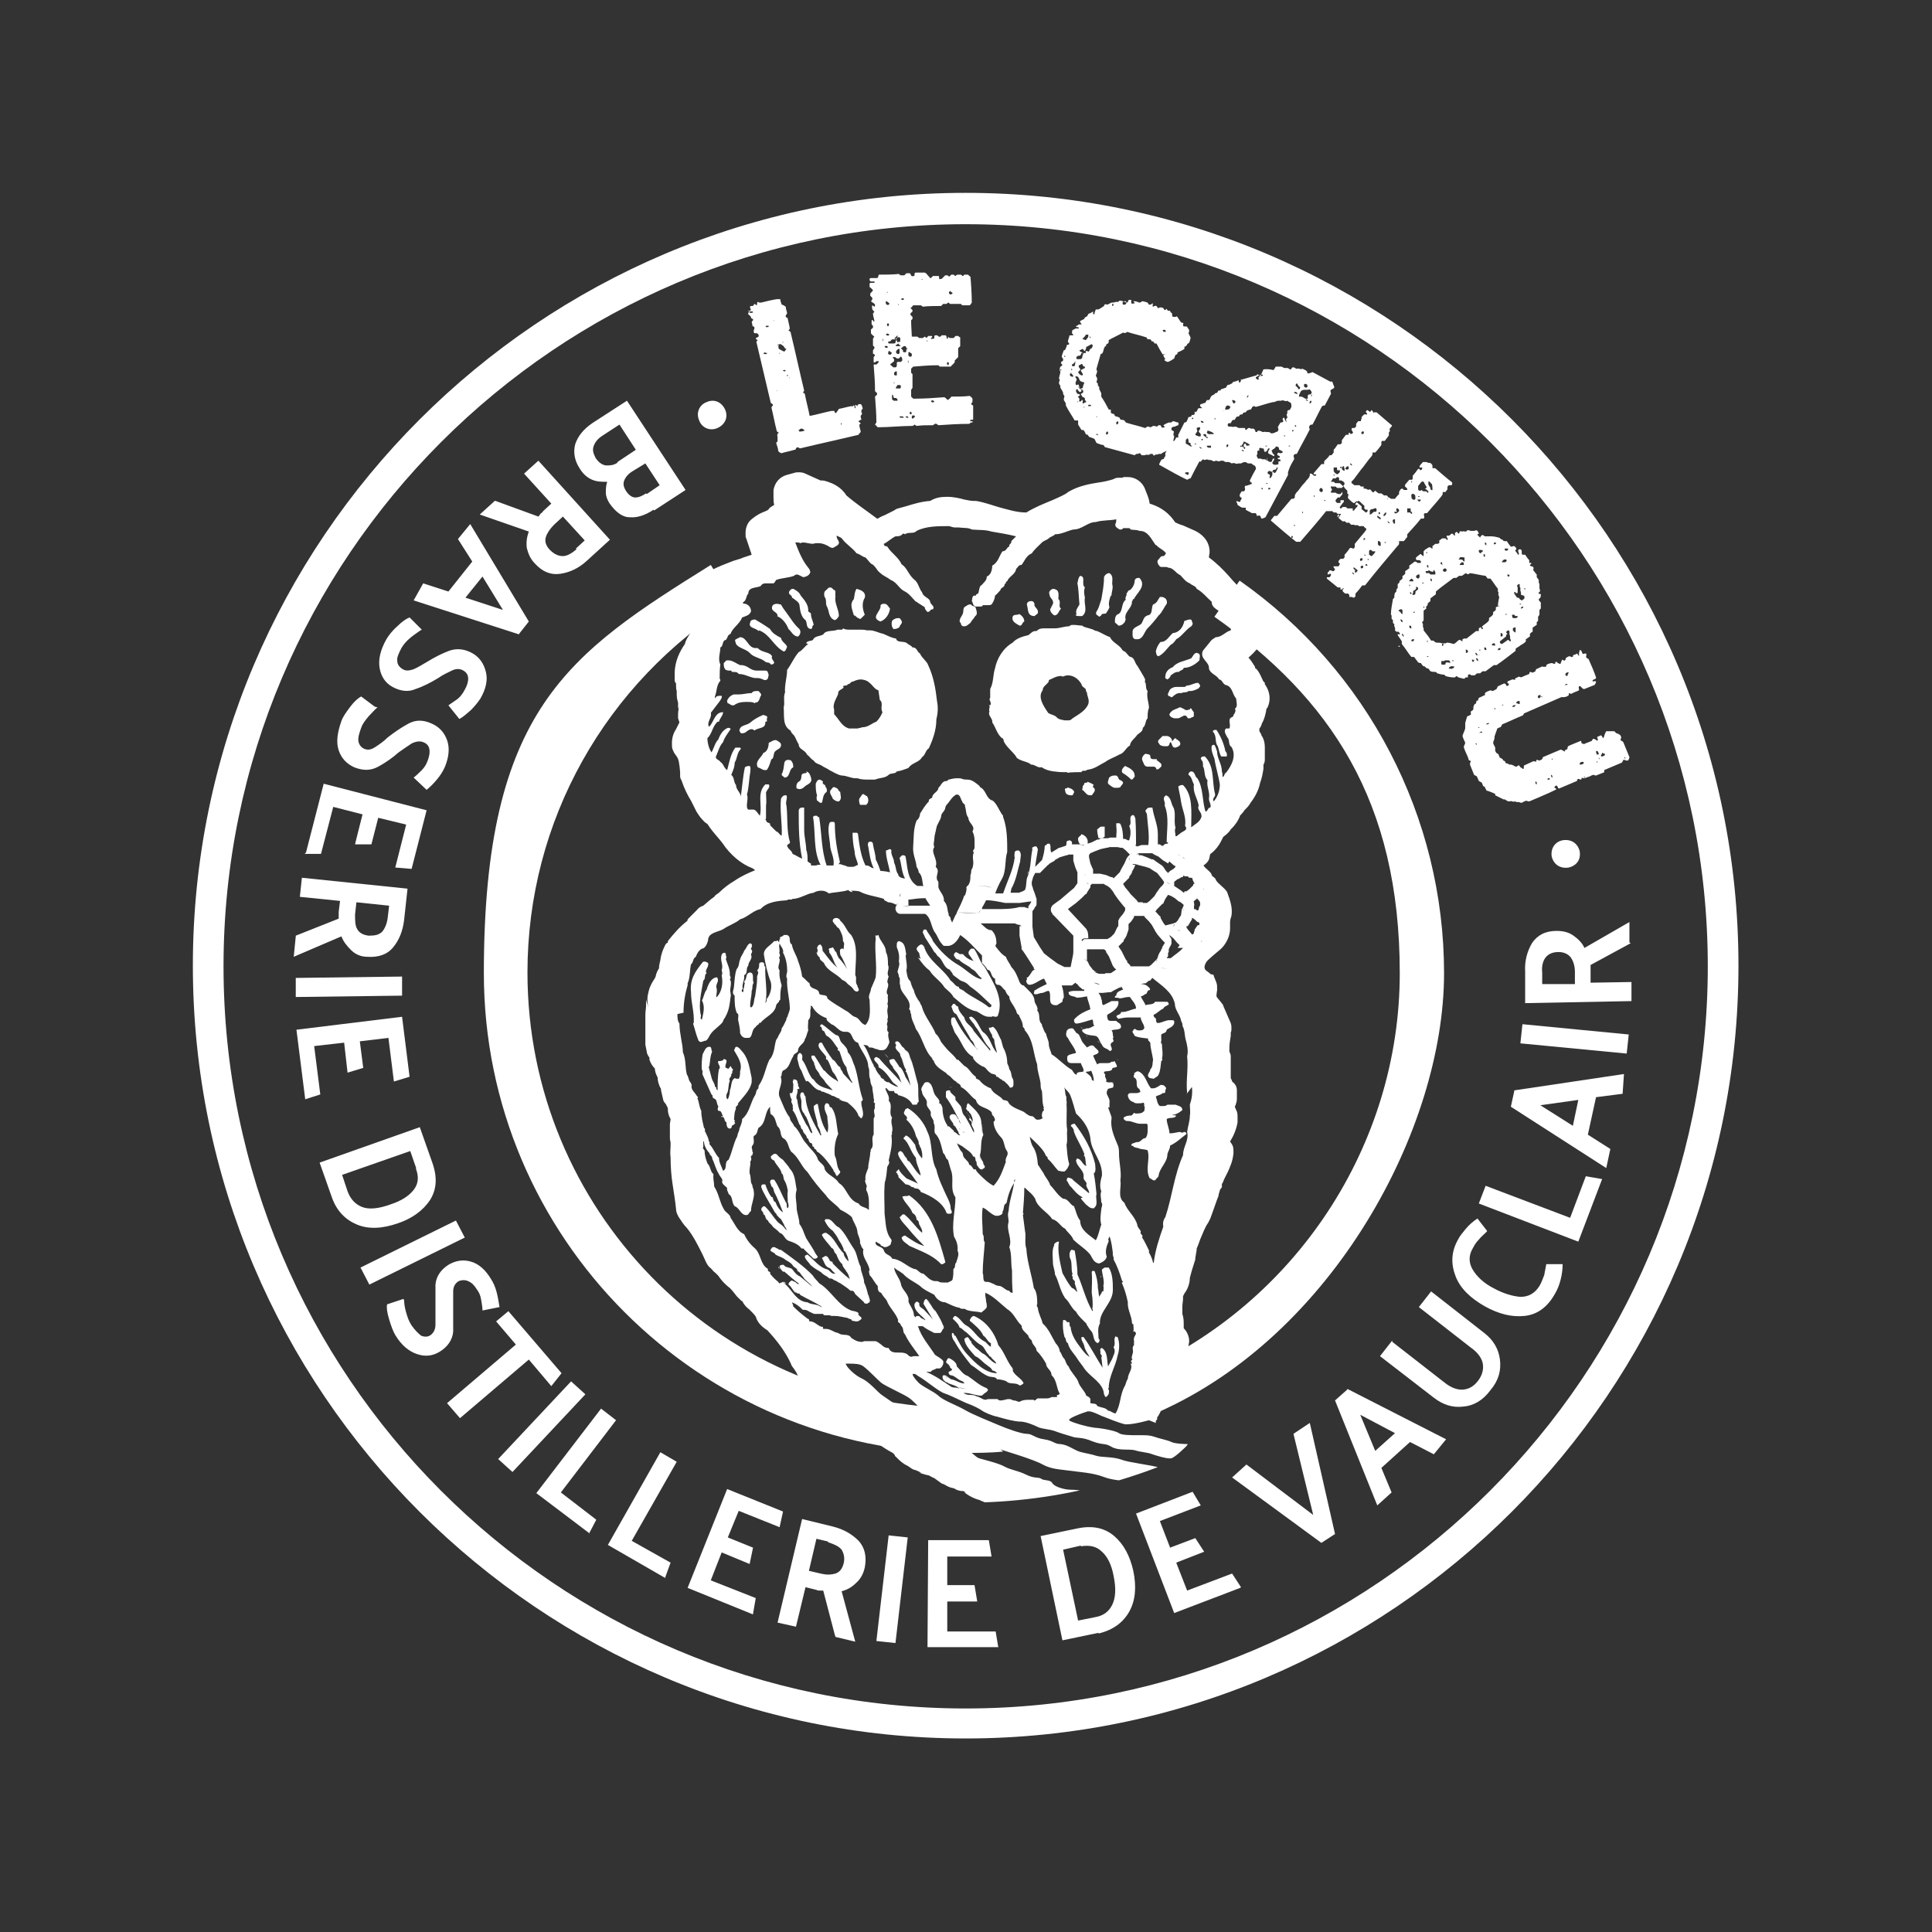
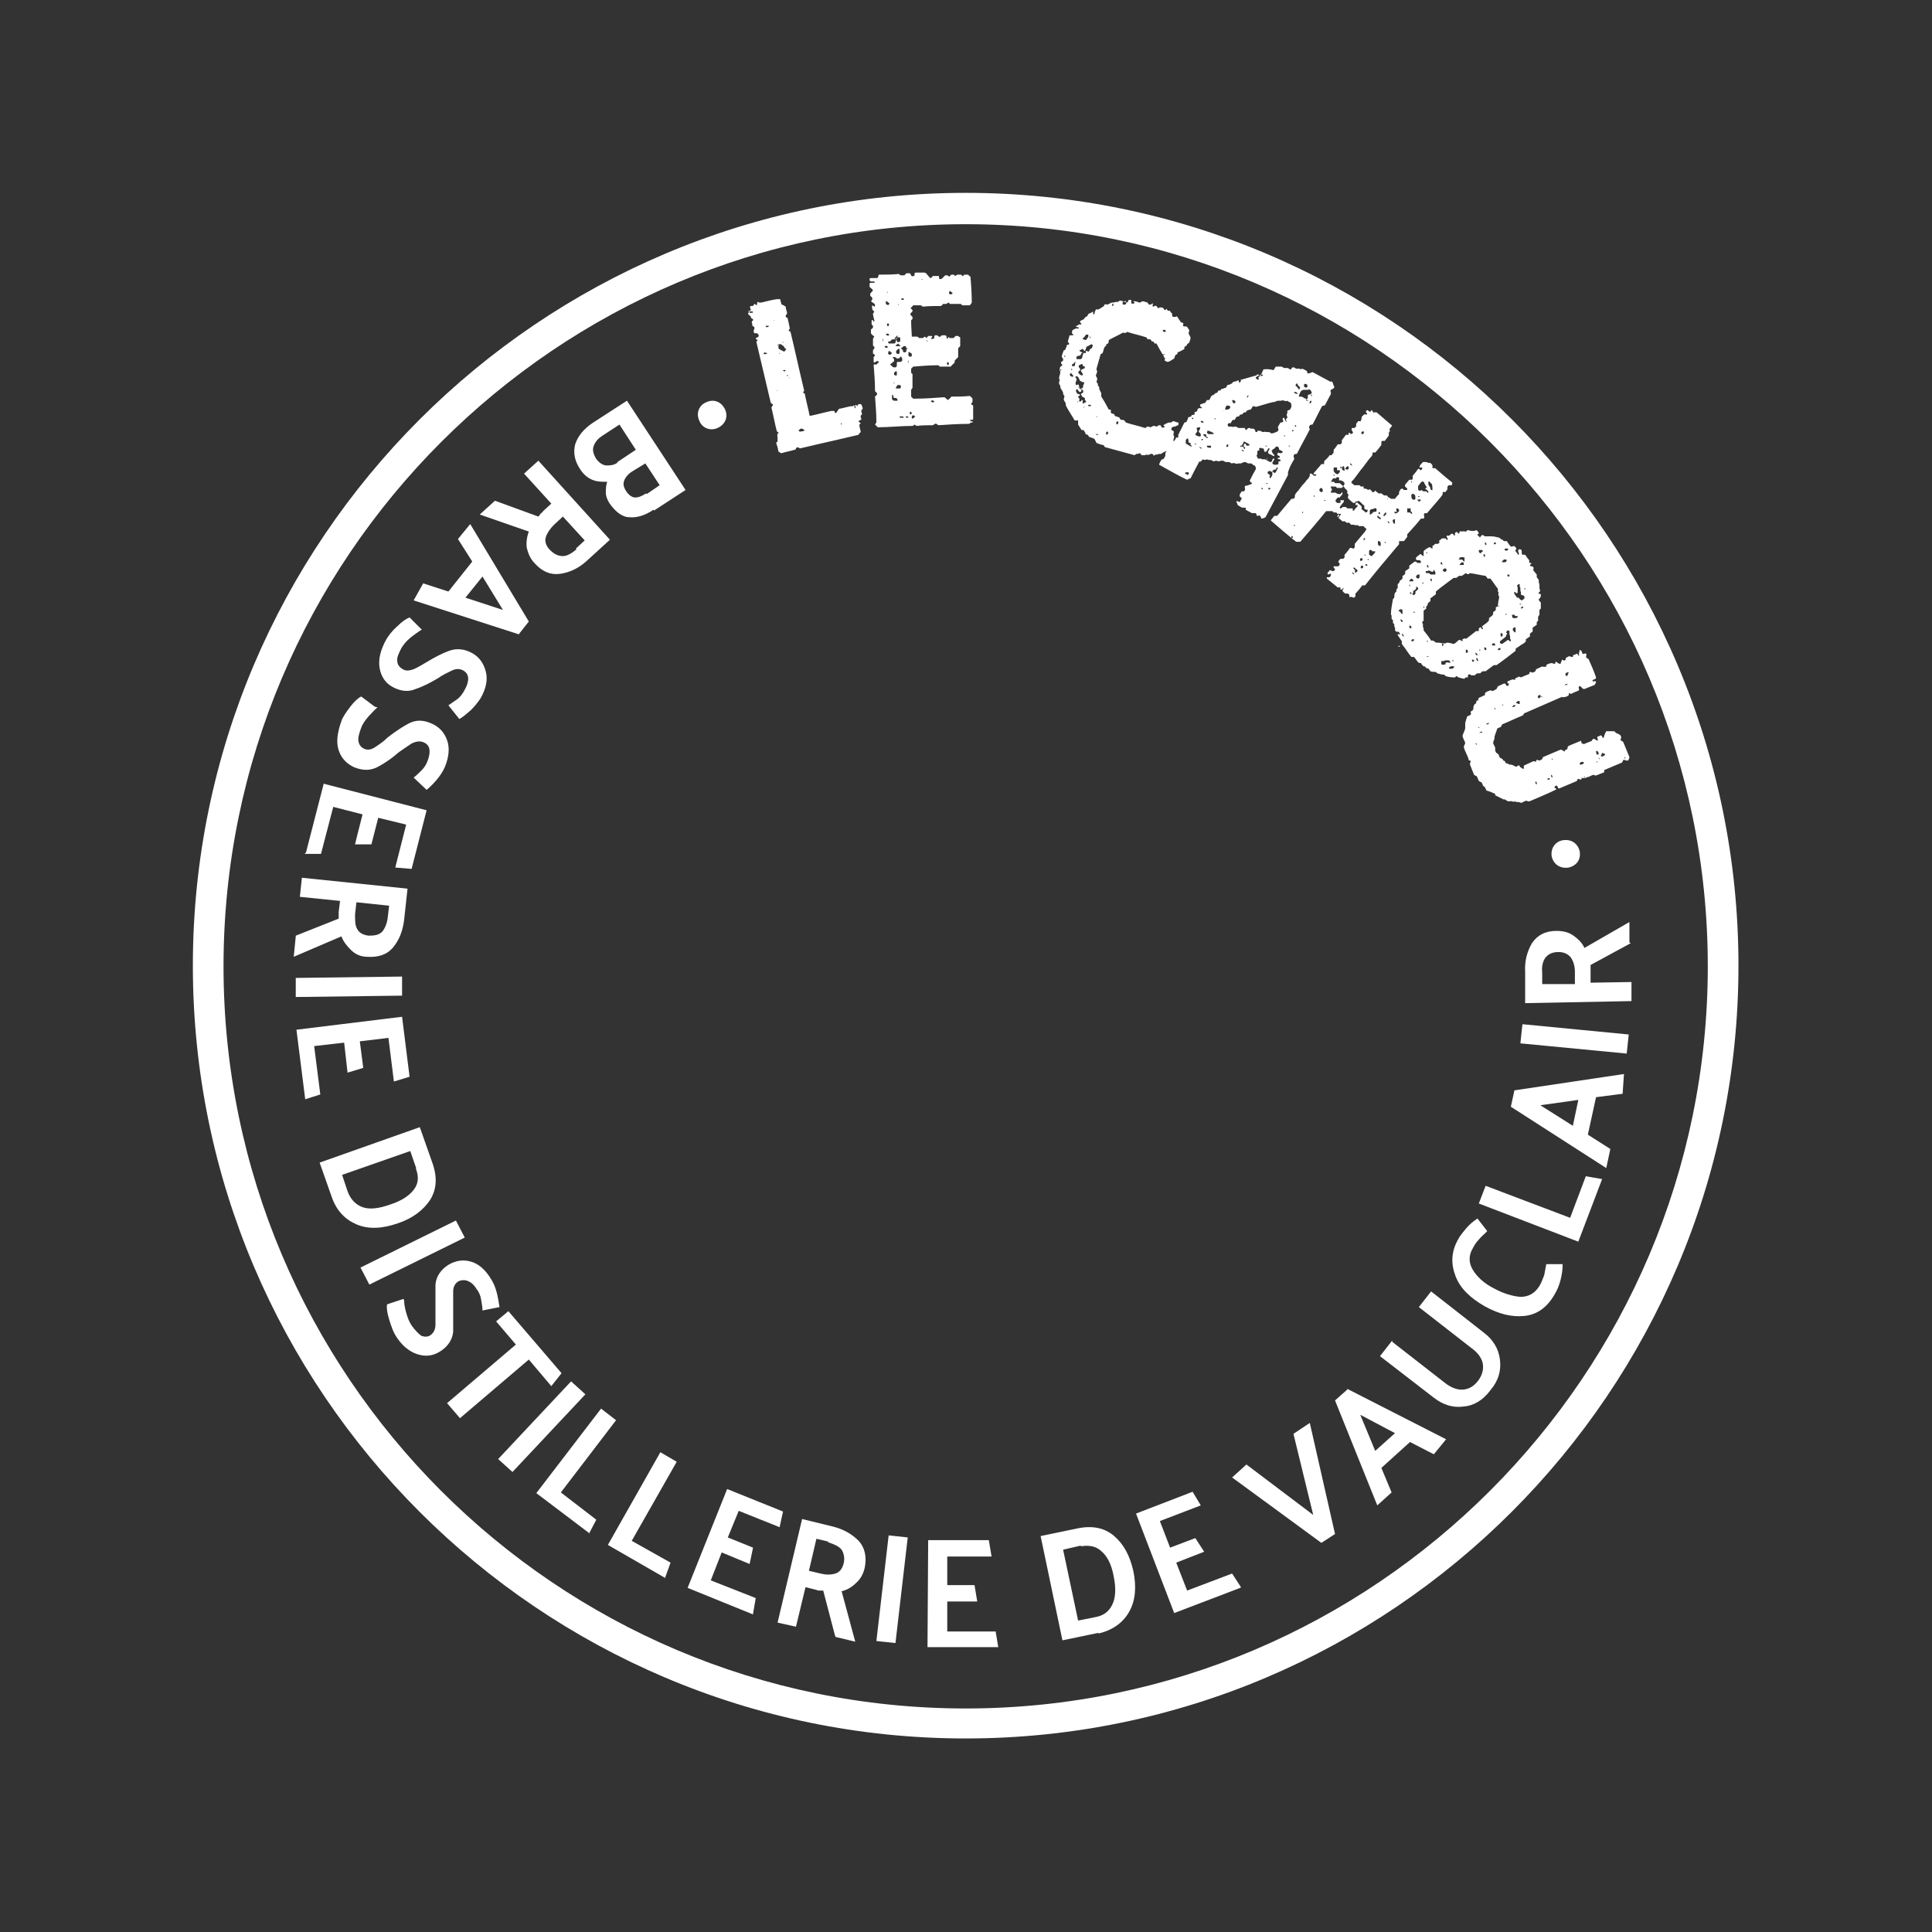
<svg xmlns="http://www.w3.org/2000/svg" id="Calque_1" data-name="Calque 1" version="1.1" viewBox="0 0 283.5 283.5">
  <rect x="0" y="0" width="283.5" height="283.5" fill="#333333" stroke="none" />
  <defs>
    <clipPath id="clippath">
-       <circle cx="141.7" cy="141.7" r="78.8" style="stroke-width:0;fill:none" />
-     </clipPath>
+       </clipPath>
    <style>.cls-2{stroke-width:0;fill:#fff}</style>
  </defs>
  <path d="M141.7 28.3c-62.5 0-113.4 50.9-113.4 113.4s50.9 113.4 113.4 113.4 113.4-50.9 113.4-113.4S204.3 28.3 141.7 28.3Zm0 222.4c-60.1 0-108.9-48.9-108.9-108.9S81.7 32.9 141.7 32.9s108.9 48.9 108.9 108.9-48.9 108.9-108.9 108.9Z" class="cls-2" />
-   <path d="M147.2 213c-1.9.2-3.9.2-5.8.2-38.8 0-70.4-31.6-70.4-70.4s12.5-46.9 33.3-59.9l3.4 5.5c-18.9 11.8-30.3 32.1-30.3 54.3 0 34.7 27.7 63 62.2 63.9M169.9 207.2l-2.9-5.8c23.1-10.2 38.4-33.3 38.4-58.6s-10.2-40.3-27.2-52.3l3.7-5.3c18.8 13.2 30 34.7 30 57.6s-16.4 53.1-41.9 64.4Z" class="cls-2" />
  <g style="clip-path:url(#clippath)">
    <path d="M175.2 76.6v.1-.1zM140.6 161l.6.7-.6-.7M161.8 121.3h-.2c-.2 0-.4.3-.6.4 0 .5.1.9.2 1.3h.7c0-.1 0-.2.2-.2v-1.5ZM126.2 193.5" class="cls-2" />
    <path d="M130.4 155.3c-.2-.2-.4-.4-.6-.7l-.4-.2h-.1.1l.4.2c.2.2.4.4.6.7m2.7.9s-.1-.2-.2-.3h-.1.1s.1.2.2.3m-.5-4.1h-.1.1m.8 1.1Zm.3 4.4c.2.3.4.7.6 1-.2-.3-.4-.7-.6-1m-2.7.6H131.3 131M139.7 159.5c-.1 0-.3 0-.3.2 0-.1.2-.2.3-.2m4.2 10.6v-.1.1m-.9-4.9.3.6c0-.2-.2-.4-.3-.6m-1.2-2s.1.2.2.2c.4.6.7 1.2 1 1.8-.3-.6-.7-1.2-1-1.8l-.2-.2m-.1 1.4v.1-.1m-.3-.5c0 .1.2.3.3.4 0-.1-.2-.3-.3-.4m.2 2.1c-.3 0-.4-.2-.6-.3.1.1.3.2.6.3Zm-.9-.6v-.1.1s.1 0 .2.1c0 0-.1 0-.2-.1m-40.4-17c0-1.3.2-2.7.6-4v-.3c.4-.9.3-2 .5-2.8.4-.3.2-.8.7-1.1.2-.5.4-.9.9-1.2.5 0 .8-.8.9-1.2 0-1.2 1.5-1.2 2.3-1.7.7-.5 1.7-.8 2.4-1.4 1.1-.3 1.9-1.3 3-1.5 1-1.1 2.6-1.2 3.9-1.3 0 0 .1-.1.2-.1h.4c.1 0 .1 0 .2-.1 1.1 0 2.1-.8 3.1-.9.3-.2.7-.3 1.1-.3s.8.1 1.1.4c.9-.2 2-.2 2.9-.5.1.2.4.3.6.3 0-.1-.2-.2-.3-.2.4 0 .8 0 1.3.1 1.1.6 2.4.7 3.6 1.1 0 .3.4.3.6.5.5 0 .9.2 1.3.4 0 0 0-.2.1-.2v-.1.1s0 .1-.1.2-.2.3-.2.5c0 .4.3.8.7.8h3.8-.2s.1 0 .2.1h1.9-1.9c.7.6.7 1.6 1.2 2.5.5.6.6 1.3 1.2 1.9 0 .1.2.2.3.2h.6c.1 0 0 0 0 0 .8-.1 1.4-.9 1.7-1.6 1.2.8 2.1 1.9 3.2 3v1.1c.3.3.6.6.8 1 .7.1.4 1 1.1 1.3.1.3-.1.6.3.9h.1c.6 0 .7.6 1.1.8.1.3.3.7.6.9 0 .7.6 1.2.9 1.9.2.2.1.7.5.8.2.6.6 1 .6 1.8.3.2.2.3.3.5 1.3 1.5 1.2 3.4 1.8 5 0 1 .4 1.9.5 2.8 0 .3 0 .8.2 1.1.1 1 0 1.7.3 2.5h-.1c0 .1.1.2.1.2-.1.2 0 .2-.2.3-.1.3-.2.6 0 1-.2.1-.4.2-.6.2h-.2c-.3 0-.4-.4-.7-.5-.7 0-1-.6-1.6-.8-.7-.3-1.8-.7-2-1.4-.2-.1-.6-.2-.7-.2-.5-.7-1.4-.8-1.8-1.7-.6-.2-1.2-.6-1.6-1.1-.2-.3-.7-.2-.6-.6-.7-.4-1-1.3-1.7-1.6l-.9-.9h-.2c-.3-.5-.8-.9-1.2-1.3s-1.1-1.3-1.1-1.3c-.2-.4-.4-.9-.8-1.2-.5-1.3-1.6-2.5-2-3.9 0-.2-.3-.5-.3-.7-.4-.5-.8-1.2-.9-1.8-.3-.5-.4-.9-.5-1.3-.5-.4-.5-1.1-.6-1.6.2-.7-.1-1.6-.1-2.3h.1c-.2-.8-.1-1.8-1.1-2-.4.1-.3.6-.3.9.3.7.4 1.3.3 2.1.2.4-.1 1-.2 1.5.1.2.2.5.2.7.3.4 0 .8.2 1.3 0 1.3 1.8 2 1.3 3.5.3.2.1.5.3.7 0 .8.5 1.5.7 2.2 1 1.3 1.2 3.1 2.4 4.3 0 0 0 .3.2.3.2.9 1.2 1.4 1.9 1.9 0 .2.3.2.3.3.4.2.6.7 1.1.9.1.3.7.3.7.8 1 .5 1.4 1.4 2.2 1.9.3 1.2 1.6 1 2.3 1.8.1.2 0 .4.3.6.1.2.4.6 0 .8 0 .8.5 1.7 1.1 2.3.5.5.4 1.3.8 1.9.5.7-.3 1-.1 1.7-.5 1.3-.8 2.4-1.8 3.5-.8-.4-1.5-1.1-2.1-1.7-.2-.2-.5-.5-.5-.7H142.9c-.2-.2-.3-.6-.7-.7 0-.4-.4-.6-.6-.9-.4-.3-.2-.8-.5-1 0 0 0-.1-.1-.1-.3-.5-.5-.9-.7-1.4v.2l.9.5c.6.5 1.3.8 1.6 1.5.5 0 .2.6.5.8v.2s.1.2 0 .2c.2.2.4.7.7.7h.2v-.1.1-.1s.2 0 .3-.2c0-.2-.1-.3-.2-.5 0-.5-.6-.7-.6-1.3.3-1 0-2 .5-3-.3-.8 0-1-.3-1.7 0-1.3-1.1-2.1-1.9-2.9.8.8 1.9 1.7 1.9 2.9.4.6 0 .9.3 1.7-.5 1-.2 1.9-.5 3 0 .5.6.8.6 1.3 0 .1.3.3.2.5 0-.2-.1-.3-.2-.5 0-.5-.5-.8-.5-1.3.3-1 0-2 .5-3-.3-.7 0-1-.3-1.7 0-1.3-1.1-2.1-1.9-2.9-.1 0-.2.1-.2.2-.1.2 0 .5-.2.6.2 0 .2.4.5.4v.1s.1.2.2.2c.2.4.4.8.3 1.2-.2-.2-.2-.5-.5-.5 0 .4.4.3.4.7-.2.4.5.9.3 1.4-.4-.8-.8-1.6-1.3-2.4-.6-.5-.3-1.2-.8-1.7.2.2.3.3.3.5 0-.2-.2-.4-.3-.5s-.6-.7-.6-.7v-.2c0-.2 0-.3-.2-.4.1.1.2.3.2.4 0-.5-.8-.7-.8-1.2h-.2c-.1 0-.3 0-.4.2v.8c.9 1.2 1.6 2.7 2.2 3.9-.2-.2-.3-.4-.3-.6-.3-.2-.3-.8-.8-.8h-.2c-.1 0-.2.1-.3.2-.3.5.6 1 .5 1.4.4.2.5.7.8 1.1h-.1l.3.4c-.4 0-.5-.4-.9-.5 0-.2-.2-.3-.3-.4-.2-.2-.4-.4-.6-.5 0 0 0 .1.1.2 0 0-.2-.1-.2-.3-.5-.7-.7-1.7-.7-2.5-.1-.3-.2-.7-.5-.7.2-.5-.3-.8-.5-1.1-.5-.6-.3-1.6-1.1-2h-.2c-.1 0-.3 0-.4.2-.2.4-.6.7-.3 1.2 0 .7.8 1 .7 1.7-.1.6.5.8.6 1.4-.2.6.5.9.4 1.5.3.5 0 1.1.2 1.5.8.8.9 1.9 1.2 2.9.4.3.3.8.7 1 .1.4.3 1 .4 1.4.6 1.4-.2 2.8.7 4.1 0 1.9-.6 3.9-.2 5.8.4.6.6 1.4.5 2 .3.6 0 1.1-.2 1.8-.3.2 0 .7-.4.9 0 .5 0 1-.1 1.4 0 .4-.4.4-.7.6h-.6c-.3 0-.6 0-.9-.2h-.3c-.8 0-1.3-.7-1.8-1.1-.6 0-.8-.7-1.4-.7-1.1-.4-1.9-1.4-3.2-1.5-.2-.6-1-.5-1.2-1.2-.2-.7-1.4-.5-1.2-1.3l.7.4c0 .3.4.2.5.4h.2c.3 0 .6-.2.8-.4 0-.3.2-.4.1-.7-.9-1.1-.8-2.4-1-3.8 0-1.7-.1-2.8 0-4.2 0-.1 0-.3.1-.3h-.1c.3-.8.3-1.7.4-2.4.2-.3.4-.6.2-.9.3-1.4.6-2.4.4-3.7.2-.2 0-.3.1-.5.2-.8-.3-1.3 0-2.1-.6-.8.2-1.7-.5-2.5.2-.6-.3-1.1-.5-1.8h.3c-.2-.1-.2-.4-.2-.7 0 .3 0 .6.2.8.1.2.3.3.4.3H131.2c0 .5.5.2.6.6.9.2 1.7.6 2.1 1.4h.4c.2 0 .2 0 .3-.1v-.1s.1-.2.2-.2v-.2c-.1-.9 0-1.5-.1-2.4v-.1.1c0 .9 0 1.5.1 2.4v.2-.2c-.1-.9 0-1.5-.1-2.4-.4-1.4-.7-3-1.3-4.4.2.4.3.9.4 1.3-.1-.4-.3-.9-.4-1.3s-.5-.6-.5-.6l.5.6-.7-.8v-.1c-.5-.2-.5-.8-1-1-.1 0-.2 0-.3.1-.2.2.3.4 0 .7 0 .6.8.8.7 1.3.4.6.4 1.4.8 2 .2.2-.2.4.1.4.3.7.5 1.5.6 2-.2-.4-.4-.8-.7-1.2-.2-.5-.4-1.1-.8-1.5h-.1c-.2-.4-.6-.9-.8-1.2-.2 0-.5 0-.7.2l.1-.1s-.1 0-.1.1c0 .3.2.6.5.9 0 .3.6.8.8 1.2.2.3.3.8.5 1.2-1-1.2-2.3-2.4-3.3-3.6l-.4-.2c-.1 0-.2.1-.3.2-.2.4.8.8.6 1.3.9.4 1.6 1.5 2.1 2.2.2.2.7.5.8.7-.5-.1-1-.4-1.4-.7h-.2c-.1 0-.3-.2-.4-.2-.1-.4-.6-.3-.6-.7-.3-.3-.5-.6-.7-1 0-.3-.3-.3-.3-.6-.6-1-.8-2.1-1.5-3 .3.1.7 0 .8.4.3 0 .6 0 .9.2.3 0 .5.2.8.2h.3c.6 0 .8-.7 1-1.1 0-.5-.3-1-.1-1.5-.4-.3-.1-.7-.2-1-.2-.3.2-.6 0-.9.2-.4 0-.8 0-1.3 0-.3.2-.7 0-1 .2-.4 0-.8.1-1.3-.5-.5.2-1.1 0-1.7-.2-.2 0-.7.1-1-.4-.6.2-1.1-.1-1.7 0-.7 0-1.3-.3-1.9 0-1-.9-1.6-1.1-2.5 0 0-.1 0-.2.1-.1 0-.2 0-.2-.1-.1.1 0 .4 0 .5-.2 1.8.2 3.8 0 5.7-.2.6-.5 1.2-.7 1.7 0 .5-.5 1-.2 1.6 0 1.2.3 2.7-.6 3.7-.8-.2-.8-1-1.6-1.2-.5-.2-.8-.7-1.3-.9-.9-.6-1.9-1.1-2.7-1.8 0-.7-.9-.3-1.2-.7 0-.9-1.4-.5-1.4-1.5-.4-.3-.7-.7-1.1-1-.1-.8-.3-1.5-.6-2.3-.2-.8-.8-1.6-.9-2.4-.6-.4 0-1.1-.7-1.4h-.3c-.1 0 0 0 0 0h-.2c-.1.2-.3.2-.5.3 0 .1-.2.2 0 .2-.6.8.6 1.3.4 2.1.4.7.6 1.7.6 2.5.1.4-.3.9 0 1.3-.1 1.5.4 3 .4 4.5-.1.4-.2.6-.3.9 0 .2-.3.5-.2.6-.2.4-.4.9-.7 1.3 0 .5-.4.8-.6 1.4-.3.3-.3.7-.4 1.1-.1.7-.3 1.6-.8 2.1-.6 1.2-.7 2.5-1.5 3.7-.2.2 0 .4-.2.6-.3.2-.2.6-.4.9-.7 1.1-.8 2.6-1.9 3.5 0 .5-.2.9-.4 1.4 0 .4-.3.7-.3 1.1-.6 1.1-.8 2.5-1.3 3.5-.7.3-.1 1.3-.8 1.6-.2-.6-.6-1.2-.6-1.9-.6-.6-.8-1.4-1.4-2 0-.1.1-.4-.1-.4 0-.5-.3-.9-.5-1.4-.2-.2.1-.4-.2-.6-.2-.9-.4-1.6-.4-2.5-.3-.6-.3-1.1-.5-1.7-.2-.1.2-.4-.1-.4-.3-.6-1-1-.8-1.7 0-.1-.2-.2-.1-.3-.4-.3-.3-.8-.6-1.2-.3-1-.1-2.2-.6-3.3 0-1.2-.5-2.7-.5-4.2-.3-.4-.3-.9-.3-1.4m17.8-21.5-.2-.2v-.6.6l.2.2Zm.7 0c-.2.2-.3.1-.5.3.2-.1.3-.1.5-.3m-8.1-8.5c-.5-.4.1-1.6-.2-2.2.3-1 .3-2.3.5-3.4 0-.3.1-.6-.1-.8-.2 0-.5 0-.7.2-.3 1.4-.4 2.9-.6 4.3 0-.6-.7-1-.7-1.7-.4-.5-.2-1.1-.7-1.5.2-.5.5-1.1.5-1.8.4-.6.3-1.4.9-2 0-.2-.1-.2-.3-.2h-.5c-.7.9-.9 2.2-1.2 3.3-.5-.3-.5-.9-1-1.2-.1-.3-.9-.4-.6-.9.3-.7.5-1.5 1-2 .2-.7.7-1.3 1.1-1.9 0-.2-.3-.2-.4-.2-.7.3-1.1.9-1.4 1.7-.5.5-.6 1.2-1 1.9-.4-.6-.6-1.4-.6-2.1.7-.6.7-1.7 1.5-2.4h.2c.1-.5.6-.9.6-1.4-1.2 0-1.3 1.3-2 2.1h-.1c-.3-.7.5-1.3.3-2l1.3-1.7c.1-.2.4-.5.3-.8h-.2c-.3 0-.6 0-.8.4v-.3c.3-.7.2-1.7.8-2.3 0 0 0-.3-.1-.3 0-.7 0-1.4.1-2.1-.4-.8 0-1.7 0-2.5.5-.2.2-1 .8-1.1.3-.3.2-.7.7-.9.3-.9 1.3-1.4 1.7-2.4.5-.2 1.1-.3 1.3-.9 0-.4-.2-.8-.6-1-.2-.2-.6 0-.6-.3.6-.3.4-.9.8-1.3 0-1 1.2-.8 1.8-1.1.2-.3.4-.4.7-.4H113.5c.2-.1.3-.4.4-.5.8-.3 1.8-.3 2.6-.6.1-.1.3-.2.4-.2.3 0 .7.3 1 .4.4-.1.8-.2 1-.7 0-.2-.1-.5-.3-.7-.9-1.1-1.4-2.4-1.9-3.7h.3c.1 0 .3 0 .4.1.1 0 .3-.1.4-.1.5 0 1 .2 1.5.2.3-.1.5-.1.8-.1.6 0 1.3.3 1.7.6.1 0 .2.1.3.1.3 0 .6-.3.8-.4.6-.5-.3-.9-.1-1.4.3.2.6.2.8.5.6.8 1.5 1.3 2.1 2.1.5.1.8.5 1.3.6.3.3.5.6.8.9.7.3.8 1 1.4 1.4.4.4 1 .6 1.5 1 1 .4 1.2 1.3 2.1 1.7.6.3 1.1 1 1.6 1.5.1 0 .2 0 .2.1l1.1.7c0 .3.2.5.4.7.2 0 .3-.1.4-.2 0-.1.2-.2.4-.2.3-.4-.2-.6-.4-1 0-.7-1-.7-1.2-1.5-.5-.6-.5-1.4-1.2-1.9-.8-.7-1-1.7-1.8-2.2-.5-1.1-1.5-1.6-2.1-2.6-.2-.1-.5 0-.5-.4.6-.3 1.1-.8 1.7-1.1.4 0 .8 0 1.1-.4 0 0 .2 0 .3.1.5-.4 1.3 0 1.7-.5 1.4-.7 3.1-.7 4.8-.7.3.1.6.2.8.2h.6c.7.1 1.4 0 1.9.3 1.1.1 1.9 0 2.9.3 1.2.2 2.4.4 3.6.7l-.7.7c.1.4-.4.4-.3.8-.4.1-.4.7-1 .7-.5.7-.6 1.6-1.5 2.1 0 .6-.2 1.4-.8 1.6 0 .6-.4.8-.7 1.2-.4.2-.4.7-.5 1.1 0 .3-.4.2-.4.5h-.3c-.3.2-.2.5-.3.8.2.2.1.6.5.8h.8c.1 0 .3 0 .3-.2H145.1c.1 0 .2 0 .4-.1.3-.4.5-.9.5-1.3.3-.2.5-.5.8-.8 0-.4.7-.4.6-.9.3 0 .1-.4.4-.4.2-.7 1.2-1 1.3-1.8.2-.2.4-.6.7-.6h.1c.4-.5.7-1.4 1.5-1.7.4-.6 1-1.1 1.5-1.6.3-.3.7-.3 1.1-.7.3-.2.7-.3.8-.5 1 0 1.8-.5 2.7-.7 1.3 0 2.1-1.1 3.3-1.1 1-.3 2.1-.2 3-.4 0 .2 0 .5-.1.6-.2.5.3.7.6.9h.1c.2 0 .3 0 .4-.2h.7c.3 0 .3 0 .4.2.5.1.8 0 1.3.2 1.3 0 1.7 1.2 2.4 2.1h.1c.4.5 1.1.7 1.4 1.2-.1.1-.2.4-.4.4h-.1c-.3 0-.4.3-.6.5-.3.2-.1.7.1.9.1.2.3.2.4.2h.6c.1 0 .2 0 .3.1.8 0 1.1.8 1.8 1.1.4.4.8 1 1.4 1.2.3.3.9.4 1 .8.9.5 1.4 1.2 2.2 1.9 0 1.1 1.3 1.2 1.7 2 .2.7 1.3 1.4 1.1 2.2-.8.2-1.3 1-2.2 1l-.6.4c-.4.5-.8 1-1.3 1.6-.5 1.2 1 1.6.9 2.6.2.8 1.1.9 1.5 1.6.4 0 .5.6.9.8 1.1.2 1 1.4 1.6 2 0 .5.3 1.2-.2 1.5.3.4-.2.8-.3 1.2-.9.2-.2 1.1-.5 1.7h-.5c-.4.4 0 .9.2 1.3.4.4.1 1.1.6 1.4.8 1.3 0 2.8-.8 3.8-.3.1-.2.6-.5.6 0-.3 0-.5-.1-.8 0-1.1-.7-1.9-.7-2.9-.1-.3-.2-.7-.4-1h-.1c-.1 0-.2 0-.3.2-.1.6.2 1.3.4 1.8.2 1.3.6 2.5.8 3.8 0 .9-.3 1.8-.9 2.5-.3-.5.3-.6.2-1.1-.5-1.8 0-4-1.5-5.5h-.1c-.2 0-.4 0-.5.3.1.3.4.5.3.8 0 0 .1.2 0 .3.4.6.1 1.5.7 2.1-.2.9.4 1.7.2 2.7 0 .5.4.9.2 1.3-.4 0-.3.5-.7.6-.5-1.5-.3-3.5-1.2-4.9-.4-.2-.3-1-.9-1-.2 0-.4.2-.4.5.5.3.5.9.8 1.4-.2 1.2.5 2 .7 3.1-.3.7.5.9.4 1.7-.3.8-.9 1-1.5 1.5v-.2c0-2 .3-4.5-1.2-6h-.2c-.2 0-.3.1-.5.2.1.7.3 1.4.4 2.2.2 1.3.8 2.3.6 3.6.6.7-.6.8-.8 1.2-.2 0-.3.3-.5.3h-.1c0-.4-.2-.9 0-1.2-.3-1 .1-2.1-.3-3-.4-.6-.3-1.5-1.1-1.8-.7.5 0 .9-.2 1.5.7 1.7.3 3.6.3 5.4h.2s0 .2-.1.2c-.3 0-.5.1-.6.3l.8.3-.8-.3h-.3c0-.1-.2-.2-.2-.2H169.3h.6v-1.5c0-1.4-.6-2.5-.8-3.9h-.2c-.3 0-.5 0-.7.3-.3.2.1.5.1.7.1 1.5.4 3 .2 4.5h-1l-.6.2h-.2c-.3.2-.5.5-.5.8 0-.3.2-.6.5-.7h.2l-.2-.2h-.1v-.2l-.6-.4.6.4.1.2c0-1.3 0-2.6-.1-4-.1-.2-.1-.5-.4-.5-.7.3 0 1.1-.5 1.6.3.7.2 1.4 0 2.1h-.2l-.4-.2h-.7.4c0-.8-.1-1.6-.4-2.2 0 0-.1-.1-.2-.1h-.4c-.1 0 0 0 0 0v.5c.1.5 0 1.1 0 1.6H163.2c-.2 0-.4 0-.6.1h-1.1c0 .1-.3.2-.3.2h-.2l-.8.4-.6.2v-.1c.1-.6-.3-1.1-.9-1.3-.1.3-.6.4-.5.8 0 .2.1.4.2.6s.7.2.7.2h.2-.2l-.3.3.3-.2-.7-.2h-1.3.2v-.3c0-.1-.2-.3-.4-.3 0 .1-.4 0-.4.3 0 .2 0 .4-.1.5l-.9.3h-.1l-.8.5s-.2.1-.3.2c-.3-.4 0-1-.3-1.3h-.2c-.2 0-.3.3-.5.3 0 .7-.2 1.5-.4 2.1l-1 1v.1-.1c.1-.9.3-1.8.4-2.6-.1-.1-.1-.4-.3-.4h-.1c-.2 0-.6.2-.4.4-.3 1.4-.2 2.7-.7 4-.3.6-.1 1.3-.4 2-.3.2-.6.3-.9.4h.2-.2c-.2 0-.3.1-.5.2.2 0 .4-.1.5-.2h-1.2c0-.2.1-.4.1-.6.7-1.2.9-2.6 1.3-4 0-.5.3-1.2-.2-1.6h-.1c-.2 0-.3 0-.5.2 0 .2-.1.6 0 .8-.2 1.8-1.1 3.5-1.7 5.3h.3-.3v.1-.1H146l-.3.1h.3c.2-.6.6-1.5 1-2.2.7-1.2.4-2.7.8-4 0-1.7 0-3.5-.6-5.1 0-.1 0-.3-.1-.3-.5-.7-.8-1.6-1.4-2.1-1-.3-.9-1.3-1.7-1.9-.2 0-.2-.2-.3-.3-.4-.3-1-.9-1.7-.9-.3 0-.5 0-.8-.1-.2-.1-.4-.1-.7-.1-.5 0-.9.1-1.3.2-.1 0-.1.1-.2.2h-.1c-.7 0-.8.7-1.2 1 0 .6-.9.8-.9 1.4-.1.2-.6.2-.5.6-.6.6-.9 1.2-1.3 1.8 0 .4-.2.8-.5 1-.5 1.3-.4 2.5-.5 3.8-.1 1.2.4 1.9.5 3 .1.2.3.4.3.8.6.5.5 1.4.7 2.1 0-.1-.2-.1-.3-.1H134.6c-1.5-.9-1.4-2.7-1.7-4.2 0-.2-.2-.3-.3-.3h-.2c-.2.1-.3.3-.4.4.3 1 .3 2.1.8 3-.4 0-1-.2-1-.6-.4-.5-.3-1.2-.6-1.7 0-.7-.5-1.1-.4-1.8 0-.1-.1-.2-.2-.2-.2 0-.4.2-.6.2 0 1.1.4 2.1.6 3.2-.4-.1-1-.2-1.4-.2-.2-.6-.4-1.1-.7-1.7 0-.7-.3-1.5-.4-2.2 0-.3-.2-.4-.4-.4-.4 0-.4.5-.3.7.2 1.1.3 2.2.8 3.2-.4 0-.6-.4-1-.4h-.2c-.7-1.4-.9-3-1.1-4.6 0-.1-.1-.2-.2-.2h-.6c-.1 0 0 0 0 0 0 .8.1 1.9.3 2.7 0 .8.4 1.4.5 2-.3.1-.5.3-.8.3h-.3c-.3 0-.5 0-.8-.2-.3 0-.5-.2-.8-.2h-.2c.2-.1.3-.3.2-.5-.4-1.7-.7-3.5-.7-5.4 0 0 0-.3-.2-.3h-.2c-.2 0-.3 0-.4.2-.3.9 0 2.1.1 3.1 0 1.1.7 1.9.5 3.1h-1c-.8-2.3-.7-4.6-1.1-7.1h-.2c0-.2-.2-.2-.3-.2-.2 0-.3 0-.4.2.4 2.2 0 5 1.1 7h-.4s-.2.1-.3.1h-.7v-.3c-.2 0-.3-.2-.5-.3 0-.6 0-1.2-.2-1.7 0-.9-.3-1.9-.3-2.9v-3.3h-.3c-.3 0-.5.2-.5.5 0 2.3 0 4.6.5 7-.5-.2-.9-.5-1.4-.7-.1-.5-.7-.7-.8-1.2 0-.3.5-.2.4-.6-.5-1.5-.3-3.7-.5-5.3-.2-.5.2-1.1 0-1.5h-.2c-.3 0-.5.3-.6.5-.2 1.8.2 3.7.1 5.4-.3 0-.4-.5-.8-.6l-.9-.9c.1-.4-.3-.3-.5-.5 0-.2-.3-.3-.1-.5v-1.9c.1-.5 0-1.3 0-1.9.1-.4.7-.8.4-1.2h-.5c-1.3 1.3-.4 3-.8 4.6-.3-.3-.5-.8-.9-.9m55.2-49.5h.1Zm13.5 52.6c.1 0 .2-.1.3-.2 0 0-.1.1-.3.2m-2.7 6.9.5.9-.2 1 .2-1-.5-.9v-.3l-.1-.1v.5Zm.5 7.7-.4.6.4-.6c0-.1 0 0 0 0Zm0-1.8.2.4-.2-.4Zm.4-.7v-.2.2l-.2.4.2-.4Zm-.2 1.7Zm-.5-5.1Zm-.2-.2.1.1h-.1v-.1Zm-.5 4.8h-.2.2c.2 0 .4 0 .5-.2l.3-.2v-.1.1l-.3.2c-.1.1-.3.2-.5.2m.3 2.5v.2c0 .2-.1.3-.2.3l.2-.2v-.3m-.4-9.9.1.1-.1-.1m-.2 5.9-.4-.3h-.2l-.6-.2h-.3.3l.6.2v-.5c.1 0 0-.4 0-.4v-.2h-.1l.5-.4v-.1l.3.3.2.3v.5c-.1 0-.2.4-.2.4v.2c-.1 0-.3.2-.3.2Zm-.1 2.1-.4.6s0 .2-.1.4c0 0 0 .2-.1.2v.1h-.2l-.6-.7-.2-.3-.2.2c-.2.2-.4.3-.6.3s-.4 0-.5-.2c0 0 0-.1-.1-.2 0 0 0 .1.1.2s.3.2.5.2.4 0 .6-.3l.2-.2v-.2h.2l.3-.5.3-.5v-.2h.1l.4.3.3.3h.2c0 .1.1.2.1.2v.2Zm0 2.8h-.1.1Zm-.2.1Zm-.1.5-.4.5.4-.5v-.4.4Zm-.3 43.5v-.2.2m-.8-44.4c.1.3.4.4.7.4h.2-.2c-.3 0-.6-.2-.7-.4M151.9 133.3h.5-.5m13.8-7.8-.2.2-.2.3-.3.7-.4.7-.3.6-.4.4-.4.4-.2.2h.2c0-.1-.3-.3-.3-.3h-.2l-.7-.3-.9-.2h-1v-.6l-.1-.2-.3-.7-.2-.9v-.4h-.2c-.1.2-.3.2-.4.2-.2 0-.5-.1-.6-.3.1.2.4.3.6.3s.3 0 .4-.1h.2c0-.1.2-.3.2-.3l.7-.3.8-.3.9-.2s.2 0 .4-.1h1c.1 0 .3 0 .6.1h.3l.4.3.4.4.3.3Zm6.5 4h.1-.1m1.4 4.1c0-.1.1-.2.3-.3-.1 0-.2.2-.3.3-.2.4 0 .8.4 1l.5.2-.5-.2c-.4-.2-.6-.6-.4-1m-2.4-4.2c.2.2.4.3.6.3h.1-.1c-.2 0-.4 0-.6-.3m-.3 1.7c-.2-.2-.3-.6-.2-.9-.1.3 0 .7.2.9m1.3 4.4-1.2.3-.3-.4-.4-.7v-.2c-.1 0-.6-.6-.6-.6l-.2-.2h.1l.1-.2.4-.4.5-.5h.1c0-.1.3-.7.3-.7l.4-.6.5.2.5.3.6.5h.1l.4.3.2.2-.1.3-.2.4c0 .1-.1.8-.1.8l-.2.3-.3.5-.3.3h-.1Zm0 .6c0-.2 0-.4.2-.5-.1.2-.2.3-.2.5m-2.5 5s0-.2.1-.3c0 0 0 .2-.1.3v.3-.3m1.6-3.8h.7c0-.1-.5 0-.5 0h-.2c-.2 0-.5-.1-.6-.3.1.2.4.3.6.3m-3.4-3.7s0 .2.1.2c.1.2.4.3.6.3-.2 0-.5-.1-.6-.3 0 0 0-.2-.1-.2m-5.7 5.1c-.1-.2-.1-.3-.1-.5 0 .2 0 .4.1.5m.6.4c-.2 0-.4-.1-.6-.3.1.2.3.3.6.3m1.3-8.9.3-.2h.1-.1l-.3.2Zm-1.3-.6v.3l.1.1-.1-.1v-.3m-3.4-1.4h.6-.6m-.4.8c0-.3.1-.6.3-.7-.2.2-.4.4-.3.7m-2.7 4.6-.4.3c-.1 0-.3.1-.5.1h-.2.2c.2 0 .3 0 .5-.1l.4-.3Zm2.6 9.3-.3-.4v-.2c-.1 0-.3-.6-.3-.6v-.2.2l.2.6v.2c.1 0 .4.4.4.4Zm-.2-5c.1 0 .2-.2.4-.2h.6c0-.6-.1-1-.1-1l-.2-.4-2.7-2.9-.3.2.3-.2.4-.3.8-.6.8-.7.6-.6h.1c0-.1.6-1 .6-1v-.3c.1 0 .2-.2.2-.2h-.3c-.2 0-.4 0-.5-.2.1.1.3.2.5.2H162c0 .1.5.3.5.3l.4.3.4.5.3.5.5.7.4.5.4.5.2.2v.4l-.3.5-.5.6-.2.4v.8c-.1 0-.4.7-.4.7l-.2.4-.3.3-.2.2-.5.3H159.2c-.2 0-.3.2-.4.3m2.2 4.6s-.1 0-.2-.1c-.1 0-.3-.2-.4-.3 0 0-.1 0-.1-.1l-.4-.5-.2-.4c0-.1-.1-.2-.2-.3-.1-.1-.3-.2-.5-.2.2 0 .4 0 .5.2V139.3H162s.2.1.2.2h.1v.2l.4.6.3.7.2.5c0 .1.3.5.3.5l.2.2h.1c0 .1-.5.4-.5.4l-.3.2h-.7s-.1 0-.2.1h-.7c-.2 0-.7-.2-.9-.3m.9 1.9c-.1 0-.7-.2-.9-.3.3 0 .8.2.9.3m0 0Zm4.1-2.8c-.2 0-.3.1-.4.3.1-.1.2-.2.4-.3m1.8 1.7h-.2.2Zm.7-.1h-.3.3Zm-.4-1.5H165.8h.1l-.1-.2-.4-.4v-.2c-.1 0-.3-.4-.3-.4l-.4-.8c0-.1-.5-.8-.5-.8s0-.1-.1-.2l-.5.3.5-.3h.1l.3-.3.4-.4v-.2c.1 0 .4-.6.4-.6l.3-.9v-.8l.4-.4.4-.6v-.2h1.5c0 .1.2.3.2.3l.5.5.4.5.4.7c0 .1.5.8.5.8l.7.8.3.3v.1s-.1.2-.2.3v.1h-.1c0 .2 0 .2-.1.3 0 .1 0 .2-.1.2 0 .2-.2.4-.2.4l-.2.4-.2.6-.5.5-.4.4-.3.2h-.7Zm2.7.2c-.2 0-.4-.2-.5-.3.1.2.3.3.5.3s1 .2 1 .2h.5-.5l-1-.2-.2.2.2-.2Zm3-.5-.6.5h-.2c0 .1.2 0 .2 0l.6-.5Zm.9-.9-.5.4.5-.4Zm-.6-1.5-.4.4-.5.4-.4.3-.5.4h-.6l.2-.3v-.4s0-.1.1-.2v-.4l.1-.2s0-.1.1-.2l.2-.4v-.7l-.3-.5v-.1l.6.5.5.6.4.4-.3.4Zm1.1-6.7h-.3c0 .1-.1.1-.2.1h.5Zm.7-.9c-.3-.1-.4-.4-.4-.7 0 .3.1.6.4.7m-.3-4.2h.2-.2m-.6-.2h.2-.2Zm-.1-.1Zm-.1-.5c0 .1.2.3.2.3s0-.1-.2-.3m-.8-.7h-.1.1Zm0 0c.2 0 .3.2.4.3l.2.2-.2-.2s-.2-.2-.4-.3Zm.2 1h-.2.2m-.8 2.2.5-.3h.2v-.2h.1l.2.1h.4l.2.2H174.8l.2.1v.2l.1.2.2.4h-.2v.2l-.6.6-.4.3h-.3c0 .1 0 .2-.1.2-.3.2-.5.6-.3.9v.2-.2c-.1-.4 0-.7.3-.9l-.5-.4-.6-.4-.3-.2-.4-.2.4.2V129.4l.5-.4Zm-.1-3.6h.1s.1 0 .2.1c0 0-.1 0-.2-.1h-.1m.4 2.8h.2-.2c-.4-.2-.6-.6-.4-1-.2.4 0 .8.4 1m-.8-3.1Zm-1.2-.8.4.3.5.3-.5-.3-.4-.3Zm.4 2.1.2.2s.2.1.2.2h.1c0 .1 0 .1.2.2s.1 0 .2.2l-.3.3-.5.3-.3.3-.3.3c-.1.1-.2.2-.2.4 0-.1.1-.3.2-.4l.3-.3-.3-.3-.4-.6-.2-.2-.6-.4-.7-.5h-.2l-.7-.3-.8-.3h-.7.3v-.2l-.4.1.4-.2h2c0 .1.9.5.9.5l.6.5.8.5Zm-5.6 1.7.4-.7.2-.5h-.3s-.1-.1-.2-.1h.5l.7.2.8.2.6.2.6.4.5.3.4.5.4.5.2.3v.2l-.2.3-.4.4-.5.7-.3.5-.4.4-.3.3-.4.3h-.6v-.1h-.7v.5-.5l-.2-.3-.2-.2-.3-.3-.4-.4-.3-.4-.5-.6-.3-.5.4-.4.5-.5v-.2c.1 0 .5-.7.5-.7Zm-.2-3.1c0 .1.2.2.3.3h.3c.1 0 0 0 0 0h-.3c-.1 0-.2-.2-.3-.3m0 1.4c-.1-.2-.2-.4-.1-.6 0 .2 0 .4.1.6m-13.2-.6.2-.1s-.1.1-.2.1m0 2.3 1-1 .2-.2h.1v-.1s.3-.2.5-.3c.2-.1.4-.2.4-.3l.7-.4 1-.3s.2 0 .3-.1h.7v.9l.3 1 .3.7V129.6l-.5.7-.6.5-.7.6-.7.6-.7.5-.4.3c-.3.3-.4.7-.2 1.1l.1.1s0 .2.2.3l2.9 3v2.4c0 .4-.2 1.1-.2 1.2l-.2 1h-.9l-1-.5-1.1-.8-.9-.7-.6-.9-.9-1.5-.2-1.5v-2.3l.3-.4s0-.2.1-.2c0 0 .2-.2.2-.4v-.8l-.2-.6c0-.1-.3-.8-.3-.8 0-.2-.2-.6-.2-.7v-.4l.2-.7.3-.6Zm-5 5.8h-2.1 2.1Zm3.1.7Zm0-.5v.1-.1m.9-1c-.2-.2-.3-.5-.3-.7 0 .3 0 .6.3.7m-.7-2Zm.1.2Zm-.2-3.1c0-.1.1-.4.1-.4v.3c-.1 0-.2.1-.2.1Zm-.1 2.5v-.1l.4-.2-.4.2h-.4.4Zm-.1-1v.6-1.1l.2-.9-.2.9V129.8m-2.9 1.4c.2 0 .4 0 .5-.1-.2 0-.4 0-.5.1m-1.8.3c.1 0 .2-.1.3-.1-.1 0-.2 0-.3.1Zm-1.8 1.7c.2-.3.4-.7.6-1.1.9 0 1.8.2 2.8.4h2.1l1.4-.2h.2l.1-.1v.2l-.4.6v.2l.6.2h.2-.2l-.6-.2v.3-.2l-.6-.2h-.7c-1.1.3-2.3.3-3.5.3h-2m-8.7-2.5c.1.2.2.4.4.7-.2-.3-.3-.5-.4-.7m-1.8.8Zm-.5 0h.4-.3Zm.5 1.2h-.3v-.3h-.8.8v-.3H132.5 133.3v-.3h.2c.7-.1 1.4-.2 2.1-.2h.2c.2.4.5.8.7 1.1h-3m-.3.5h.2Zm.1 0h-.1l-1.4.2 1.5-.2Zm-1.2-1.1Zm0 0Zm0 0Zm.4-1-.3-.2c-.1.2-.1.4-.2.5 0-.1 0-.3.2-.5l.3.2Zm-.5.4v-.2c0-.2.1-.4.3-.6-.2.1-.3.3-.3.6v.2m.1.3V131.7v.2s.1.2.2.2c0 0-.2-.1-.2-.2v.1m.2.9c.4 0 .8 0 1.2.1h.2-.2c-.4 0-.8-.1-1.2-.1m4.8.7s-.2-.3-.4-.5c.2.3.3.5.4.5m6.9-.2c-.2.3-.3.5-.4.6 0-.1.2-.3.4-.6m-1-3.4h-1.1s0 .1-.1.2c.1.4-.1.9-.2 1.2h-.1c-.3.9-.7 1.7-1.1 2.5 1.6 0 3.2.1 3.2.1s-1.6 0-3.2-.1c0 .1-.1.3-.2.4h2.5-2.5c-.2.4-.3.7-.5 1.1 0-.2-.3-.5-.2-.7-.1-.1-.2-.3-.3-.4 0-.1 0-.3-.1-.5h-.9.9c-.1-.5-.1-1.1-.6-1.6.1-.8-.6-1.3-.8-2-1.5.1-2.6.2-2.6.2s0 .1.2.3c0-.2-.2-.3-.2-.3s1.1-.1 2.6-.2v-.8c-.7-.8.4-1.5-.4-2.2.4-1.1-.8-2.1-.2-2.9-.2-.5 0-.8 0-1.2 0-.5.2-1 .3-1.6.1-.6.6-1.1.7-1.7 0-.5.5-.7.6-1.2 0-.1.1-.4.2-.5.5-.5.7-1.1 1.4-1.5h.2c.4 0 .5.8.7 1 0 .3.5.4.4.7.2.6.1 1.2.5 1.7 0 .8 1.1 1.2.6 2 .4.8.3 1.5.3 2.4 0 .3-.4.4-.1.7-.3.6 0 1.2-.1 1.8 0 .2-.1.3-.1.5-.3.3-.1.6-.3 1 0 .6 0 1.1-.4 1.6h1.1c1.3 0 2.3 0 2.5.4-.1-.3-1.1-.4-2.5-.4m1.5 4.3h.3-.3m13.4 15.9h-.1.1m1.1 1s-.1-.2-.2-.3c-.2 0-.3-.1-.3-.2 0 0 .2.2.3.2 0 0 .1.2.2.3m.8 1.4-.3-.4s-.1-.2-.2-.3c0 .1.1.2.2.3l.3.4Zm1.2.1c0 .2.2.3.3.4-.1-.1-.2-.2-.3-.4M163.7 155.2h.2-.2m.4.4s-.1-.2-.2-.2l.2.2m-.6-.4h.1-.1m-.1.1h.1-.1m-.6.1h.2-.2Zm.1 3.4c.2 0 .5 0 .7.1-.2-.1-.5 0-.7-.1m-.4-.8v-.4s-.1-.1-.1-.2c0 0 0 .1.1.2v.4M174.9 159.5c.1.9 0 1.7-.3 2.6 0 .5.1 1.1 0 1.6 0 .8-.3 1.6-.4 2.4.3 1.3-.6 2.1-.6 3.4-1.3 2.9-1.6 6.1-2.6 9.1-.3.4-.4.9-.3 1.4-.6 1.7-1.2 3.5-1.4 5.3h-.1c-.1-.5-.3-1-.6-1.5v-.3c-.3-.6-.6-1.3-1-1.9.2-.5-.4-.4-.2-.9-.1-.3-.5-.6-.5-.9-.3-1.3-1.5-2.1-1.9-3.3-1.1-.8-.4-2.2-.6-3.3.2-1.2-.2-2.6-.2-3.9 0-.4 0-.9-.2-1.3-.5-1.2-1.1-2.5-.9-3.8v-.3c-.2-.5-.3-.9-.5-1.4h-.2c0-.3-.2-.6-.3-.8 0 .3.2.6.3.8h.4v-.4c0-.3 0-.5-.1-.8.1.3.2.5.1.8.2-.6-.2-1.1-.4-1.6V160.2v.2c0-.1 0-.3.1-.4 0-.2.2-.3.4-.3.2-.1.5 0 .5-.4v-.1c0-.6-.8-.2-1.1-.5.2-.4-.3-.6-.1-1-.2-.2-.2-.3-.2-.4.2-.2 1 0 1.2-.4v-.1c.1-.2.6-.1.7-.3 0-.2-.2-.5-.3-.7v-.1s-.2.1-.3.1h-.2c-.2.2-.4.2-.7.2h-.8c-.2 0-.4 0-.6.2-.2-.4-.4-.8-.6-1.3.3-.2.7-.2.8-.5v-.1c-.1-.3-.5-.5-.7-.8 0 0-.2-.1-.3-.1-.2 0-.5.2-.7.3l-.6-.7c-.3-.4-.4-1-.7-1.3-.4-.1-.4-.5-.8-.8h-.2c-.3 0-.5.1-.7.4v.1c0-.1.2-.2.3-.3-.1 0-.2.1-.3.3-.1.3-.1.7.2.9.3.7 1 1.4 1.2 2.2-.2.1-.5.1-.7.2-.2 0-.6.2-.6.4v-.1.4c0 .5.3.6.6.6h1.4c.1.4.4.7.4 1.1v.1c-.3.2-.7 0-1 .3v.2c-.3 0-.5-.4-.7-.7-1.2-.7-1.9-1.6-3-2.3-.1-.5-.4-.9-.4-1.5 0-.5-.3-.9-.4-1.5-.3-.3-.4-.8-.6-1.2 0-.1 0-.2-.1-.3-.5-.5-.1-1.4-.6-1.9.2-.5-.3-.9-.4-1.4 0-.5-.3-1-.6-1.3l-1-1c-.3 0-.5-.3-.6-.5-.3-.8-.6-1.6-1.2-2.2-.2-.5-.6-.9-.8-1.5-.7-.4-1-.9-1.5-1.5-.1-.3.2-.4.1-.6 0-.7-.2-1.3-.7-1.8-.7 0-1.1-.6-1.6-1h5l.5.2h.2l.3.2h-.3v1.4l.3 1.7v.3c.1 0 1.1 1.6 1.1 1.6l.7 1.1v.2h.2l1 .8 1.2.8h.1-.1l-1.2-.8-1-.8c-.3.2-.5.3-.6.6-.2.2-.3.6-.7.7.3.2-.1.3 0 .5 0 .2.2.5.4.5h.2c.7-.1 1.3-.7 2-.9l.4.8c-.6.3-1.1.5-1.7.9-.2 0-.1.3-.2.4 0 .2.2.2.3.2.3 0 .6-.2.9-.2.3 0 .6-.3 1-.3.5.6-.3 2 .9 2.1H155.1l.8-.5c0-.1 0-.4.2-.6 0-.6-.1-1.2-.3-1.8h1.5l.5-.4.2.2h.1c0 .1.2.3.4.5.1 0 .2.2.4.3h.2v.2h-1.3c-.3 0-.7 0-1 .2 0 .7.8.5 1.2.8.5 0 1-.1 1.5-.2.1.6.4 1.2.5 1.9-.8.3-1.6.7-2.2 1.3-.1 0 0 .1-.2.2 0 .2 0 .6.4.6.8-.1 1.5-.4 2.3-.6.2.3 0 .7.3.9-.3.1-.6.4-1 .4h-.2c-.2.2-.7 0-.6.4.4.6 1.2.6 1.9.7.6.1.6.9 1 1.3.2.6.8.5 1.1.9h.2c.1 0 0 0 0 0 .5-.4-.5-.9.3-1.3.3-.2-.2-.5.1-.7-.2-.3 0-.7-.3-1 .4-.2 1.3 0 1.4-.5 0-.6-.5-.6-.7-.9h-.8c-.2 0-.4 0-.5-.4 0-.2-.1-.3 0-.5.7-.4 1.8-1 1.6-2h-1c-.1 0 0 0 0 0l-1.2.6c-.3-.2-.1-.6-.3-.9 0-.3-.2-.6-.4-.9h-.7H161.8l.9-.1h.3l.5-.3.8-.4h.2v-.2c.1.2.2.3.3.5-.4.2-1 .3-1 .9 0 0-.2 0-.2.2 0 .1 0 .1.1.1.2 0 .4 0 .6.1.4 0 .8-.2 1.3-.2h.2c.3.5.9 1 .9 1.7-.7.1-1.3.5-2 .5h-.2c0 .6-1.2.3-.4 1 .5-.1 1-.2 1.5-.2H167.4c-.1.6 1.2 1.7 0 1.9h-.2c-.2 0-.4 0-.6-.2h-.1c-.2 0-.2.3-.3.3-.1.2.2.4.3.7.6.3 1.4.3 2 .4-.2.3.3.4.3.7 0 .7.3 1.6.4 2.4-.1.4 0 1.1-.4 1.4 0 .4-.5.7-.3 1.1.2.3.5.2.8.3.2-.2.6-.3.7-.6.3-.6.3-1.3.4-2 .1-.1.3-.2.1-.3.2-.8 0-1.5 0-2.2-.3-.2 0-.5-.1-.7v-.7c.2-.2.8-.2.8-.7.4-.3 1.2-.5 1.1-1.2 0-.2-.2-.2-.4-.2h-.3c-.5 0-1 .3-1.5.4h-.3c-.1 0 0 0 0 0-.3-.2 0-.7-.4-.8 0-.1-.2-.2-.1-.4.5-.2.9-.7 1.4-.9.1-.3.5-.4.8-.6 0-.2-.1-.4-.3-.4H169.5c-.3.5-.9.3-1.4.5-.2-.5-.5-.8-.7-1.3.2 0 .5-.2.6-.3.4 0 .3-.6.6-.6h.1c.2-.3-.2-.4-.3-.6-.3-.2-.6-.3-.9-.3s.4-.1.4-.1h.2l.5-.4h.2c0-.1.3-.4.3-.4 1.3 1.1 2.9 2 3.3 3.8 0 .9.7 1.5.9 2.4 0 .2.3.5.2.8.4.7.3 1.4.5 2.1.2.7.4 1.6.2 2.4.2 1.9-.2 3.5 0 5.4l-.2.3Zm-13.4-4h.1-.1m-.9 3.3Zm-.4-5.8h.1-.1Zm0 4.3c.2.5.3.9.3 1.3 0 0-.2 0-.3-.2 0-.5-.5-.7-.9-1.1.2-.1.5 0 .8-.2m-6.3 13c.6.5 1 1.2 1.5 1.7.2 0 .4.1.6.1h.3c.4-.3.6-.7.7-1.1-.3-.9-.3-1.9-.4-2.8.2-.7 0-1.4.1-2.2-.2-1.2 0-2.4-.1-3.8.1-.3-.1-.6 0-1-.3-.5-.1-1.1-.4-1.5.3.4.7.7.9 1.1.4.9.6 1.9.9 2.8 1.1 1 1.9 2.2 2.1 3.6.1 2 1.8 3.3 1.7 5.5-.2.7-.4 1.6-.1 2.3-.2.6 0 1 0 1.6.3.4 0 .7 0 1.1-.1.8-.2 1.5 0 2.2-.3.8-.4 1.6-.8 2.3-1-.8-2.3-1.5-2.3-2.9-.5-.6-.6-1.4-.9-2.1-.6-.2-.8-1.1-1.6-1.1-.8-.5-1.2-1.3-1.9-2-.2-.7-.7-1.1-1-1.8-.3-.4-.5-.8-.8-1.2-.1-1-.2-1.8-.7-2.6-.3-.4-.4-1.1-.5-1.5.8.8 1.8 1.6 2.3 2.6 0 .3.4.3.3.5m13 25.5h-.1c0 .1 0 .2.1.2 0 .3-.3.5-.3.8h.1c-.3 0 0 .4-.1.5v.5c-.4.3 0 .9-.2 1.2 0 .2-.3.7 0 .9-.1 0-.3.2-.2.4h.1v.2h-.2c.4.8-.4 1.4-.4 2.2-.2.3-.3.7-.4 1-.8 1.3-.6 2.8-1.4 4.1-.4 0-.7-.4-1.1-.4-.4-.5-1-.4-1.6-.7-.1-.4-.6-.3-1-.4v-.6c-.1-.3-.4-.4-.6-.5-.2-.7-1-1.3-1.2-2.1-.3-.7-1.1-1.4-1.4-2.2-.4-.3-.4-.9-.7-1.2-.3-.3-.3-.7-.6-1 0-.4-.3-.9-.6-1.2-.6-1-1-2.1-1.9-2.9-.2-.8-.6-1.4-.7-2.2 0-.2-.3-.4-.1-.6 0-.7 0-1.8-.5-2.4-.3-1.9-1-3.9-1.1-5.8-.3-.8 0-1.8-.2-2.6-.1-.7-.2-1.6-.3-2.3 0-.1.2-.2 0-.3.1-1.3.2-2.4.2-3.7h.1c.5.5 1.1.9 1.5 1.6.3 1.3 1.8 1.9 2.5 3 .9.2 1.2 1.1 1.9 1.4.3.5 1 1 1.2 1.6.8.8 1.6 1.2 2.4 2.1.4.5.5 1.3 1.4 1.4.5-.2 1-.5 1.1-1-.3-.8 0-1.6.3-2.3-.2-.3.1-.5.1-.7v-.2.2c.3.8.4 1.7.5 2.5-.1.3.2.6.1.9.5.9.9 2 1.2 3 0 .2.4.3 0 .4.4.9.7 1.9.9 2.9-.1 1 .6 2.1.6 3 0 0 0 .2.2.2 0 .3.1.8 0 1.1m-18.6-18.9c.2-1 .5-2 1.1-2.9v-.1c0-.2 0-.4.2-.4l-.2.4v.1c-.2 1.4-.7 2.6-.8 4.1-.2.6 0 1 0 1.6-.4 1.2.6 2.5.1 3.7.4 1 .2 2.4.4 3.4 0 1.1 0 2.2.1 3.3-.1 0-.4 0-.5-.3-.5 0-.9-.6-1.4-.7-.3 0-.6-.1-.9-.3-.3-.1-.6-.3-.9-.3h-.2c-.6 0-.3-.9-.5-1.3 0-1.5.2-2.9.3-4.5-.3-.4 0-.8-.3-1.2 0-1.2-.2-2.6 0-3.9.6.2 1.2 1 1.9 1.2h.4c.3-.1.7-.2.6-.6.3-.4.1-1 .5-1.2m-11.7 14.1c.7.4 1 1.3 1.4 1.8v.1-.1c-.5-.5-.8-1.4-1.4-1.8m-1.1 2.6v.1c0 .3.5.3.7.5h.1-.1c-.2-.2-.6-.3-.7-.6m4.4 9c-.2-.1-.3-.2-.5-.3.2 0 .3.2.5.3m1.8.7c-.3 0-.6-.2-.9-.3.3.1.6.3.9.3m-1.4-3.7c-.1 0-.3-.2-.4-.2.1 0 .3.2.4.2m15.5 5.7h-.8c-.3.2-.6.2-.9.2h-1.1c-.2 0-.3.3-.5.3s0 0-.1-.1h-.6c-.5 0-1 0-1.5.3-.3 0-.5-.2-.8-.2h-.1c-.2-.1-.4-.2-.6-.2s-.4 0-.6.1c-.2 0-.4.1-.6.1s-.4 0-.5-.2h-1.3c-.1 0-.3 0-.4.1-.6 0-.8-.4-1.4-.5-.6-.4-1.3 0-1.9-.5h.2c.4 0 .8.1 1.2.2.4.1.8.2 1.2.2.1 0 .3-.2.4-.3.3-.2.5-.3.6-.6-.1 0-.1-.1-.2-.2-1.1-.4-1.9-1.2-2.8-1.8-.7-.2-1.1-.9-1.6-1.4 0-.6-.7-1-1.1-1.2h-.1c-.2 0-.3.4-.4.6.2.1.2.3.4.3 0 .2.3.3.2.5.1 0 .3.2.3.3s-.5.3-.5.3l.4-.3h.1-.1l-.4.3c0 .2 0 .4.3.5.5 0 1 .6 1.5.8.1 0 .5.2.5.4-.7 0-1.2-.5-1.9-.6-.3-.1-.7-.6-1-.6s-.2 0-.3.2c0 .4.2.6.5.8.1 0 .3.1.4.2.5.2 1 .3 1.4.6.4 0 .9.2 1.3.2-.4 0-.9-.1-1.3-.2l.2.2c-.4-.3-.8-.1-1.2-.3-1.2-.8-2.3-1.6-3.7-2.2h.7c.1-.3.6-.3.8-.5h.5c.4-.2.6-.7.5-1.1-.3-.4-.8-.6-1.2-.9-.9-1.4-2-2.6-2.5-4.2h.2c0-.4-.2-.7-.4-1 .1.3.3.7.4 1h.5c.5.4 1.1.7 1.7 1h.8c.3 0 .3-.5.6-.7 0-.2 0-.3-.1-.5 0 .2.1.3.1.5-.2-.9-.8-1.8-1.2-2.5-.5-.5-.8-1.4-1.4-1.8-.3.1-.3.4-.4.7.5.8 1 1.7 1.4 2.3l-1.3-1.4c-.3-.3-.9-.4-.7-.9-.1.5.4.6.7.9l1.4 1.5-1.4-1.5c-.3-.3-.9-.4-.7-.9 0-.1-.2-.3-.4-.3 0 0-.2.2-.3.2.1 0 .2-.2.3-.2.2 0 .3.2.4.3 0-.1-.2-.3-.4-.3l-.3.3c-.2 1.1 1.2 1.8 1.6 2.4h-.1c-.2-.2-.6-.2-.7-.5 0 0-.2-.1-.3-.1s-.3 0-.4.2l-.2-.3c0-.8-.6-1.4-.8-2 .2-1.1-1-1.7-1.1-2.6-.2-.9-.9-1.5-1-2.4l.5.4c.3.1.6.4.8.5.7.8 1.7 1.2 2.5 1.8.6.6 1.4.9 2.1 1.3.3.6.9 1.1 1.6 1.1.7.3 1.4.7 2.1.8.3.3.7 0 1 .3.8.3 1.5.2 2.2.4.3-.3.6-.4.8-.8 0-.3 0-.5-.1-.8 0-.5-.2-.9-.1-1.3 1.2.5 2.2 1.6 3.2 2.4 1 .6 1.3 1.7 2.1 2.4 0 .7.6 1 1 1.5 0 .3.3.5.5.7 0 .6.7.9.7 1.5.6.6 1 1.2 1.4 1.9 0 .7.8.9.8 1.7.8.7.7 1.9 1.2 2.7 0 .1-.2.2-.4.2m-20.7-11.4s.2-.1.3-.1h.1-.1c-.1 0-.2 0-.3.1Zm-19.9-35.2c.3-.2.1-.7.4-1 1-.4 1-1.4 1.5-2.1 0-.4.7-.5.7-.8 0-.8.9-1 1-1.7.3-.5.3-.9.5-1.3-.1-.5 0-.9 0-1.5.4-.4.3-.9.3-1.4 0-.2.2-.5 0-.7 0 0 .3 0 .3.1.4.8 1.2 1.4 2.1 1.7-.1.4.4.6.7.9.7.2 1.1 1.1 1.9 1.1h.3c1 0 .7 1.4 1.7 1.6.4 1.2 1.5 2.2 1.5 3.5.3.6 0 1.2.3 1.9 0 .4.1.7.3 1.1 0 .5.2 1.2.2 1.7.2.3-.2.5.2.7 0 .3-.1.4 0 .7-.4.5.2 1.1-.2 1.5v2.4c-.4.5 0 1.3-.2 1.8 0 .2-.4.4-.2.7h-.1c0 .9-.3 1.6-.3 2.4-.2.5-.5 1.1-.4 1.7-.2.3.2.7.2 1.1-.2 0 0 .3-.1.4.5.9.4 1.9.4 2.9h-.1c-.3-.4-1.1-.3-1.4-.9-1.6-.5-1.7-2.3-2.9-3-.5-.9-1.8-1.2-2.1-2.1 0-.6-.8-.9-1-1.4-.2-.8-1.1-1.5-1.6-2.2-.8-.8-1-1.9-1.9-2.7-.1-.4-.6-.7-.6-1.2-.7-.9-1-1.9-1.5-3-.4-1 .5-1.8.2-2.9m1.2 30.5-.2-.2v-.2.2l.2.2m1.1 1.1h-.1c-.2 0-.4-.2-.5-.4.1.2.3.3.5.4h.1m-2.5-3.5c0-.1-.2-.3-.2-.4 0 .1 0 .3.2.4m.5.4h-.2l-.1-.1.1.1h.2m3.2 3.7c-.3-.1-.6-.3-.8-.4 0-.1 0-.2-.2-.2 0 0 .2 0 .2.2.3.2.6.3.8.4m-4.4-6.3v-.1.1m5.3 4.5c-.4-.4-1-.8-1.3-1.3.3.5.9.9 1.3 1.3M121 192.8h.4-.4m-.4-.1Zm13.1 6.4s-.2-.1-.3-.1c-.8-1.1-2.5.1-3-1.2h-.1c-.4 0-.7-.2-1-.5-.3-.2-.6-.5-.9-.5H127c-.2 0-.3 0-.4.1h-.2c-.6 0-1.1-.3-1.5-.6-.4-.7-1.3-.2-1.9-.7-.7-.1-1.1-.6-1.8-.6h-.3c-.3 0 0-.3-.2-.3-.6 0-1.1-.8-1.8-.8h-.1c-.1 0 0-.4-.3-.4-.8-.6-1.4-1.1-2.1-1.8 0-.2-.1-.4-.2-.6.6.2 1.1.6 1.6 1.1h.2c.3 0 .5.1.8.3.3.1.5.3.8.3H120.8c0 .2.2.2.2.2h.6c.1 0 .2 0 .4.1h.5c.6 0 1.3.2 1.9.3.2.2.6.1.6.4.2 0 .4.1.6.1s.4 0 .6-.2c.7-.4-.5-.6-.2-1-.3-.3-.8-.3-1.1-.4-2-.8-2.9-2.9-4.7-4-.2-.3-.7-.7-.9-1.1-1.3-1.4-3.2-2.7-4.7-3.8-.2 0-.3 0-.5-.2-.2 0-.3-.2-.5-.2s-.3 0-.4.2c-.5.5.5.5.6.9.5.3 1.1.4 1.5.8.4.2.9.5 1.1.9.2.2.7.4.6.7.5.2.5.6.8.8.3.6 1.1 1 1.4 1.5l-1.8-1.5c-.5-.2-.8-.6-1.1-1-.3-.4-1-.2-1.3-.7h-.1c-.2 0-.4 0-.5.2 0 .3.3.6.5.8h.2c.7.6 1.6 1.4 2.2 1.8-.1 0-.3-.2-.4-.3.2.1.3.2.4.3h-.3c-.2-.3-.6-.4-.8-.5-.1 0-.2.1-.3.2 0 0-.1 0-.1.2 0 0 0-.1.1-.2-.1.1-.2.2-.2.4.5.3.6 1 1.2 1.2.1.2.5 0 .5.3 1 .6 2.3 1.1 3.2 1.8-.1-.1-.3-.2-.4-.3.1 0 .3.2.4.3h-.1c-.6-.5-1.4-.3-2-.7-1.6-.1-2.2-1.7-3.2-2.6s0-.1 0-.1c0-.2-.2-.3-.3-.3.4.9.9 2.4 1.5 3.2-.5-.8-1.1-2.3-1.5-3.2-.1 0-.2 0-.3.1-.1 0-.2.1-.3.1s-.1 0-.2-.2c-.5-.4-.8-.7-1.2-1.2.2-.4-.5-.2-.3-.7-1.1-.6-1-2-1.8-2.9-.7-.6-1.3-1.3-1.7-2.2-1-.4-1.4-1.6-2-2.4 0-.5-.8-.8-1-1.3-.6-1-.7-2.2-1.4-3.3 0-.6-.2-1.2-.1-1.8-.5-.4-.4-1.1-.9-1.6-.2-.6-.4-1.1-.4-1.8 0-.2-.4-.4-.2-.6v-.8h.1c0 .6.4 1.3.8 1.7 0 .3.5.5.4.8.4.8.5 1.5 1 2.3.1.3.5.6.5.9-.2.5.4.8.7 1.1-.1.4.2.6.2.9.7.4.4 1.2.9 1.8.7.2.9 1.3 1.7 1.3.4 0 .4-.4.7-.6 0-1 .6-2 .4-2.9 0-.4-.2-.5-.2-.9-.3-.4-.2-.9-.3-1.4-.3-.7.1-1.5 0-2.1.4-.3-.2-.7.3-.9 0-.2.2-.4 0-.5v-.2c0-.2-.2-.4 0-.7.4-.4.1-1 .2-1.4.6-.3.5-.8.7-1.2 1.2-.7.8-2.2 1.7-3.1v.2c0 .3 0 .5.1.9.7.3.7 1.2 1 1.8.6.4.3 1.3.8 1.7.8.4.7 1.3 1.2 2 1.1.8 1.5 2.2 2.4 3 .8 1.2 1.7 2.3 2.7 3.4.5.8 1.6 1.4 2.1 2.1.6.3 1.3.7 1.7 1.1.2.7.7 1.3.8 2 0 .6.5 1.2.4 1.8.2.4.2.7.5.9-.3 1.2.8 2 .9 3.1-.2.2 0 .4 0 .7.5.5.7 1.1 1.2 1.6 0 .4 0 .9.5 1 .2.4.5.7.8 1.1.4 1.1 1.3 1.8 1.7 2.9-.2.4.4.4.4.8.5.4.2 1 .6 1.3.5 1.1 1.4 2.2 2.1 3.2h-.8Zm-10.6 5.3Zm0 0Zm-11.9-14Zm53.5 35.6h-.2.2m7.9-3.8Zm.1 0Zm1.4-1.4Zm0 0Zm7.3 6h-.2.2m-83-57.1Zm-3.6-23v.9c0 .4-.1.8-.1 1.3v4.4l.2 1c0 .3.2.6.4.9v.3c.2.6.5 1 .8 1.3 0 .5.2.9.4 1.3 0 .4.1 1 .5 1.7v.2l.3 1.3c0 .2.2.5.4.7l.3.6v.2c0 .4.1.9.4 1.4 0 .3-.1.5-.1.8v1.9c0 .1 0 .4.1.7v.6c0 .4-.1 1 0 1.6 0 1.3.1 2.8.3 4 .2 1.4.4 2.5.5 3.6 0 .5.3 1.1.6 1.5.2.3.5.8 1 1.3.9 1.1 1.6 2.5 2.3 3.9l.5 1.1c.2.4.4.7.7.9.2.2.4.5.7.7l.4.4c.4.6.9 1.2 1.7 1.8.4.4 1 1.2 1 1.2l.7.7h.1c.3.6.7 1 1 1.2l.5.5s.3.3.5.6c.2.7.7 1.4 1.7 2 1.4 1.5 2.7 3.2 3.5 5 0 .2.4.6.5.8l.2.3.3.6c.3.5.9 1 1.5 1.3h-.2s.1 0 .2.1l.3.3s.7.5 1.2.9c.2.3.5.8 1.1 1.3l.3.4-.2-.2c1 1.5 2.3 2.2 3.4 2.7.3.3.9.8 1.7 1.2 1.4 1.2 2.9 2.4 4.6 3.3l.3.3c0 .2.1.2.2.3l.2.2c.3.3.8.8 1.5 1.1.4.3.7.5 1 .6h.1c.2.1.7.3.9.4h-.3c.3.1.8.3 1.4.4.2.1.5.3.8.4l1.1.8c.1 0 .3.1.5.2.3.2.7.4 1.3.5.3.2.7.4 1.3.4.2 0 .3.2.5.2h-.3l.3.2c.4.3 1.1.7 1.9.9.4.2 1.2.5 1.2.5l1.1.4c.3.1.7.2 1.1.2h.1-.3s.2 0 .4.1c.3.2.5.4.9.5.3.2.7.6 1.4.8.2.1.3.2.5.3.6.5 1.8 1.3 3.3 1.3h.4c.4.2.9.3 1.3.3.2.1.3.2.5.3l1.5.7c.4.2.8.3 1 .5.4.3 1.3.4 1.8.5h-.5H161.7c.4.1 1 .3 1.6.3s.7 0 1.1-.2c.2 0 .4 0 .6-.2h.3c.4 0 .8 0 1.1.2.4.2.8.4 1.4.4h.8-.3c.3 0 1.1-.2 1.4-.4h.3c.4 0 1 .1 1.4.2h.7c.1.1.1.1.3.1h.7c.8 0 1.3 0 1.7.2.3.1.7.2 1 .2h.5c.7-.1 1.4-.2 2.1-.2h1c.4 0 .8 0 .9.1.4.2.7.3 1.1.3h.3c.5 0 1.2.1 1.2.1h.3c.2 0 .2 0 .6-.3h.1c.3 0 .6-.1.9-.3h.3c.9-.5 2.9-1.3 3.2-3.8v-.7c-.1-.8-3.2-2.9-3.5-2.9l-.8.4h-.5c-.5 0-1.1.2-1.6.3-.3 0-.7.1-1.1.1h-1.5c-.9 0-2.3.1-3.6.1h-.9c-1.2 0-3.5-.2-4.8-.2H169.2c-1 0-3.4-.7-4.6-.7s-3.7 0-4.1-.4c-.4-.3-2.3-.6-3.4-.6-1 0-2.5-.5-2.7-1-.3-.5-1.2-.3-1.6-.6-.4-.3-1 0-2.2-.6-1.2-.6-2.3-.7-3.2-1.2-.9-.5-3-1-3.7-1.2-.6-.2-1.2-1.1-1.8-1.1h-.1c-.6 0-1.5-.5-1.9-1-.4-.5-1.6-1.2-2.1-1.3-.5 0-1.8-1.1-2-1.4-.3-.3-2.2-1.5-3-2.1-.8-.6-2.8-2-3.4-2.4s-1.8-1.9-2.9-2.4c-1.1-.5-2.3-1.7-2.4-2.2h.6c.6 0 1.5 0 2 .4.8.6 1.9 1.8 2.6 2.4.8.6 3.4 1.7 4.2 2.3.8.6 2.1 2.2 2.6 2.3.5 0 1.9 1.7 3.3 2.4s4.1 1.8 6.1 2.4c2 .6 6.3 1.9 7.5 2.6 1.3.7 2.5.7 3.9.9 1.4.2 3.4.3 5 .9 1.5.6 3.1.5 4.5.9.7.2 1.4.3 2.1.3s1.4-.1 2.3-.3c1.6-.4 2-1 2.8-1.2.8-.2 3.9-.6 3.9-.6l-.7-1.1h-3c-1.2 0-1.5.8-2.5.8s-.5 0-.9-.1c-1.9-.5-4.8-.8-5.8-1.2-1.4-.5-2.9-.3-3.8-.6-.9-.3-2-.4-2.7-.7-.7-.3-1.5-.9-2.5-1-.9 0-1-.5-2.4-.7-1.4-.2-1.7-.8-2.5-.8s-2.8-.7-4.2-1.3c-1.4-.6-3.7-1.5-4.9-2.2-1.2-.7-3.2-1.4-3.9-2.1-.8-.7-2.5-1.4-3-2-.4-.4-1-1.2-.7-1.2s.3 0 .7.3c1.4.8 3 2.3 4 2.6.9.3 2.8 1.3 3.4 1.5s1.8.8 2 1c.3.2 1.3.7 2.3.9 1 .3 2.5.7 3.3.7s2 .5 2.6.8c.6.3 1.7.3 2.5.6s1.8.6 2.5.8c.7.3 1.4 0 3 .7 1.6.6 1.8.2 2.8.8 1 .6 2.5.3 3.4.5.9.3 1.9.3 2.6.6.6.2 1.9.6 2.5.6h.2c.5 0 2.3-1.8 2.3-1.8l.2-.3s-1.8 0-2.4-.3c-.6-.3-1.8-.5-2.6-.8-.6-.2-1.2-.2-1.7-.2h-.8c-.8 0-2.2 0-2.6-.3-.4-.3-2.2-.7-3.6-.8-1.4-.2-3-.7-3.6-1-.7-.3 2-1.2 2.6-1.4h.2c.6 0 1.8.7 2.2.8.5.2 2.2.9 3.1 1.1h.3c1.1 0 3.2-.6 3.2-.6l1 .4v-.2c0-.2.2-.3.2-.3v-.3c.5-.7.7-1.3.8-1.8.7 0 1.4-.2 2-.6h.1c.2-.2.4-.3.6-.4.8-.3 1.4-.8 1.8-1.5.2-.3.1 0 .2-.3l.3-1.5c0-.8-.2-1.5-.7-2.2 0-.7-.2-1.4-.5-2.2 0-.2.1-.5.1-.7 0-.7-.3-1.4-.8-1.9v-.5c0-.5 0-1-.2-1.6v-1.1c0-.4.1-.8.1-1.1v-.4l.2-.4c.7-.9.8-1.9.8-2.3.1-.4.3-1.1.3-1.1l.5-1.6v-.2l.2-1.2v-.2c.2-.4.5-1.3.5-1.3.4-.9.7-1.8 1.2-2.5l.3-.6.4-1.1c.3-.8.5-1.5.8-2.2 0-.2.1-.5.2-.8 0-.2.2-.3.3-.5v-.5c.1 0 .3-.6.3-.6l.3-.6.3-.6c.3-.7.7-1.5.8-2.7v-.2c0-.4 0-.8-.3-1.2 0 0-.1-.2-.2-.3.5-.8.9-1.7 1.1-2.8v-.7c0-.4 0-.8-.2-1.1 0 0-.1-.3-.2-.5 0 0 0-.1.1-.2v.2-.2c.1-.4.2-.6.2-.9V160c0-.6-.3-1-.7-1.3 0-.1-.1-.3-.2-.5V155c0-.3-.1-.4-.2-.7v-.6c0-.5.1-1.1.2-1.7v-.5c.1-.2.1-.3.1-.5 0-.4 0-.7-.2-1.1l-1-2.3c0-.2-.2-.3-.3-.5l-.5-.6s-.1-.1-.2-.3c0-.4.1-.9.1-.9 0-.8 0-.7-.1-1.1l-.4-1c0-.2-.1-.2-.2-.2 0 0-.2 0-.3-.1-.2-.2-.4-.3-.5-.4-.5-.3-.4-.8-.1-1.3.1-.3 2-1.8 2.2-2 .8-.8 1.3-1.9 1.3-3v-.9c0-.3.1-.6.2-.9.2-1.2-.2-2.3-.6-3.4-.2-.6-1.4-1.3-1.7-1.9 0-.3-.6-.5-.6-.7 0-.4-1-1-1.2-1.4 1-.7.8-1.1 1-1.7.2-.1.4-.3.6-.5.6-.6.9-1.2 1.1-1.6l.2-.4c.4-.3.8-.6 1.1-1.1l.2-.2c.3-.3.9-1 1.2-1.9.1 0 .3-.3.3-.3s.2-.2.3-.4c.4-.4.7-.7.9-1.1.7-.9 1.2-1.9 1.4-2.9.3-.8.4-1.5.5-2.1v-.6c.2-.3.2-.6.2-.9V110.5v.1-.7c0-.5 0-1.3-.5-2 0-.2-.2-.4-.3-.6v-.4c.2-.2.3-.5.4-.8.4-.7.5-1.4.6-1.8v-.2c0-.1.2-.2.2-.3.2-.4.3-.9.3-1.3 0-.7-.2-1.4-.7-2.1v-.2c-.2-.2-.3-.3-.3-.4l-.1-.2c-.2-.4-.4-1-.9-1.5h-.1c0-.2-.1-.4-.2-.5-.3-.5-.6-.9-.8-1.1.3-.3.7-.6 1.1-1.1.3-.3.6-.8.8-1.4.2-.3.3-.6.4-1v-.6c0-.7-.2-1.3-.5-1.7v-.3c0-.7-.3-1.4-.8-1.9l-.2-.2c-.3-.4-.8-1-1.6-1.4-.2-.2-.4-.5-.4-.5l-.8-.9-.2-.2-.7-.8c-.8-.9-1.8-1.9-2.9-2.7 0-.3.1-.6.1-.8 0-1.9-1.5-2.8-2.1-3.1l-1.8-.8c-.4-.1-1.1-.4-1.2-.5 0 0-.1-.2-.2-.3-1.1-1.5-2.5-2.1-3.5-2.4-.1-.9-.5-1.6-.7-2.2-.4-1-1.4-1.7-2.5-1.7s-.5 0-.8.1h-.4c-.3 0-.6 0-.9.2-.6.2-1.4.4-2.2.5-1.3.2-2.9.5-4.3 1.3-.2.1-.4.3-.6.4-.5.3-1.9.9-1.9.9-1.2.5-2.5 1-3.8 1.8-1.4 0-2.6-.4-4.1-.8-1-.3-2.1-.7-3.3-.9h-.4c-.3 0-.8-.1-1.3-.2-.7-.2-1.6-.4-2.5-.4s-1.7.1-2.5.6c-1.4.1-2.6.5-3.6.8l-1.1.3c-.1 0-.5.2-.6.3l-1.4.7c-.3.1-.7.3-1 .5h-.1c-1.6-1.2-3.1-2.2-4.5-3.4-.8-1.3-2.1-1.8-2.7-2-.3-.1-.6-.2-.9-.2h-.2c-.9-.4-2-.9-2-.9-.4-.2-.7-.3-1.1-.3s-.5 0-.8.1l-1.1.3c-1 .3-1.7 1.1-1.9 2.2v1c0 .3 0 .8.1 1.2-.3.2-.6.3-.8.6 0 .1-.4.3-.7.4-.5.2-1.1.5-1.7 1-.7.5-1 1.3-1 2.1s0 .5.1.8l.8 2.4-1.5.5h.1l-1.3.4c-1.5.6-3.3 1.2-4.8 2.4-.2.2-.4.4-.6.7-.2 0-.3.2-.3.2-.8.5-1.2 1.3-1.2 2.2 0 1 .5 1.8 1.4 2.2 0 0 .2.1.3.2-.2.4-.3.8-.3.8l.3-.7c-.1.3-.4 1.3-.5 1.6s-.2.4-.4.6l-.2.4c-.4.6-.7 1.1-.8 1.6-.7 1-1.5 2.5-1.5 4.3s0 1 .2 1.5v.2c0 .3 0 .6.1.9v.3c0 .4 0 .8.2 1.4V104l.1-.3c0 .3-.1.7-.1 1.1v.6l.2.6-.5 1c-.4.6-.6 1.3-.6 2s0 .8.2 1.2c.1.3.3.5.5.8.3.4.4 1.1.5 2.3v.5c0 .2 0 .4.2.7.4 1.2.9 2.2 1.4 3l.8 1.6c.2.3.5.8.8 1.1.2.2.4.5.8.7.5.8 1.2 1.6 1.8 2.3l.4.5c1.2 1.8 2.8 3.1 4.4 3.7.2.1.3.2.4.3-1 .4-2.1.9-3.1 1.6-.7.4-1.5 1-2.2 1.7-.3.2-.6.4-.7.6-.6.4-1.1.9-1.6 1.3-.3.1-.7.3-.9.6l-1.3 1.3s-.1.2-.2.3l.2-.1h-.1v.1c-1.2.9-2.1 2-2.9 3v.2c-.2.1-.3.2-.4.4-.3.6-.6 1.3-.7 2.2-.1.4-.2.8-.2 1.2-.2.3-.4.7-.5 1.2 0 .1-.1.2-.2.4-.2.3-.6.9-.8 1.7-.1.4-.2.8-.2 1.2 0 .6.1 1.1.2 1.4ZM140.7 160.7v.2-.2" class="cls-2" />
-     <path d="M159.8 156.2c-.3.2-.7 0-1 .3.3-.2.7 0 1-.3M161.4 90.4s.1 0 .2-.1c0-.3.5-.2.7-.3.2-.3.4-.6.5-.9-.2-.5 0-1.2.2-1.7h.1c0-.6.3-1.1.1-1.7 0-.6.2-1.2-.4-1.6-.4 0-.7.3-.8.6 0 1.2-.2 2.1-.4 3.3-.2.5-.3 1-.5 1.4-.1.2-.4.5-.2.8.2.1.3.3.5.3M157.8 90.2c.1.2.3.2.6.2h.4c.9-.7.2-1.8.4-2.7-.1-.5-.2-1 0-1.5-.6-.5.2-1.6-.7-1.7-.3.3-.3.7-.4 1.1.2 1 .2 2.2.3 3.1-.2.4-.7.9-.4 1.5M164.2 91.8c.4 0 .7-.3.9-.6V91h.1c-.4-1.2 1-1.7.9-2.8.2 0 0-.3.3-.3.4-.9 1.9-1.9.8-3.1-.3 0-.6 0-.7.4 0 .5-.3 1.1-.7 1.4-.3 0-.3.3-.5.5.1.4-.3.5-.1.9-.8.6-.3 1.9-1.3 2.2-.3.3-.3.7-.3 1.1.1.2.4.3.5.5M121.4 89.1c.3.7.2 1.6 1.1 1.9.3-.1.4-.3.6-.6 0-1-.7-1.9-.5-2.9-.1-.3.1-.6-.1-.9-.3 0-.3-.4-.7-.4-.3 0-.4.3-.7.5-.2.2-.2.6-.1.9.4.4 0 1.2.5 1.6M154.6 88.5c-.2.2-.3.6-.5.9 0 .4.3.7.6.9.6 0 .6-.6 1-1-.5-.3.1-1-.4-1.4 0-.4.2-1.2-.4-1.4 0 0-.2-.1-.3-.1-.4 0-.8.5-.6.8 0 .6.7.8.5 1.4M126.1 90.8h.2l.6-.6c-.3-.7-.5-1.7 0-2.5.1-.3 0-.7-.3-.9-.2-.2-.6-.3-.9-.4-.3.4-.3 1-.4 1.5-.7.8-.2 1.6 0 2.4.3 0 .4.4.7.4M116.4 87.8c.2.2.8.5.9.9.1.8.2 1.8.9 2.3.3.4 0 1.2.8 1.3.3-.1.1-.5.4-.6-.1-.6-.4-1-.4-1.6 0-.3-.5-.2-.4-.6 0-.8-.6-1.5-1.1-2.1-.2-.5-.7-.8-1.1-1-.3 0-.4.1-.6.4-.2.5.5.5.4.9M166.2 92.8c0 .3-.1.9.4 1h.3c.8 0 1-1 1.4-1.5.7-.7 1.2-1.3 1.8-2.1h.1c0-.2.2-.2.3-.5.3-.4.4-.7.7-1.1.1-.3 0-.6-.2-.8-.2-.1-.3-.2-.5-.2h-.3c-.3.4-.4.9-1 1.1-.3.5 0 1.5-.8 1.6-.6.2-.6.7-.9 1.2-.3.4-1.4.5-1.3 1.3M151.8 90.4c.2-.2.5-.3.5-.5.1-.6-.6-.8-.5-1.2 0-.3-.2-.5-.5-.5s-.7.2-.6.6c.2.6 0 1.6 1.1 1.6M114 90.4c.8.3 1.4 1.1 1.7 1.9.4.3.7 1.1 1.4 1.1.3-.2.5-.7.2-1.1-.8-.7-1.3-1.6-1.9-2.4-.3-.4-.6-.8-.8-1.2-.2 0-.4-.1-.6-.1-.3 0-.6.1-.7.4-.2.8.8.7.8 1.4M129.2 91.2c.8-.3 1.3-1.1 1.4-1.9-.2-.2-.4-.7-.8-.7h-.3l-.3.2c.2.9-1.6 1.8 0 2.4M140.9 91.3c.2.2 0 .4.4.6h.2c.4 0 .6-.3.9-.5.2-.4.5-.6.7-1 .4-.2.2-.8.1-1.1 0-.4-.6-.3-.7-.6h-.2c-.3 0-.6.3-.8.4-.2.3-.1.6-.2.9-.1.4-.7.9-.4 1.4M149.5 91.8h.2c.3 0 .3-.5.6-.6 0-.5-.3-.8-.7-1.1-.3.2-.9 0-1 .4-.2.7.5 1 1 1.3M131.2 92.3c.3 0 .6-.1.8-.3 0-.3.5-.5.3-.9-.2-.2-.1-.4-.5-.4-.3 0-.6.1-.9.4-.1.4-.1.8.2 1.2h.1M170.2 94.3c-.3.4-.5.8-.6 1.3.1.2 0 .6.4.7.8-.4 1.2-1.1 1.8-1.7.3-.1.6-.5.8-.8.8-.4 1.4-1.4 2.2-1.9.2-.2.3-.4.1-.7 0-.3-.2-.3-.3-.3-.3 0-.6.2-.8.2-.2.9-.7 1.7-1.7 1.8-.6.5-.9 1.3-1.8 1.3M111.4 92.5c1.6.6 2.1 2.3 3.6 3.1.3 0 .4-.5.5-.7-.2-.5-.8-.7-.9-1.3-.6-.3-1.3-.7-1.6-1.3-.7-.5-1.5-1-2.2-1.4-.3 0-.7.1-.7.4-.4.9.8.8 1.2 1.3M110 95.8c.6.7 1.6.7 2.3 1.3.2.2.6 0 .8.4h.1c.2 0 .4-.1.4-.3-.1-.3-.5-.6-.3-.9-.4-.7-1.5-.5-2.1-1.2h-.3c-.6 0-.9-.4-1.2-.8-.3-.4-.6-.8-1.1-.8l-.6.3c-.3.1 0 .5 0 .7.4.6 1.3.7 1.9 1.2M172.1 97.9c-.6.2-1.1.7-1.1 1.4-.1.3.2.3.3.4.2-.1.4-.3.5-.6.3-.2.6-.5 1-.5h.2c.2-.3.6-.2.7-.6.9 0 1.7-.5 2.3-1.1 0-.3.2-.8-.1-1-.1 0-.2-.1-.3-.1-.4 0-.6.6-.8.8-.9.4-2.1.5-2.7 1.3M107.4 98.6h.2c.3 0 .6 0 .8.3.9 0 1.6.5 2.4.6h.4c.4 0 .7.2 1 .3.3 0 .4-.1.5-.3 0-.2.2-.5 0-.7 0-.3-.2-.4-.4-.4H111c-.4 0-.8-.2-1.1-.4-.3-.2-.7-.4-1.1-.4h-.2c-.5-.2-1.1-.7-1.7-.7h-.3l-.4.4c0 .4 0 .6.2.9.2.2.5.2.7.2h.2M175.8 100.2c-.6 0-1 .4-1.7.4-.1.2-.3.2-.4.2h-1.1c-.4 0-.8.2-1 .5 0 .2-.3.4-.2.7 0 .2.3.1.4.3h.2c.3-.3.7-.6 1.1-.6h.3c.3-.2.7 0 1-.3h.3c.4 0 .8-.2 1.2-.4 0-.1.2-.2.2-.3 0-.3-.2-.4-.4-.6M110.8 103.1c.7 0 .6-.7.9-1.1 0-.2-.2-.4-.4-.6h-.2c-.3 0-.6 0-.8.3-.6 0-1.3.2-1.9.2h-.7c-.4.1-.8.4-1 .9 0 .1 0 .3.1.4.2 0 .4.3.7.3h.2c.5-.4 1.1-.5 1.8-.5s.9 0 1.3.2M174.6 104.1c-.1 0-.3.1-.4.1-.2 0-.3 0-.5-.2-.2 0-.3-.2-.5-.2s-.2 0-.3.1c-.5.2-1 .3-1.3.9 0 .3.3.5.7.6h.4c.2 0 .4 0 .6-.2.2 0 .3-.2.5-.2s.3 0 .5.4h.2c.1 0 .2 0 .3-.1 0 0 .2-.1.3-.1.2-.2 0-.5.1-.7-.2-.1-.3-.5-.5-.6M112.4 105.9c.3 0 0-.4.2-.6 0-.3-.4-.3-.6-.4-.7.3-1.3.6-2 1.2-.6.4-1.5.3-1.5 1.2.2.1.1.3.3.3h.1c.3 0 .5-.1.7-.3.2-.1.4-.3.6-.3s.3 0 .5.2c.6-.5 1.7-.2 1.6-1.3M179.1 111H180c.1-.3 0-.6-.2-.8-.2-1.1-.7-2.2-1.3-3.1-.2 0-.6 0-.5.3.6.6.2 1.5.7 2.1.2.6.2 1 .5 1.5M172.6 108.3c-.3 0-.4.3-.6.5 0-.4-.3-.7-.7-.8h-.7l-.6.6c-.2.3.1.5.2.7.3.2.5.2.9.2h.2c.4-.1.2-.5.5-.6.2.3.2.8.6.8h.1c.3-.1.6-.2.7-.5 0-.4-.3-.6-.7-.8M114 108.6h-.2c-.4 0-.7.3-1 .4 0 .6-.2 1.3-.8 1.5-.2.6-1.3 1.2-.8 2.1.4.1.7.4 1 .4h.3c.4-.5.5-1.1.7-1.6.3 0 .3-.6.4-.9.2-.6 1.1-.5 1-1.3-.1-.3-.4-.4-.7-.6M169.8 111.4h-.4c-.3 0-.6 0-.6-.4s-.5-.3-.7-.4c-.2.1-.4.3-.5.6-.1.3.2.7.3 1 .1.2.3.3.5.3h.8c.2 0 .4 0 .5.4h.1c.3 0 .4-.3.6-.4.2-.5-.4-.7-.7-1M115.7 111.5c-.3 0-.5.1-.6.4-.1.6-.1 1.2-.4 1.7 0 .3.3.3.4.5.9 0 .6-1.2 1.3-1.5 0-.2 0-.6-.2-.8 0-.2-.3-.3-.5-.3M165.2 112.3c-.2.2-.8.6-.5 1.1.5.3.9.6 1.3 1 .3 0 .3-.3.5-.4v-.2c0-.7-.7-1.1-1.4-1.4M118.4 113.4c-.3.1-.8 0-.8.5 0 .3-.1.7-.4.8-.3.2-.4.6-.3 1 .1 0 .3.1.4.1.2 0 .5-.1.7-.3.3-.4 1.3-.5 1-1.4-.1-.3-.2-.8-.7-.9M164.5 114.5c-.5 0-.3-.7-.8-.7h-.2c-.3 0-.6.1-.8.4 0 .3-.3.6 0 .9.3.2.6.5.9.5h.3c.1 0 .4 0 .5-.1.1-.3.7-.6.2-.9M121.1 115.3v-.1c-.2 0-.3-.2-.4-.3.2-.3-.2-.4-.4-.5-.4 0-.5.4-.6.6 0 .6 0 1.2.2 1.7-.1.2-.1.5 0 .8.2 0 .3.3.5.3h.2c.2-.5.1-1.2.7-1.6.1-.3 0-.6-.2-.8M160.5 115.2c-.3-.3-.6-.3-.9-.5 0 .3-.6 0-.5.4-.3.2-.2.5-.3.8.4.2.6.8 1.1.8h.3c.2-.3.6-.6.4-1-.1-.1-.3-.2-.2-.4M157.1 115.7c-.1-.1-.3 0-.4-.2 0 .3-.6 0-.4.5 0 .2.1.4.2.5.1.1.4.2.6.2h.2c.2 0 .2-.3.3-.4.1-.2-.2-.4-.3-.5M122.5 115.5h-.1c-.3 0-.3.3-.5.4-.3.5.2.9.3 1.3.2.2.5.4.8.4h.1c.5-.4.2-.9.2-1.4-.3-.1-.3-.6-.7-.6M126.6 116.6h-.1l-.4.6c-.1.3 0 .6.1.9h.9c.4-.3.4-.9.1-1.3-.2 0-.4-.3-.6-.3M171.9 163.6c.6 0 1.1-.3 1.6-.7 0-.6-.6-.6-1-.8H171.3c-.1.1-.3.2-.5.2H170.2c-.4-.3-.4-.9-.6-1.4.3-.2.7-.2 1-.5h.1c.1 0 .3 0 .3-.2-.1-.3.3-.5 0-.7-.2-.3-.4-.3-.7-.3-.3.2-.7.5-1.1.5h-.3c-.7-.8-.8-2.1-1.9-2.5-.3 0-.4.2-.6.3.2.2-.2.3 0 .6.8.4 0 1.3.8 1.7 0 .2.3.4 0 .5-.1 0-.2.1-.4.1h-.8c-.2 0-.4 0-.5.3 0 .4.3.9.8 1 .2.2.4.2.7.2s.5 0 .8-.1c.2.2 0 .5.2.7-.1.2 0 .6-.2.6-.2.3-.8.3-1.2.3 0 0-.1-.1-.2-.1-.1.1-.2.3-.4.4h-.2c-.3 0-.6.1-.8.2-.3.2 0 .5.3.6h.2c.3 0 .6.1.9.2.3.1.6.2.9.2H168.2c.1 0 .2 0 .2.3 0 .5.1 1.3-.3 1.8-.2 0-.4.1-.6.3s-.4.3-.6.3h-.2c-.3.2-.7.1-.7.5 0 0 .2 0 .3.1.1.2.5.2.8.3.4.2.9.1 1.3.3.4 1.4-.4 2.7.3 4.1.2 0 .4.3.6.3h.2c.1-.2.4-.4.5-.6.1-1.2 1.3-2 1.3-3.2.1-.5.4-.8.4-1.3.9-.4 1.6-1.1 2.4-1.7 0-.2-.2-.3-.3-.3-.1 0-.2.1-.3.1s-.2 0-.3-.1c-.4 0-.9.2-1.4.2h-.2c-.1 0 0 0 0 0 0-.7-.4-1.4-.4-2.1.5-.3 1.2 0 1.4-.5M161.5 187.3v.2l.1-.3-.1.1zM119.7 139.8h.2v.2c0 .1.2.4.4.5-.1.3.3.5.6.8.5 1.2 1.8 1.5 2.7 2.5.3.1.6.3.8.6.3.2.8.6.9.9.1 0 .2.2.4.2h.1c.5-.2 0-.6 0-.9-.4-.5 0-1.1-.3-1.5 0-2 .5-4.2-.6-5.9-.7-.6-.8-1.4-1.6-2.1-.1-.3-.4-.4-.6-.4s-.4.1-.5.3c0 .2 0 .4.2.4v.2c.3 0 .3.5.7.6 0 .2.2.2.2.4.3.6.4.9.4 1.5.3.3.1.7.1 1.1s0 0-.1 0h-.2c-.4.1-.2.6-.2.9.4.6.7 1.4 1 2.1-.3-.5-.7-1.1-1.2-1.6-.2-.3-.3-.6-.4-.9 0 0-.1 0-.1-.1-.1 0-.2-.4-.4-.6-.2.2-.6 0-.6.4.2 0 0 .3.1.4.6.7.6 1.5 1.2 2.2-.9-.7-1.5-1.6-2.2-2.5 0-.3 0-.6-.3-.9-.3 0-.5.3-.5.6.2.3 0 .4 0 .7M134.7 140.5c.5.7 1 1.4 1.7 1.9.6 1 1.6 1.5 2.2 2.5.4.4 1.1.9 1.3 1.4 1.1.9 2.1 1.9 3.4 2.1.6.3 1.1.8 1.8.8s.4 0 .6-.1c0 0 .2.1.3.1.1 0 .3 0 .4-.1 1-2.6-.7-5-1.9-7.2-.8-.8-.9-1.8-1.6-2.7h-.4c-.3.3-.5.5-.3.9.3.3.4.7.7.9-.6-.1-1.2-.5-1.6-1h-.5c-.1 0 0 0 0 0-.2-.2-.4-.2-.5-.3-.2.1-.5.4-.2.7.1.2.3.4.5.4h.1c.5.6 1.5.9 1.9 1.4.7.3.8.9 1.4 1.3v.2c-1.2-.3-2.1-1.3-3.2-2-1.6-.9-2.8-2.1-3.9-3.6-.2-.6-.7-1.1-1-1.7h-.2s-.2 0-.2.1c0 0 0 .2-.1.2 0 .3.3.6.3.8.5.8 1 1.5 1.4 2.2.3.2.3.4.5.6.8.5.8 1.7 1.8 2 0 .2.4.4.4.7.2.2.5.4.9.7.3.3.7.3 1 .5.2.1.5.4.7.6 1.2.8 2 1.7 3.1 2.7 0 .1-.1.3-.2.3h-.2c-1.2-1-2.8-1.6-3.8-2.5h-.1c-.1-.2-.5-.1-.5-.5-.5 0-.7-.6-1.2-.9-1.1-1.8-3.3-2.9-3.9-5-.1-.1-.2-.3-.4-.3h-.1c-.2.1-.5.3-.6.6 0 .3.3.5.4.7 0 .2.1.6.2.8M108.3 148.8c.1.2 0 .6 0 .8.1.6.3 1.2.3 2 .1.3.4.7.8.7h.4c.7 0 .4-1.2 1.1-1.6.1-.3.5-.3.5-.6h.2c.8-1 2.1-1.3 2.3-2.6 0-.1.2-.3.4-.5 0-.2.1-.2.2-.3 0-.7 0-1.4.2-2.1-.2-.7-.4-1.4-.3-2.2-.5-.6.3-1.3-.1-1.9.4-.3-.1-.6.1-.9 0-.3-.2-1 .1-1.3-.2 0-.4-.2-.3-.3-.1 0-.2.1-.4.1h-.2c-.6.7-1.6 1.1-1.5 2 .2 1.3.5 2.7 1 4 .2.7 0 1.8-.6 2.5 0 .2 0 .4-.2.6.4-1.7-.1-3.5 0-5.3-.3-.2 0-.6-.4-.7-.2 0-.4 0-.5.2 0 .4 0 .7-.3 1 .4.4-.1.7 0 1.1 0 .9-.2 1.9-.3 2.7-.2.5-.1 1.2-.5 1.6h-.2c-.1-.8.2-1.5.2-2.4.2-.4 0-.8.3-1.2-.3-.4.2-1.5-.6-1.5-.7.2-.3.9-.8 1.3 0 .2.2.4 0 .5.1.3-.2.6-.1.9.1 0-.1.1-.1.2-.1 0-.3-.3 0-.5-.2-.7.3-1.2.2-2 .6-.3.2-1 .6-1.4 0-.6.7-1 .4-1.6 0-.2.3-.4.1-.7-.3-.3.2-.4 0-.7.1-.1 0-.2-.1-.2l-.1-.1c-.5.2-.5.7-.9 1.1-.1.4-.5.8-.6 1.3-.2.4-.1 1-.5 1.4-.3.8-.3 1.7-.4 2.6 0 .4-.4.9.1 1.3 0 1 0 1.7.3 2.5M101.7 150.2c.3.9.4 1.5.8 2.5.1.1.2.2.3.2.3 0 .5-.2.8-.2.4-.3.4-.6.7-1 .5-.7 1.3-1.1 1.8-1.8 0-.3.3-.5.4-.8.5-.9.6-1.9.7-2.8.1-.2 0-.4 0-.6-.2-.7.3-1.4-.1-2 .3-.3-.1-.5 0-.8 0-.8-.4-1.5-.6-2.2.2-.2 0-.4 0-.7 0-.1-.1-.2-.2-.2-.2 0-.4.2-.4.3-.3.8.3 1.5 0 2.2 0 .3.2.5 0 .8.2 1.1.1 2.3-.7 3.2h-.1c0-.4.2-.9 0-1.5 0-.5.5-.9.1-1.4-.9.1-1.3 1.1-1.5 1.8-.4.5-.4 1.1-.7 1.6.5.9.2 1.9 0 2.8-.4-.1 0-.5-.2-.8-.3-1.6.1-3.1.4-4.9.4-.3.1-.9.5-1.1-.4-.4.4-.9.2-1.5-.2-.1-.3-.2-.5-.2s-.2 0-.3.1c-1.1 1.4-1.9 2.5-1.7 4.4 0 1.6.5 2.9.4 4.5M145.7 150.7c-.1 0-.3.1-.4.1h-.2c0 .3.3.8.5 1.1-.1.3.2.4.3.7 0 .6.3 1.4.4 1.9-.9-.9-.9-2.3-2.1-3.1-.6-.8-.8-1.7-1.6-2.2h-.2c-.1 0 0 0 0 0s-.1 0-.2.1c.3.6.6.7.9 1.3.9 1.1 1.2 2.3 2.2 3.3v.3c-.8-1-1.6-1.9-2.4-2.9-.4-.9-1.2-1-1.4-2-.4-.5-.9-1-.9-1.6-.3 0-.4-.4-.6-.4s-.1 0-.2.1l-.2.3c.2.4.2.9.7 1.1.3.4.3.6.6 1 .5 1 1.1 1.8 1.6 2.8.5.3.4 1.1 1 1.4h-.1c-1.3-1.4-2.5-3-3.3-4.7h-.2c-.1 0-.3 0-.3.2-.1.3 0 .5 0 .8.3.5.3 1 .7 1.5.9 1.2 1.1 2.5 2.5 3.3v.2c.3.5.8.9 1.4 1.2.4 0 .7.7 1.1.9.2.3.9.1.9.6.1 0 .3 0 .4.2.1 0 .2.2.4.2.1.1 0 .2.3.2.4.4.7.6.9 1 .2 0 .4 0 .5-.3 0-.4.1-.8-.2-1.2-.1-.3-.1-.9-.4-1.2 0-.3-.2-.6-.3-.9 0-.8-.2-1.6-.6-2.3l-.3-1.1c-.4-.7-.6-1.6-1.3-2M118.5 158.6c.6.4 1.1 1.4 1.9 1.4 0 .1.2.2.3.2h.1c.4.2.9.3 1.3.6.4 0 .7.4 1.1.4v.2h.2c0 .2.7.2 1 .4.7.6 1.4 1.2 1.6 2 .2 0 .2.3.4.3.6-.6-.1-1.7 0-2.4h-.1c.2-.1.3-.2.3-.4-.6-1.7-.6-3.1-1.2-4.9-.3-.6-.4-1.4-1-2 0-.5-.4-.9-.8-1.3-.5-.4-.3-1.2-.9-1.2-.8-.5-1.4-1.2-2.1-1.6-.2 0-.2.2-.3.3.5.1.1.6.6.7.2.2.2.7.6.8.7.5 1 1.2 1.5 1.8-.3.2.2.3.2.4.3.8.4 1.6 1 2.3.1.8.5 1.6.9 2.3h-.1c-.4-.4-.9-1-1.3-1.4 0-.3-.4-.5-.4-.9-.5-.2-.6-.9-1.1-1.1-.6-.8-1.2-1.7-1.6-2.5h-.3c-.6.6.4 1.3.8 1.9.3.2-.1.6.3.6.4.6.5 1.2.8 1.8.4.4.6.9.8 1.4-.2 0-.3-.3-.5-.3-.5-.3-1.1-.8-1.5-1.3h-.1c-.5-.7-.9-1.5-1.4-2.2h-.4c-.2.5.4.8.4 1.3 0 0 0 .1.1.2 0 .4.4.8.6 1.1.1.5.7.8.9 1.3.4.5.7.7 1.1 1.2-.8-.3-1.7-.4-2.3-1-.3-.2-.4-.6-.7-.7-.7-.9-.8-1.9-1.5-2.8 0-.3.2-.7-.3-1-.4.1-.4.6-.4.9.2.6.2 1.2.6 1.7.2.5.4 1.1.7 1.6M106.8 156.8s-.1 0-.2-.1h-.1c-.3-.4.6-1.2-.3-1.3-.1.3-.5.3-.8.3-.2.4.5.8.1 1.2-.2 1-.2 2.1-.2 3.1l-.2-.2v-.2l-.2-.2c0-.4-.4-.8-.5-1.3l-.4-1.5s0-.1.1-.2c.1-.7.1-1.4.4-2.1-.2-.2 0-.7-.4-.7-.6 0-.7.6-1 1.1-.1.7-.2 1.6-.1 2.3.2.2 0 .4.1.7.5 1.1.9 2 1.3 2.9.3.1 0 .5.4.6.5.2.3.8.6 1.1 0 .3-.2.4 0 .7h.1c.4 0 .4.5.6.8h-.3c0 .1.1.1.2.1.4 0 .2.6.6.8 0 .2 0 .8.4.9.1 0 .3 0 .3-.1.1 0 0-.4.3-.4h.1-.1l.3-.3c-.3-.2.1-.4-.2-.5.1-.6 0-1 .3-1.6-.2-.4.4-.4.3-.8.7-.9 1.8-1.9 2-3.1v-.6c-.3-1.3-.4-2.7-1.3-3.8-.3-.3-.5-.7-.9-.8-.3 0-.2.3-.4.5.5.9 1.3 1.9.9 3.1 0 .3 0 .8-.2 1.1-.2 0-.4 0-.6-.1-.6.4-.4 1.1-.7 1.8 0 .4-.1.9-.3 1.3-.3-.1-.2-.5-.2-.7.4-.6.2-1.4.5-2-.3-.4.3-.5.2-1 .3-.1 0-.4.3-.6 0 0-.1 0-.1-.1h.1c-.3-.1-.3-.4-.4-.5 0 .2-.3.2-.2.4M115.9 160.4c0 .3.1.7.3 1-.3.3.3.7.1 1.1.1.1.1.2 0 .4.5.6.7 1.4 1 2.1.3.2.1.6.5.8 0 .5.6.7.6 1.2.3 0 .2.5.5.7.1 0 .3.1.3.3v.1c0 .2.3.1.2.3h.1v.2c.4 0 .2.4.6.5.8.6 1.7 1.8 2.2 2.6 0 0 0 .3.2.3 0 .2.2.4.3.6.2-.2.5-.4.5-.7-.6-.6-.4-1.6-.8-2.3-.1-1 0-2.2.5-3.2-.3-1.4-.2-2.8-1-3.9-.2 0-.3-.1-.3-.3 0-.1-.2-.3-.3-.3h-.2c-.5.6 0 1.3.2 1.9 0 .8.3 1.6 0 2.4-.9-1.3-1.1-2.7-1.4-4.2h-.1c-.2 0-.3.2-.5.3 0 .9.5 1.9.6 2.9.2.4.4.7.4 1.1.1 0 .1.2.1.3h-.1c-1-1.8-2.1-3.7-2.2-5.7-.2-.1-.2-.6-.4-.6h-.2c-.4.4 0 .9 0 1.3 0 .7-.1 1.3.4 1.8 0 .1.2.4.3.5.3.6.5 1.3.8 2 0 .1.2.2 0 .4-.4-.4-.4-.9-.8-1.3-.6-1.2-1.2-2.2-1.3-3.6-.4-.5.2-1 0-1.6h.3c0-.1-.1-.3-.1-.3h.1c-.4-.1 0-.4-.3-.6.1-.2-.1-.5-.4-.5s-.2 0-.2.2c-.2.1.1.5 0 .7 0 .4 0 .9-.2 1.1M133 162.7c-.2 0-.2.3-.3.4-.3.6.7.6.3 1.2.7.6 1.2 1.5 1.4 2.4.2.4.5.8.4 1.2.2 0 .1.4.3.5.2.6.3 1 .2 1.6-.5-.6-.9-1.3-1-2-.4-.5-.8-1.2-1.4-1.4 0 .2-.4.3-.3.5.8.6 1 1.9 1.8 2.8 0 .9.6 1.7.7 2.6-.7-.5-1.1-1.4-1.7-2.1-.3 0-.3-.4-.4-.5-.4-.3-.4-.9-.9-1-.5.2-.3.6-.1 1 .8 1.3 1.9 2.6 2.7 3.8-.5-.3-1.1-.5-1.7-.8-.4-.4-.9-.8-1.1-1.3h-.1c-.1 0 0 0 0 0 0 .2-.6.4-.1.6-.1.2.3.3.1.5l1.1 1.1c.4 0 .7.2.9.4h.2s.1 0 .1.1c.3.2.6 0 .8.3.1 0 .2.2.2.3 1.6.6 3.3 1.6 3.8 3.1 0 0 .1.1.2.1h.4c.4-.2 0-.5 0-.8 0-.6-.3-1.2-.5-1.6-.6-1.3-1.3-2.7-1.6-4.1-.9-1.6-.5-3.9-1.3-5.5-.5-1.4-1.6-2.7-2.9-3.5M158.6 175.8c.1.3.5.6.7.9.3.2.6.6 1 .6s.2 0 .3-.1c.6-.5.1-1.4.3-2-.1-1-.2-2-.4-3 .4-.3.2-1 .2-1.4-.5-2.1-1.6-4.1-3-5.9h-.1c-.2 0-.6.2-.4.4.3.2.4.6.4.8.4 1.1 1.1 2.1 1.5 3.2.1.1-.2.4.1.4.1.4.1 1 .2 1.4-.6-.2-.7-1.1-1.4-1.1 0 0 0 .2-.1.2 0 1 1.3 1.5 1.1 2.6 0 .5.6.6.4 1.1 0 .4.5.8.4 1.2-.7-.6-1.6-1.3-2.3-1.9-.2-.3-.4-.3-.7-.4-.3 0-.2.3-.3.4.3.3.3.7.7 1 .5.6 1 1.2 1.7 1.5M119.7 184c-.4-.8-.9-1.5-1.4-2.3-.3-.6-.5-1.5-1-2.1 0-.8-.4-1.7-.4-2.4 0-.9-.3-1.7 0-2.6-.2-1-.2-2.3-1-3.1-.2-.4-.7-.9-1-1.3-.3-.2-.7-.5-.9-.8 0 0-.2-.1-.3-.1-.2 0-.5.3-.6.4 0 .3.2.5.5.6.3.7 1 1.2 1.1 1.9.3.1.2.7.4 1 .3.5.4 1 .5 1.5-.1.7 0 1.1 0 1.7.1.2.2.6 0 .9-.3-.2 0-.6-.3-.9-.6-1.1-1-2.3-1.7-3.3h-.4c-.4.3-.1.5 0 1 .3.1.3.5.4.8.5.9.9 2 1.3 3-.5-.3-.9-.9-1.1-1.5-.2 0-.4-.4-.4-.7 0 0-.2 0-.3-.2-.3-.4-.6-1.1-.8-1.7h-.4c-.4.2-.1.6 0 .9.6 1.2 1.2 2.1 1.8 3.2l.3.3h-.1c.2.2.4.5.7.7.2.4.5.8.6 1.2.2 0 .1.3.3.4-.2 0-.3-.3-.4-.3-.2-.4-.7-.6-1-.9-.7-.8-1.2-1.7-1.9-2.3-.3 0-.4.2-.5.4 0 .4.4.4.3.8.4 0 .2.7.7.9.1.4.5.5.7.9.3.3.7.5 1 .9.7.2.7 1 1.4 1.2.6.2 1.4.5 1.8 1.1h.3c0 .1 1.5 1.5 1.5 1.5.3 0 .5 0 .6-.3M133.2 175.5h-.1c-.2 0-.5 0-.7.1.3.9 1.2 1.5 1.5 2.4.4.2.6.6.6 1 .4.1.3.5.4.7.2.4.5.8.4 1.2-1-.9-1.6-1.9-2.6-2.7h-.2c-.2 0-.2.3-.5.4.3.7.8 1.1 1.3 1.7.7.9 1.5 1.7 2.3 2.5h-.1c-1-.3-1.8-.9-2.7-1.5-.2 0-.4.2-.5.3.1.6.7.8 1.1 1.2 1.7.8 3.4 1.3 4.7 2.7h.2s.1 0 .2-.1c0 0 .1-.1.2-.1v-.2c-1-3.5-2-7.4-5.3-9.7" class="cls-2" />
    <path d="M127.4 190.1c-.1-.5-.3-1.3-.6-1.9 0-.8-.5-1.5-.5-2.3-.5-.9-.5-2-1.1-2.8-.7-1-1.2-2.2-2.1-3-.6-.2-1-1.2-1.6-1.2s-.3 0-.5.2c.3.6.6 1.1 1.2 1.5.3.4.7.9.9 1.4.3.4.5.8.7 1.3-.1.3.3.3.3.5.2.4.4.8.4 1.3-.3-.3-.7-.8-.7-1.2-1-.9-1.3-2.3-2.6-3-.1 0-.4 0-.6.3.3.7 1 1.3 1.4 1.9.5.2.3.7.7.9.2.5.4 1.1.9 1.5 0 .4.5.8.6 1.1.3.3.4.8.5 1.1-.9-.7-1.7-1.5-2.5-2.3 0-.1 0-.3-.3-.3-.3-.2-.3-.8-.8-.8l-.5.3c.4.6.4 1.3 1.2 1.5.3.3.5.6.8.8h-.2c-.4 0-.6-.4-.9-.6-1.3-.3-2-1.4-3-2.2-.1 0-.3.1-.4.2 0 .5.5.8.8 1.3.4.4 1.1.8 1.6 1.1.3.4.8.5 1.2.9h.2c.2 0 .4.2.6.3.2 0 .5.3.8.4.4.3 1.1.7 1.5 1.1h.2c.3 0 .4.3.5.5l1.3 1.2v.1s.2.1.3.1.2 0 .3-.1c.5-.2.1-.7.1-1-.1 0 0-.2 0-.3M157.9 192.5c.4.7 1 1.2 1.6 1.8h-.1c.3.4.4.7.7 1 .5.5.2 1.5 1 1.8.2-.2.4-.4.1-.7 0-.7-.2-1.5.2-2.2-.1-1.8 1.9-3 1.9-4.9 0-1 0-2.4-.6-3.3H162.1c-.1.1-.5.2-.4.5.1.7.4 1.6.2 2.2.1.2 0 .6 0 .8h-.2c0 .3-.3.5-.4.8-.1-.4-.1-.9-.2-1.3 0-.8-.2-1.8-.5-2.5h-.2c-.1 0 0 0 0 0-.1 0-.2 0-.2.2.1 1.1 0 1.9 0 3 .1.7.2 1.6.1 2.3-.1.1.2.2 0 .4-1-1.7-1.4-3.6-2.2-5.4 0-1.2-.2-2.3-.4-3.5-.1 0-.3-.1-.4-.1h-.1c-.3.3-.3.8-.2 1.2.4.6.1 1.7.4 2.4-.3.1.1.3 0 .5-.1.3.5.4.3.8.1.4.3.9.4 1.3-.3-.2-.4-.5-.8-.6-.6-.7-1-1.5-1.4-2.2-.3-1.4-.8-3.2-.5-4.6h-.2s-.1 0-.2.1c0 0-.1.1-.2.1 0 .1-.2.2-.1.3-.4.8-.2 1.7-.2 2.5 0 .7.3 1.2.3 1.8.6 1.1.7 2.3 1.5 3.5.7.6 1 1.7 1.8 2.1M148.7 201h-.1v-.2c-.9-1.1-1.2-2.4-2.1-3.4-.5-1.7-1.7-3.5-3.6-4.3-.3 0-.6.5-.6.7.7.6 1.6 1.3 2 2.2.5.3.6.9 1.1 1.1v.5c-.2 0-.6-.5-.8-.7-1.2-.5-1.7-1.8-2.8-2.4-.6-.3-.9-1.1-1.6-1.4-.2 0-.3.2-.4.4.4.4.9.8 1 1.3.4.1.6.5 1 .7.7.6 1.4 1.5 2.2 1.9.5.3.6 1 1.1 1.4v.1s.2.2.3.2c.2.4.7.6.8 1-.7-.2-1.2-1-1.8-1.4-.5-.2-.7-.6-1.2-.9-.2-.3-.7-.6-.7-1-.3-.1-.2-.5-.6-.6-.1.1-.3.1-.4.3.1.9.9 1.7 1.6 2.5.7.3 1.1.9 1.7 1.3.2.2.7.4.8.8.2 0 .6.2.7.4-1.7 0-3.2-1.5-4.3-2.7-.8-.8-1.3-1.9-1.8-2.8-.1 0-.2 0-.2-.2 0 0-.1-.2-.2-.2h-.1c-.1.5.1.9.4 1.3.6 1.1 1.5 2.3 2.4 3.4.7.4 1.4 1.1 2.2 1.5 0 0 .4.2.5.2.4.1.9 0 1.1.4.4 0 1 .1 1.4.3.4.5 1.4.1 1.9.6.3 0 .4-.2.6-.3-.2-.7-1.3-1.1-1.6-1.9" class="cls-2" />
    <path d="M163.9 196s-.1 0-.2.1c-.4.5.1 1-.3 1.6.4.6 0 1.1-.2 1.7l-.6 1.1c-.2-.8 0-2.1-.9-2.7-.3 0-.3.4-.2.6-.2.3.4.5.1.8.1.4.1 1 .2 1.5-1-1.5-1.7-3-2.8-4.5H158.7c-.1.5.3.8.4 1.3.1.6.5 1.1.8 1.6-.6-.3-.9-.8-1.3-1.3-.7-.9-1.4-1.9-1.5-3.1-.3-.1 0-.7-.3-.7s-.1 0-.2.1c0-.1-.2-.4-.4-.4h-.2c-.1.9 0 1.7.2 2.5.3.2.1.7.5.9.2.9.9 1.5 1.4 2.3.3.5.7.9 1 1.4.9 1.3 2.8 2.1 2.9 3.8.1.1.1.4.3.4.4-.3.5-.6.4-1.1-.2 0 0-.2 0-.3 0-1.6 1-3.1 1.3-4.7.3-.9.3-1.9 0-2.7-.1 0-.3-.1-.4-.1M166.7 195.3c.1 0 0-.2 0-.2s-.1.1 0 .2M153 101.3c0-.6.6-.8.9-1.3v-.2c.5-.2 1.1-.6 1.7-.6h.2c.1 0 0 0 .1.1.3-.1.5-.2.8-.2.9 0 1.6.6 2 1.3 0 .3.4.5.6.7.1.2 0 .4.2.5 0 .6.4 1 .2 1.7-.4 1-1.4 1.5-2.3 2.1-.2.2-.4.3-.5.3h-.7c-.4-.1-.8-.1-1.1-.4-.3-.4-.9-.4-1.3-.7-.6-.9-1.6-2.3-.8-3.3m-7.9 2.1c.3.3-.1.7.1 1-.3.6.5 1 .4 1.6.5.7.7 1.7 1.4 2.3.2 0 .3.3.3.5.5 1 1.5 1.6 1.9 2.4.6.5 1.4.5 2 .9 0 .1.1.1.2.1.2 0 .4.1.6.2.2.1.4.2.6.2h.3c.4.3 1 .5 1.7.6.3 0 .7.1 1.2.1h.6c.1 0 .2 0 .3.1h.1c0-.1 1.9-.1 1.9-.1 0-.1.1-.2.3-.2H159.3c.1-.1.4-.2.6-.2.9-.2 1.5-.7 2.3-1.1.5-.4 1.4-.7 2.1-1.1.7-.2.9-1 1.5-1.3.1-.7.7-1 1.1-1.6.4-.3.8-.5.8-1 .5-.4.3-1 .7-1.4 0-.5 0-1.1.2-1.5 0-.8-.4-1.6-.2-2.5-.3-.3-.2-.8-.3-1.2-.2 0 0-.4-.1-.6-.3-.6-.7-1.2-1.1-1.9-.4-.4-.4-1.2-1-1.3-.4-.1-.6-.8-1.1-.9 0 0 0-.1-.1-.1-.4-.8-1.5-1.1-1.8-1.9-.6-.2-1.2-.6-1.9-.9-.4 0-.6-.3-.9-.3-.4-.2-1-.2-1.3-.5-.4 0-.8-.1-1.2-.1s-.5 0-.7.2c-.7 0-1.4.3-2.1.3h-1.5c-.4 0-.8 0-1.2.4h-.2c-.4 0-.7.4-1 .6-.9.2-1.8.5-2.3 1.1-1.4.8-2.3 2.3-2.6 3.8-.3.9-.2 2.1-.7 3v1.3c-.3.3.3.7 0 1.1M123.7 100.7c.3-.2.6 0 .7-.3.2 0 .3-.1.4-.2.1-.1.2-.2.4-.2.4-.2.8-.3 1.1-.3s.9.1 1.3.5c.5.4.7.9 1.3 1.1l.2 1.4c.6.5 0 1.2.4 1.8-.2.5-.5 1-.9 1.4-.6.2-1.1.7-1.8.8-.2 0-.3 0-.5.1-.2 0-.4.1-.5.1h-1.2c-1.1-.3-1.5-1.4-2.2-2.1v-.7c-.3-.8.4-1.7.6-2.3-.1-.5.5-.6.8-.9m-5.2-6.4c-.5.3-.8.9-1.4 1.2-.7.8-1.1 1.8-1.7 2.6 0 1.1-.4 2.2-.3 3.3-.3.7 0 1.5-.2 2.2.1 1.3-.2 2.7 1 3.4.1.3.3.5.5.7.3.4.4.9.7 1.3 0 .8.9.8 1.2 1.5.4.3.6.7 1 .9.2.4.7.5 1.1.7.4.3.8.4 1.2.7.6.3 1.2.7 1.8.8.7 0 1.4.4 2 .4h.3c.6.2 1.1.2 1.8.2h.8c.7-.3 1.5-.2 2-.7.3-.3 1-.1 1.2-.5.7-.1 1.1-.3 1.7-.5.5-.8 1.6-.8 2-1.6.5-.3.5-1 1-1.3.6-1.3 1.1-2.7 1.1-4.2.2-.9.3-1.7.1-2.7-.2-1.8-.5-3.6-1.3-5.3-.2-.6-.9-1-1.2-1.7-.5-.3-.4-.9-1.1-.9-.2-.3-.6-.4-.8-.6-.4-.4-1.5 0-1.6-.7-.7-.1-1.2-.4-1.9-.7-.6-.1-1.3-.5-1.9-.5h-.5c-.3-.1-.6-.1-.9-.1h-1.6c-.3 0-.7 0-1-.2 0 .1-.1.2-.2.2H122.9c-.7.3-1.7 0-2.1.7-.5.3-1.3.2-1.5.8-.3.2-.9.1-1 .5" class="cls-2" />
  </g>
  <path d="M102.6 61.7c-.5-1.1 0-2.3 1.1-2.7 1.1-.5 2.2 0 2.7 1.1s0 2.2-1.1 2.7-2.3 0-2.7-1.1ZM110.2 45.5c-.2-.5-.2-.5 0-.6h.3s.1-.2.2-.3c.1 0 .2.1.3.2.2-.1 0-.4.2-.5 0 0 .1 0 .2.1h.3c.8-.2 1.6-.4 2.3-.5h.5c0 .2.1.5.2.8.2 0 .4.2.6.3 0 .4.2.7.2 1-.3.4-.3.5.1.7v.1c.1.4.2.9.3 1.4 0 0-.1.2-.2.3 0 0 .2.1.3.2.7 2.9 1.3 5.7 2 8.6 0 .1-.1.2-.2.3.1 0 .2.1.3.2.2 1.1.5 2.1.7 3.2h.2c1-.2 2-.5 3-.7h.4c.1 0 0 .2.2.3h.1c.1-.2.3-.4.4-.6.6-.1 1.2-.3 1.8-.4 0 0 .2 0 .2.1 0 0 0-.2.2-.2 0 0 .1 0 .1.2s0 .2.1.2c0 0 .1 0 0-.3v-.2c.1 0 .2.1.3.2 0-.1.1-.2.2-.3h.3c.2.1.2.4.3.6 0 .1-.1.2-.2.3 0 .2 0 .3.1.5 0 .1-.1.2-.2.3 0 .2 0 .3.1.5 0 .2-.4.1-.4.4 0 0 .2.1.3.2 0 0-.1.2-.2.2 0 .3.1.6.2 1 0 0 0 .2-.2.3 0 0-.1.1-.1.2-2.9.7-5.7 1.3-8.6 2-.2-.1-.4-.3-.6 0 0 0 0 .1-.1.2h-.1c-.6.2-1.3.3-1.9.5-.2 0-.4-.2-.5-.3 0-.4-.2-.8-.3-1.2 0 0 .1-.2.2-.2v-.6c0-.2-.1-.3 0-.5 0 0 0-.1.2-.2 0 0-.2-.1-.3-.2-.3-1.1-.5-2.3-.8-3.5 0 0 .1-.2.2-.3v-.2c-.1 0-.2-.1-.3-.2-.7-3-1.4-5.9-2.1-8.9 0-.1.1-.2.2-.3-.1 0-.2-.1-.3-.2 0-.1.1-.1.2-.2.2 0 .3-.2.2-.4l-.2-.2h-.3c-.2 0-.2-.2-.2-.4 0 0 0-.1.1-.2V48l-.3-.2c0-.2 0-.3-.1-.5 0-.1.1-.2.2-.3v-.2c-.1 0-.3-.1-.3-.2 0-.2-.2-.3-.3-.4-.2-.1-.1-.3 0-.4.1 0 .2 0 0-.2 0 0-.2-.1-.1 0 .2.3.2.3.3.3h.2s.2 0 .2-.1-.1-.1-.2-.1h-.5Zm1.9 6.4c.2.1.4.1.5-.1h-.2s-.2-.2-.3 0c-.1 0 0 .2 0 .3Zm.4-4.1h-.1s-.1.1 0 .2h.2c.2 0 .2-.1.2-.2h-.2Zm1.1-.8s-.1 0-.1.1c0 0 .1 0 .1-.1Zm.5 10.3s-.1 0-.1.1c0 0 .1 0 .1-.1h-.1Zm.1-6.5h.1s0-.1-.1-.2h-.2.2c0 .2 0 .4.1.6.2.1.5.3.8.4.1-.1.2-.3.3-.4-.2 0-.3-.2-.4-.4-.2-.1-.3-.2-.4-.3-.1 0-.3 0-.5.1Zm.2 1s-.1 0-.1.1c0 0 .1 0 .2-.1h-.1Zm.4-1.5s.1 0 .2-.1h-.1s-.1 0-.1.1Zm.4 4.1h.1s0-.1-.1-.1h-.1c-.1 0-.2 0-.2.1 0 0 .1.1.3.1Zm.3.6v.2h.1V55Zm0 2.8h.2-.2Zm.4-2.3s0-.1-.1-.1c0 0 0 .1.1.1Zm1 7.9h-.2.2Zm.3-.4c0 .3.1.4.4.3.1 0 .2 0 .4-.1l.1-.1c-.2 0-.3-.2-.4-.2-.2 0-.3 0-.4.2Zm3 .1v-.2.2Zm2.2 0h.1v-.2.2Zm1-.8h.1v-.2h-.1v.2ZM136.5 40.8h.1l.3-.3h.8c.1 0 .1.1.1.2 0 .3 0 .3.4.2l.5-.5h.3s.2.1.3.2l.3-.3h.3c.1 0 .2.2.3.2 0 0 .2-.2.3-.2h.5s.2.1.2.2c.2 0 .2-.1.3-.2h.5c.1 0 .2.2.4.3.1 1 .2 2.6.2 3.8-.1.2-.2.3-.3.4h-1.1l-.2-.2h-1.6l-.2-.2c-.1 0-.2.1-.3.2h-.5l-.3.3c-.9 0-1.8 0-2.7.1 0 0-.2-.2-.3-.2H134c-.1.1-.2.3-.4.4l.3.3v.2l-.3.3v.2l.3.3v.3l-.2.2c0 .2 0 .9.1 2.4h.8c.1 0 .2.2.3.2h.5c.1 0 .2-.2.3-.2 0 0 .2.1.2.2 0 0 .2-.1.3-.3h.5s.1 0 .1.1-.2.2-.2.3c0 .1.2 0 .4 0s0-.1.1-.2c0-.3 0-.3.4-.3.4.3.4.3.7 0h.5c.1 0 .2.1.2.3 0 0 0 .2.1.2s.1 0 .1-.1v-.2s.2.2.3.2h.5c.1 0 .2-.2.3-.3h.4s.2.2.3.2v1.3l-.3.3v1.3l-.5.5v.2c-.1.3-.4.4-.6.7h-1.6l-.2-.2h-.1c-1.2 0-2.4.1-3.6.2l-.3.3v.6l.2.2v2s-.1.2-.2.3v1l.3.3h.4c1.3 0 2.7-.1 4-.2h.2c.2.1.3.3.5.4.2-.2.4-.3.5-.5.9 0 1.8 0 2.7-.1.1.1.3.2.4.4v.5s-.2.2-.2.3c0 0 .2.2.3.2v2c0 .1-.1.1-.2.1-.2 0-.3 0-.2.2 0 0 .1.1.2 0h.1v.2h-.2c-.1 0-.2.2-.3.2-1.5 0-3.1.1-4.5.2-.4-.3-.4-.3-.8 0h-.1c-.8 0-1.5 0-2.3.1 0 0-.2-.1-.3-.2 0 0-.2.2-.3.2-1.7 0-3.4.2-5.1.2l-.4-.4s.1-.2.2-.3c0-1.3-.1-2.5-.2-3.8l.3-.3v-.2l-.3-.3c0-1.3-.1-2.6-.2-3.8 0-.2.2-.1.4-.1l.3-.3s.1-.1 0-.2H128.6s-.2.2-.3.2c-.1-.1-.1 0-.1 0v-.8s.2-.2.2-.3c0 0-.2-.2-.3-.2v-.5c.3-.4.3-.4 0-.7v-1s.1-.2.2-.3c-.2-.2-.4-.3-.5-.5v-.5c0-.1.2-.2.3-.3v-.3l-.2-.2V47s.1-.1.3 0c-.1 0-.2 0-.1.1s.1 0 .2.1V47c-.1-.4-.2-.7-.2-1 0 0 .2-.2.2-.3-.1 0-.2-.2-.3-.3 0-.2-.1-.4 0-.6 0 0 .2.1.3.2.1 0 .1-.2.1-.3-.1-.2-.4-.3-.6-.5 0 0 .2-.2.2-.3v-.2l-.3-.3v-.3c.1-.2.3-.3.4-.5-.1-.2-.3-.3-.5-.5v-.5s.1-.1.2-.1h.4s.1 0 .2-.1c0 0-.1-.1-.2-.1h-.4c-.1 0-.2-.1-.2-.3v-.1s.1-.1.2-.1h.8c.2 0 .2 0 .3-.3 0 0 0-.2.1-.2 1 0 1.9 0 2.9-.1 0 0 .2.2.3.2h.5l.3-.3h.5c.1 0 .1.2.2.3 0 .1.2.2.3.1.2 0 .2 0 .2-.2s0-.3.2-.3h1.3s.1.1.1.2h-.4c.3 0 .4 0 .4-.2Zm-6.9 13.6h-.2.2Zm0-4.5v-.2c-.1 0-.1.3 0 .4Zm.2 1c.2.2.4.2.5 0-.2-.2-.4-.2-.5 0Zm.7-1.8c-.2-.2-.4-.2-.5 0 .2.2.4.2.5 0Zm0-4.6c-.1-.1-.3-.2-.4-.3-.2 0-.1.2-.1.4.2.2.4.2.5 0Zm-.2 2.9c-.2.2-.2.3 0 .5.2-.2.2-.3 0-.5Zm-.1-4.4s.1-.1 0-.2c0 0-.1.1 0 .2Zm1.5 6.2-.4.4c-.2.2 0 0 0 .1.4 0 .2.4.4.5.1 0 .3 0 .4-.1v-.5c-.1-.1-.2-.3-.8.2h-.4l-.3.3h-.2c-.1 0-.1.1 0 .3h.8s.1 0 .2-.1c0-.1 0-.2.3-.9Zm-.8 2.6c-.1-.1-.3-.2-.4-.3-.2 0-.1.2-.2.4.2.2.4.2.5 0Zm.2 7H131.7v-.2l-.2-.2h-.3s-.1-.1-.1-.2 0-.2-.2-.3v.7c.1.1.3.2.4.4Zm.2-6.4H131s0 .1.1.2c.1 0 .1.2.1.4-.1.1-.4.3-.6.5.2.1.3.3.5.4h.3c.1 0 .2-.1.2-.3v-.4l.1-.1h.5l.2-.2c0-.2 0-.4-.2-.6l-.3.3h-.3s-.2-.2-.3-.2Zm.3 2.7V54.5h-.2l-.2.2v.3q.3.2.5 0Zm-.3 1.1s-.1-.1-.2 0c0 0 .1.1.2 0Zm.4.3s-.1.2-.2.3c0 0-.1.1 0 .2H132.1q.2-.3 0-.5h-.3Zm.3-4.7V51.2h-.2l-.3.3v.3c.2.2.4.2.5 0Zm.2-.9c0-.2-.3-.3-.4-.5 0 0-.2.2-.3.2 0 0-.1.1 0 .2h.7v.3l.3.3v.2s.1.1.2.1c.2 0 .3 0 .3-.3 0-.2 0-.2.2-.2h.2c-.3 0-.4-.1-.5-.4h-.3s-.2.2-.4.3Zm-.4-6.3s-.1.1 0 .2c0 0 .1-.1 0-.2Zm.2 16.5s0 .1.1.2h.5s0-.1-.1-.2h-.5Zm.4-17.3h-.1s-.1.1 0 .2h.1c.2 0 .3 0 .2-.2 0 0-.1-.1-.2 0Zm.4 16.8h-.2.2Zm.4.7h.1s0-.1-.1-.2H132.9s0 .2.2.2Zm0 1.2v.2-.2Zm.1-9.4v-.2c-.1 0-.1.3 0 .4Zm0-.9c.2.2.4.2.5 0v-.3s-.2-.1-.3-.2c0 0-.1-.1-.2 0V52.3Zm.4 8.3v-.1s-.1 0-.2.1v.1s0 .2.1.2c0 0 .2 0 .2-.2Zm.1.6V61.4h.2l.3-.3c-.2-.2-.4-.2-.5 0Zm1.1-10.9h.2c.1 0 0 0 0 0h-.2c-.1 0 0 0 0 0Zm.5-9.2s-.1-.1-.2 0c0 0 .1.1.2 0Zm.7 9.1s0-.1-.1-.2v.2Zm1 8.8c-.2-.2-.4-.2-.5 0 .2.2.4.2.5 0Zm.9-6.8h.2-.2Zm1.1 1c-.2.2-.2.3 0 .5.2-.2.2-.3 0-.5Zm.3-10.4c-.2.2-.2.3 0 .5.1 0 .3 0 .4-.2-.1-.1-.3-.2-.4-.3ZM171.2 52.7h-.2c-.1-.2-.2-.3-.3-.5l.1-.2v.1c0-.1.1 0 .2-.1h-.4c-.3-.5-.6-1-.9-1.6h-.3c0-.1-.1-.2-.2-.3h-.2c0-.1-.1-.2-.2-.3-.2 0-.3 0-.5-.1 0 0 0-.2-.1-.2-.9-.3-1.9-.5-2.8-.8-.2.2-.4.2-.6.1-.7.4-1.4.7-2.1 1.1 0 .2 0 .3-.1.5-.1 0-.2.1-.3.2v.2s-.2 0-.2.1c0 0 0 .1-.1.2-.1.3-.1.6-.3.8 0 0-.2 0-.2.1l-.6 2.1v.1s0 .2.1.2c0 .2-.1.5-.2.7 0 .1.1.2.2.4 0 .1 0 .3-.1.5 0 .1.1.2.2.3v.2c0 .1.1.2.2.3v.3l.3.6v.5c.4.6.8 1.3 1.1 1.9h.3v.2c0 .3 0 .3.2.4.1 0 .2 0 .3.1 0 .1.1.2.2.3.2 0 .4.1.6.2 0 0 0 .2.2.3.1 0 .3 0 .5.1 0 .1.2.2.2.3.9.3 1.9.5 2.8.8 0 0 .2 0 .3-.2.2 0 .3 0 .5.1.1 0 .2-.1.4-.2.2 0 .3 0 .5.1.1 0 .2-.1.3-.2h.3c.2.4.2.4.6.3 0-.1-.1-.2-.2-.3.3-.2.5-.3.8-.4h.3c.1 0 .2-.1.3-.2.3 0 .5.2.8.2.1.1 0 .3 0 .4-.1 0-.3.1-.5.2-.1 0-.3 0-.5.2V63.1c.4.2.4.2.3.5v.2s0 .2.1.2v.1c-.1.5-.3 1.1-.4 1.6-.2.2-.5.3-.8.5-.2.1-.5.2-.7.4-.2 0-.4 0-.6.1h-.2c-.1 0-.2.1-.3.2 0-.1-.1-.2-.2-.3h-.3c-.2.3-.6 0-.8.2h-.5c0-.1-.2-.2-.2-.3 0 0-.2 0-.3.1h-.2c-.1 0-.2.1-.3.2-1.5-.4-2.9-.8-4.4-1.2 0-.1-.1-.2-.2-.3-.3 0-.7-.2-1-.3l-.3-.6c-.2-.1-.5-.2-.8-.3 0 0-.1-.2-.2-.3 0 0-.1 0-.3-.1 0-.2-.2-.4-.3-.6h-.3c-.2-.3-.3-.5-.5-.8V61.7h-.5c-.4-.7-.9-1.4-1.3-2.2v-.2c0-.2-.2-.4-.3-.6 0-.1 0-.3.1-.5 0-.1-.1-.2-.2-.4v-.2c-.1-.2-.2-.4-.4-.7v-.2c0-.1-.1-.2-.2-.4 0-.2 0-.3.1-.5 0 0 0-.2-.1-.2 0-.4.2-.7.2-1.1 0 0 0-.2-.1-.2 0-.1 0-.3.1-.5 0 0 .2-.1.3-.2 0 0-.1-.2-.2-.3v-.2c.1 0 .2-.1.3-.2v-.2c0-.1-.1-.2-.2-.3 0-.3.2-.7.3-1 0 0 .2 0 .2-.1.1-.1.1-.3.2-.4 0-.1 0-.2.1-.3 0 0 .2 0 .3-.1 0 0 0-.2-.2-.3 0-.2.1-.5.2-.8 0-.2 0-.2.4-.2h.2c0-.1-.1-.2-.2-.3 0-.2 0-.3.1-.5.2 0 .3-.2.5-.2h.4c0-.1 0-.2-.2-.2-.1 0-.2 0-.2-.1 0 0 0-.1.1-.1s.2-.1.3-.2h.4c0-.1-.1-.2-.2-.3v-.2l.6-.3c0-.1.1-.2.2-.3.3 0 .3-.4.5-.5.2 0 .4-.2.6-.3v.4h.2c0-.2.1-.5.2-.7h.4c.2-.1.5-.3.8-.5.1-.3.1-.3.5-.2l.6-.3c.2 0 .4 0 .6-.1h.3c.1 0 .2-.1.3-.2.3 0 .7.2 1 .3.3 0 .2-.4.4-.4h.3v.2c0 .4 0 .4.5.3 0-.1-.1-.2-.2-.3h.2c.2 0 .4.1.7.2 0 0 .2 0 .4-.2.2 0 .5.1.8.2 0 0 .1.2.2.3h.2c.1 0 .2-.1.3-.2.2.1-.1.4.1.5.4-.2.5-.2.7.2.1 0 .2 0 .3-.1.1 0 .3 0 .5.1 0 0 .1.2.2.3.1 0 .2-.1.3-.2 0 .1.1.2.2.3h.3c0 .2.2.3.3.4v.3c0 .2.2.2.4.2 0 0 .2 0 .3-.1l.6.9c.4.1.4.1.3.3 0 .1 0 .2.1.3h.4c.2.1.2.3.4.5 0 .2 0 .3-.1.5l.3.6c0 .3-.1.5-.2.8 0 0-.2.1-.3.2 0 .2-.2.3-.4.4v.3c-.3.2-.7.4-1 .5 0 .1 0 .2-.1.3-.3 0-.3.4-.4.6-.3.2-.6.4-.9.5-.2 0-.3-.1-.5-.2v-.3.1s.1 0 .2-.1h-.2Zm-15.5 1.7v-.1h-.2v.2l.3-.3h-.2v.1s.1 0 .2-.1l-.3.2Zm.6-2.2s0-.1 0 0c-.1 0-.2 0-.1.1v.1c.1 0 .1 0 .1-.1Zm.9 2.5c-.2.1-.3.3-.1.5.1 0 .3.2.4 0 0-.1-.2-.3-.3-.4Zm0-.4s0 .1 0 0c.1 0 .2 0 .1-.1v-.1c-.1 0-.1 0-.1.1Zm.7-1.3c-.2 0-.2.2-.3.3 0 0-.2.1-.3.2v.2c.1 0 .2.1.4 0 0-.1.1-.3.1-.7Zm.3 3.7c0 .1.1.2.2.3 0 .1 0 .1.3 0 0 0 .1 0 .2-.1 0-.2.1-.5.2-.7v-.1c-.2 0-.4-.1-.6-.2l-.3-.6c-.1 0-.3-.2-.4 0 0 .1.1.2.2.3 0 .3-.3.5-.1.9.1 0 .2 0 .3-.1.2.1 0 .3.5.9 0 .2-.3.3-.4.1 0 0-.2-.2-.2-.3 0 0-.1 0-.2.1v.2c0 .2.2.3.2.4.2 0 .3 0 .4.2 0 0-.2.1-.3.2 0 .1.1.2.2.3 0 .1 0 .2-.1.5v-.1h-.2v.2l.1-.2h.3c.1 0 .2 0 .2-.2.1 0 .2 0 .2.1s-.1.3 0 .4c.2 0 .3-.2.5-.2 0-.1-.1-.2-.2-.3v-.2c0-.2-.3-.2-.4-.3 0-.1-.2-.3-.2-.4.4-.2.4-.2.3-.6-.1 0-.3 0-.8-.6Zm.7-4.9h-.2c-.1.1 0 .3-.3.4h-.2c-.3.2-.3.2-.2.5h.4c.2 0 .3 0 .4-.2 0-.2.1-.5.2-.7h.3c.1 0 0-.2 0-.3.1 0 .3 0 .4.1.1 0 .2-.2.2-.3 0 0 .2-.2.3-.2.2-.4.2-.4 0-.6-.3.1-.5.3-.8.4 0 .2-.1.4-.2.6h-.1s-.1-.2-.2-.3c-.2 0-.3.2-.5.2 0 .2.2.2.4.3v.2Zm-.7 2.8c0 .1.2.3.3.4.1 0 .3.2.4 0 0-.3-.3-.4-.3-.7l.6-.3v-.2c-.3 0-.3-.2-.4-.4-.2 0-.3.2-.5.2v.2c0 .1.1.2.2.3v.2Zm1.2-4.8c.2-.2.2-.2.3-.4v-.3h-.3c-.2.1-.2.4-.5.5v.2c.2 0 .3.1.5.1Zm-.4 10s0 .1 0 0c.1 0 .2 0 .1-.1-.1 0-.1 0-.1.1Zm.9-.4h-.1c-.1 0-.2 0-.1.1v.1h.1c.2 0 .3 0 .3-.1s0-.1-.2-.1Zm.1-10h-.1v.2h.1v-.2Zm1.1 14.4v-.1H160.8c0 .1.3.2.4.1Zm-.1-2.7c-.1 0-.2 0-.1.1 0 0 0 .1 0 0 .1 0 .1 0 .1-.1Zm1.4 2.7c.2-.1.3-.3.1-.5-.2.1-.3.3-.1.5Zm1-19v-.2h-.2V44.9s.2 0 .2-.2Zm.5 17.5c.2-.1.3-.3.1-.5-.2.1-.3.3-.1.5Zm1-17.6h.2q.3-.2.1-.5h-.3q-.3.2-.1.5Zm5.7 3.8c.1.2.3.3.5.1-.1-.2-.3-.3-.5-.1Z" class="cls-2" />
  <path d="M185.4 54.2c1-.1 1.2.1 1.5.1.1-.2.2-.3.3-.5h.8c.2 0 .3.2.5.2h.4c.2 0 .3.2.4.2.1 0 .2 0 .2-.1.1-.2.2-.2.3-.2.1 0 .2.1.4.2h.2c.2-.1.5.2.7 0 .2.1.5.2.7.4 0 0 0 .2.1.3.2 0 .5-.1.7-.2.9.5 1.7.9 2.6 1.4h.3c.1.3.2.6.3.8 0 .1-.1.2-.3.3-.3.1-.3.2-.2.6v.1c-.3.6-.6 1.1-.9 1.7-.1 0-.2 0-.4.1-.5.9-.9 1.8-1.4 2.7-.1 0-.2 0-.4.1 0 0 0 .1-.1.2 0 .1 0 .2.1.4-.6 1.2-1.3 2.4-1.9 3.6-.1 0-.2 0-.4.1-.1.2-.1.3 0 .5v.2c-.3.5-.6 1-.8 1.6 0 .1-.1.2-.1.3v.4c-1.1 2.1-2.2 4.1-3.3 6.2-.2.1-.4.2-.6.2-.2-.5-.2-.5-.6-.4-.2 0 0-.3-.3-.4h-.5c-.3-.2-.6-.3-.9-.5v-.3h-.5c-.3-.1-.5-.3-.7-.4 0-.2-.1-.3-.2-.5.2-.2.4.2.6 0 0-.1.1-.3.2-.4 0-.1 0-.2-.1-.2s-.2-.2-.2-.3c0-.2.2-.4.3-.6h.3c.1 0 .2-.2.2-.3 0-.2-.1-.3 0-.5.3 0 .7-.2 1-.3 0-.1 0-.2-.1-.2s-.2-.2-.2-.3c.3-.6.6-1.2.9-1.7 0-.2-.1-.4-.2-.5-.2 0-.3-.2-.5-.3h-.4c-.2 0-.3-.2-.5-.2s-.4.1-.6.2h-.4c-.3.2-.6-.2-.9 0-.2 0-.3-.2-.5-.2h-.4c-.2 0-.3-.2-.5-.2s-.3 0-.5.1c-.2 0-.5-.2-.7 0-.2 0-.3-.1-.5-.2h-.3c-.2-.1-.4-.1-.6 0 0 0-.2 0-.2-.1-.3 0-.3.5-.6.3-.5.9-.9 1.7-1.3 2.5-.2 0-.3.1-.5.2-.9-.4-2.5-1.3-4.1-2.2v-.1c.1-.2.2-.5.4-.7.1 0 .2 0 .3-.1 0-.2.2-.3.2-.4v-.4c.3-.6.6-1.2 1-1.8h.3c.1-.1.2-.3.3-.5h.3v-.4l.9-1.8s.2 0 .3-.1c.1-.2.2-.4.3-.7.1 0 .2 0 .4-.1 0 0 0-.1.1-.2.1 0 .2 0 .4-.1v-.3c0-.2.2 0 .2 0 .1-.2.2-.2.2-.3 0 0 0-.2.2-.3h.5s0-.1-.2-.2c0 0-.1-.1-.1-.2 0 0 0-.1.1-.2.2 0 .5-.2.7-.2 0-.2.2-.3.2-.4h.3c.2-.1.2-.4.3-.5.2-.3.5-.2.6-.5.1 0 .2 0 .3-.1.1 0 .1-.2.2-.3h.3s0-.1.1-.2c.2 0 .5-.2.7-.2 0-.1.2-.3.2-.4.2 0 .4-.1.6-.2.1 0 .2-.3.4-.3s.4-.1.6-.2c0 0 .1 0 .1.2 0 .1 0 .2.1.1h.1s0-.1.1-.2v-.2c0-.2-.1 0 0 0h.1l2.1-.6h.1c0-.2.2-.2.3-.1s.2 0 .2.1c.2.1.3.1.4 0 0-.1.1-.2-.4-.1-.6.3-.7.4-.6.5l.2.2h.2v-.2s-.2-.1.3-.4Zm-11.2 15.5c.2 0 .3-.2.2-.4h-.2s-.3 0-.3.1c0 .2.2.2.3.2Zm.1-5.4c-.3.2-.3.2-.3.5v.3c.3.1.5.3.7.4h.2v-.1s-.1 0-.2-.1V65s-.2 0-.3-.1v-.3Zm.8-2.9v-.1c-.1 0-.2 0-.2.1v.1c.1 0 .2 0 .2-.1Zm.2 3.8h.2v-.1h-.2v.1Zm.1-1.5c0 .2.2.2.4.3.1 0 .2.1.4 0v-.2c0-.3-.3-.3-.3-.5 0-.1.2-.3.2-.4v-.2c-.2 0-.3 0-.5.1 0 .1 0 .2.1.4 0 .2-.2.3-.2.4Zm.9 2.1v-.1s-.1 0-.2-.1h-.1c0 .1.2.3.4.2Zm.3-3.8c0-.2-.3-.3-.4-.2 0 .2.3.3.4.2Zm-.1 2.5v-.1c-.1 0-.2 0-.2.1v.1c.1 0 .2 0 .2-.1Zm.7-.2v-.2h-.2v.2s.1 0 0-.3v-.2s-.1-.1-.2-.1h-.2v.2s.2.1.5.4Zm.9-.6v-.1c-.2-.2-.5-.3-.8-.4s0 0-.1 0c0 0 0 .1-.1.2 0 .2.2.3.3.3h.8Zm-.4 2V65.4H177.1c0 .3.2.3.5.3Zm.5-4.2h.2v-.1h-.2v.1Zm1.5-1.9c0 .1 0 .2.1.4v.1c0 .2 0 0 .1 0 .2 0 .3 0 .5-.1.2-.3.2-.4-.2-.5-.2 0-.3 0-.5.7h-.2v.2l.1-.6Zm.5 5.6c-.2 0-.3.2-.2.4.2 0 .3-.2.2-.4Zm8.6-3.3v-.2h-.1v.2s.1 0 0-.3c0-.1.1-.2.2-.3 0-.1 0-.2-.1-.4 0 0 0-.2.1-.2v-.3c0-.3.4-.2.4-.3l.2-.4c0-.3 0-.4-.1-.6-.2-.1-.4-.2-.5-.3-.3.2-.6-.2-.9 0h-.4c-.2 0-.4.1-.6.2h-.2c-.9.2-1.7.5-2.5.7-.1 0-.2-.1-.3-.1-.3 0-.3.4-.5.5-.2 0-.4.1-.6.2 0 0 0 .1-.1.2-.1 0-.2 0-.4.1 0 0 0 .1-.1.2-.1 0-.2 0-.4.1 0 0 0 .1-.1.2-.1 0-.2 0-.4.1 0 .1-.2.3-.2.4-.1 0-.3 0-.4.1 0 .1-.2.3-.2.4h-.3c-.2.1-.2.4 0 .5H180.6c.2 0 .4.1.6 0h.1c.2 0 .3.2.5.2h.9c0 .1 0 .2.1.3.2 0 .2-.3.5-.3 0 0 .2 0 .2.1h.4c.1 0 .2.1.3.3 0 .1 0 .2.1.2s.2 0 .2-.1c0 0 0-.1.2-.1s.4.1.6.2c.2 0 .3-.1.5 0h.4c.1 0 .3.2.4.2.3 0 .6-.2.9-.3 0 0 0-.1.1-.2 0-.1 0-.2-.1-.4.1-.2.2-.4.4-.7.1 0 .2 0 .4-.1 0-.1 0-.2-.1-.4 0-.1.1-.2.2-.2.2.1 0 .3.4.6Zm-8-3.2c0 .2.1.3.2.5.2 0 .2-.1.3-.2 0-.2-.2-.3-.5-.3Zm1.9 7.1v-.2h-.2v.2s.1 0 0-.3v-.1s0-.3.2-.3.1.2.2.3c.2 0 .4 0 .5-.1-.2-.2-.2-.2-.8-.5h-.1c0 .2-.2.4-.3.6h-.2v.2l.2-.1s.2 0 .4.4Zm-.2.4v-.1s-.1 0-.2-.1h-.1c0 .1.2.3.4.2Zm.5-7.9h.1s0-.1.1-.2V58c-.1 0-.3.2-.2.4Zm3 8.8c0 .1-.2.3-.1.4.2.2.4.3.6.3.2-.1.2-.4.3-.5h.2c0 .2-.2.4-.3.6 0 .2.2.3.4.3s.3 0 .5-.1v-.4h.1c.1 0 .2 0 .2-.1s0-.2-.2-.2c0 0-.2 0-.2-.1v-.1c.1 0 .2 0 .3-.1 0-.2-.1-.2-.3-.3-.1 0-.1-.2 0-.3 0-.1.1-.1.3 0 .2 0 .3 0 .4-.1v-.2c-.2 0-.3-.2-.5-.2 0-.1 0-.2-.1-.4 0 0-.2 0-.2-.1-.3 0-.3.4-.6.4 0 0 0 .1-.2.2 0 .1.1.3.2.5 0 0 .1 0 .2.2 0 0 0 .2-.2.1-.2-.2-.5-.2-.7-.4-.1-.1 0 0 0-.2 0-.1.1-.3.2-.4v-.1h-.2c-.1.1-.1.4-.4.5 0 0-.2 0-.2-.1s0-.2-.1-.4h-.2c-.1 0-.2-.2-.4 0-.1 0 0 .2 0 .3-.1 0-.2 0-.3.1v.4s0 .1-.1.2c0 .2.1.3.2.5h.4s.1 0 .2.1h.4c.1 0 .2.1.3.2Zm-.8 4.7h.1c0-.1 0-.2-.1-.2h-.1s0 .2.1.2Zm.7-6.4h-.2v.1h.2v-.1Zm.1 5.6v-.1h-.2v.1h.2Zm.2.8h.2v-.2H186.1s0 .2.1.3Zm.4-2.6s-.1 0-.3-.1c-.2 0-.3.2-.3.3 0 0 0 .1.2.2s.2.1.1.3v.2s0 .1.2 0c0-.1.2-.3.2-.4v-.5c.1 0 .2.1.3.2h.1c.2-.2.3-.5.4-.7 0-.1-.2-.2-.2 0 0 0 0 .1-.1.2-.1 0-.2 0-.4.1 0 .1-.1.2-.3.3Zm1.8-5.2h.2v-.1h-.2v.1Zm.9 1.5v-.1h-.2v.1h.2Zm.3-2.3v.1c.1 0 .2 0 .2-.1v-.1c-.1 0-.2 0-.2.1Zm.3-5.7c0 .2.2.3.5.3 0-.2-.2-.3-.5-.3Zm.2 5.1h.1c0-.1 0-.2-.1-.2h-.1c0 .1 0 .2.1.2Zm.7-5.7c-.1-.2-.4-.3-.4-.6h-.2s0 .1-.1.2c0 .2.4.3.4.6h.2s0-.1.1-.2Zm1.6.5c-.2-.3-.2-.3-.5-.2h-.4c-.2 0-.4 0-.6.2q-.3.5-.3.8h.4c.3.1.5.4.9.3v-.4s0-.1.1-.2c.1 0 .2 0 .4-.1 0 0 0-.1.1-.2Zm-.8-1.1c-.3.1-.3.1-.2.5 0 0 .2 0 .2.1.3-.1.3-.1.2-.5 0 0-.2 0-.2-.1Zm.3 2.5v-.1s-.1 0-.2-.1 0 0-.1 0c0 .1.2.3.4.2Zm.5 0c-.2 0-.3.3-.2.4.2 0 .3-.3.2-.4Zm.1-.9h-.1v.2c0 .2 0 0 .1 0v-.2ZM196.8 75.4h-.5s-.1 0-.2-.2h-.4l-.2-.2h-.9c-1.2 1.5-2.5 3-3.8 4.5h-.6c-.9-.7-2.8-2.3-3.7-3.1v-.1c.2-.2.3-.4.5-.6h.4c.7-.8 1.4-1.7 2.1-2.5.2 0 .5 0 .5-.3v-.2c.1-.3.3-.5.5-.7.2-.3.4-.5.6-.8.2-.2.4-.4.6-.7.2-.2.4-.4.5-.7v-.3h.2c.1 0 .3.2.4.3h.3s.1-.1 0-.2H192.8s-.1-.1 0-.2c.4-.5.8-.9 1.1-1.3h.4v-.3c0-.2.2-.3.3-.4.2-.2.4-.4.5-.6h.3c0-.1.2-.2.3-.4V66c.2-.2.4-.5.6-.8h.4l.2-.2v-.4c.2-.3.4-.5.6-.8h.4v-.3c.1 0 .2 0 .3.2.4-.1.4-.2.2-.5-.1-.2-.1-.2 0-.4h.4s0-.1.2-.2v-.4c.1-.1.2-.3.3-.4h.4v-.2c.1 0 .1-.2.1-.3 0-.2.2-.3.4-.5h.2s.1.1.2 0v-.2h-.1c-.1-.2-.1-.2 0-.3 0-.1.2-.2.3 0 .1 0 .2.2.3.1.2-.3.2-.3.4.1s0 0 .1 0h.4l2.1 1.8c.2.1.2.2 0 .4 0 0-.2.2-.2.3 0 0 0 .2.1.2 0 0-.2.2-.2.3v.4c-.2.3-.4.5-.6.8h-.4s-.1.1-.1.2v.4c-.3.4-.6.8-.9 1.1h-.4v.3c-.1.3-.4.5-.6.8-.2.3-.4.5-.6.8-.2.3-.5.6-.7.9-.2.3-.4.5-.6.8-.2.3-.4.5-.6.7 0 .3.3.3.4.5h.8l.2.2h.4v.3h.2c.3 0 .4.3.7.1.1 0 .2.2.3.3.2.2.2.2.4 0s.1-.1.2 0 .3.2.4.3h.4c.1.1.3.2.4.3h.4s.2.2.3.4c0-.1-.1-.1-.2 0s0 .1 0 .2c0 0 .1 0 0-.1 0-.2 0-.3.2-.2 0 0 .1 0 .3.2h.6c.2-.3.4-.5.6-.7v-.3c.1-.2.2-.5.5-.5l.2.2h.5v-.2l-.3-.3c-.1 0 0-.2 0-.3.2-.2.4-.5.6-.7h.4s.1-.1.1-.2v-.4c.3-.3.5-.6.8-1 .2 0 .2 0 .3.2q.3 0 .3-.4h-.4c0-.4.3-.5.5-.8h.5c.1 0 .3.2.5.1.2.1.3.2.4.4v.4h.4c.8.7 1.6 1.4 2.5 2.1 0 .2 0 .3-.1.4h-.4l-.2.2v.4c-.1.1-.2.3-.3.4h-.4v.3c0 .2-1.2 1.5-2.3 2.8-.5 0-.5 0-.4.6 0 0 0 .1-.1.2h-.4c-.6.8-1.3 1.5-2 2.3v.4c-.2.2-.3.4-.5.6h-.7v.4c0 .1-.2.3-.3.4-1.6 1.9-3.2 3.8-4.7 5.7h-.4c-.3.4-.6.8-1 1.2v.4l-.2.2c-.1 0-.2 0-.3-.1h-.4v-.3l-.2-.2h-.4c-.1-.1-.3-.2-.4-.4 0-.1.1-.3.2-.4h-.1l-.2.2h-.2v-.3h-.4c-.5-.4-1.1-.9-1.6-1.3v-.2h.4s.2-.2.2-.3v-.2h-.2s-.1.1-.2.1c0 0-.1 0-.1-.2 0-.1.2-.2.3-.4.2-.1.4.2.6.1l.2-.2c0-.2-.3-.3-.2-.5h.7q.2-.2.2-.4l-.2-.2v-.1c0-.1.2-.3.3-.4h.4l.2-.2v-.4c.3-.3.5-.6.8-1h.2c.3.1.3.2.5-.1v-.5l1.5-1.8s.1-.2.2-.3v-.1c-.1-.1-.3-.2-.4-.4h-.7c-.2-.3-.5 0-.7-.2h-.4c-.1 0-.2-.2-.3-.3h-.4s-.1 0-.2-.2h-.4c-.2-.2-.5-.4-.7-.6 0 0 .2-.2.2-.3v-.1h-.1c-.2.2-.2.3 0 .5Zm-7.2 3.5h.1v-.2s-.1-.1-.2 0v.3Zm.4-1.9h-.1v.2h.1V77Zm1.2-1.9h-.1v.2h.1v-.2Zm1.7-2.4h-.1v.2h.1v-.2Zm1.2-.9-.2-.2q-.3 0-.3.4l.2.2c.3 0 .3 0 .3-.4Zm.2 1.7h.2v-.1h-.2v.1Zm2.8-2.2s.2-.2.2-.3c0-.3-.3-.4-.5-.5h-.3v-.3c0-.2-.3-.3-.5 0h-.4q-.2.3-.3.5h.4s.1 0 .2.2h.7c.2.2.4.3.5.5l-.2.2h-.7l-.2-.2h-.5s-.2-.1-.2 0v.2c.2.2.2.3 0 .5v.2h.7c.1.1.3.2.5.2h.2s.2-.2.2-.3c0 0 .1.1.1.2 0 .2-.3.4-.4.6h-.3c-.1.2-.4.3-.3.6l.2.2h.5v-.4h.5v.2c-.2.3-.4.5-.6.8 0 .1 0 .2.1.2.2 0 .2-.1.3-.2h.5l.2.2h.8v.3s0 .1.2 0c.1-.2.3-.4.5-.6v-.2H198.9v-.2l.2-.2c.2.2.5.4.7.6v.4c.2.2.4.3.6.5q.3 0 .3-.4c-.2 0-.4 0-.5-.2v-.4c-.3-.2-.5-.5-.8-.7 0 0-.2 0-.2.1 0 0-.1-.1-.2 0-.1 0-.2.3-.4.2-.3-.2-.5-.4-.8-.7 0-.2 0-.4.1-.5l-.2-.2V72l-.3-.3Zm-1.3-1.7h-.1v.2h.1v-.2Zm0-.3q.3.3.5.3c.1-.2.4-.2.3-.6h-.4v-.4h-.5v.5Zm1.1-1.1.2.2s-.2.2-.2.3q0 .3.4.4v-.4s.2.2.3.2c.2 0 .2 0 .3-.1v-.3c0-.1-.2-.1-.3 0 0 0-.2.2-.2.3l-.2-.2s.1-.1 0-.2c0 0-.1 0-.3.1h-.2s-.1 0 0 .2l.2-.1Zm1.5.1c0-.2-.2-.3-.3-.3 0 .2.2.3.3.3Zm.3 16v-.1l-.2-.2h-.1c0 .1.2.3.3.3Zm.5-.5c0-.1 0-.2-.2-.3-.1 0-.2-.3-.4-.2 0 .1 0 .2.2.3.1 0 0 .2 0 .4h.2l.2-.2Zm.7-1.9c-.3 0-.4.1-.3.4.3 0 .4-.1.3-.4Zm.1 1.1c-.3 0-.4.1-.3.4.3 0 .4-.1.3-.4Zm.1-19.7c-.3 0-.4.1-.3.4.3 0 .4-.1.3-.4Zm.1 15.9h.1V79s-.1-.1-.2 0v.3Zm.2 2.2h-.2v.1h.2v-.1Zm.2 1.5v-.1h-.2s-.1.1 0 .2h.3Zm.2-.7V82h-.1v.2h.1Zm.4-1.5h-.2s-.1.1-.1.2v.5c.1 0 .2.2.4.2.2-.2.4-.4.5-.6v-.1h-.4l-.2-.2Zm.6-6.1c-.1 0-.2 0-.3.1-.1 0-.3 0-.4.1 0 0-.1.1-.1.2v.5c.3 0 .4-.3.6-.4.4 0 .4 0 .4-.4l-.2-.2Zm.7 1.6h.1V76c-.1-.1-.3-.2-.4-.3h-.1v.2c.1.1.3.2.4.3Zm-.3 3.7.2.2h.2v-.5l-.2-.2h-.2v.5Zm.2-4.5h.1v-.2s-.1-.1-.2 0v.3Zm1 0v-.2h-.1c-.1.1-.2.2-.3.4v.1h.2c.1-.1.2-.3.3-.4Zm-.1 4.3v-.2h-.1v.2h.1Zm.6-2.9v-.1l-.2-.2h-.1c0 .1.2.3.3.3Zm.6 0s.1.1.2 0V76.2c-.3 0-.4.1-.3.4Zm.5-1.7h-.4s0 .2.1.2c0 0 .1.1.2 0 0 0 .1 0 .2-.1l.2-.2v-.2l-.2-.2h-.2v.3Zm1.5-.4v.5h.4l.2.2h.1v-.2l-.2-.2v-.4h-.5Zm.7-4.1h-.1v.2h.1v-.2Zm-.1 2c0 .2 0 .5.1.6.3.2.3.2.5 0 0-.2 0-.5-.1-.6-.3-.2-.3-.2-.5 0Zm1.4.7h-.5c0 .1.1.2.2.3q.3 0 .3-.4Zm-.2-.5h-.2v.1h.2v-.1Zm1-1.2s.1-.1 0-.2c-.1-.2-.2-.3-.3-.5 0-.2-.2-.3-.4-.2-.2.2-.3.4-.5.6v.5c0 .2.3.3.5.1 0 0 .2.2.3.2h.4l.2.2h.1v-.2c-.2-.2-.3-.3-.5-.4Zm.8-.6c-.1 0-.2-.2-.3-.3 0 0-.1-.1-.2 0V71c0 .3.3.4.3.7v.1s.2.2.3.1c0-.3 0-.6-.1-.9ZM217.2 78.9c0-.2.2-.3.3-.4.2 0 .3.2.4.2h.9c.4 0 .8.1 1.2.2.1.1.3.3.5.3 0 0 .1.2.2.2h.4c.2.3.4.6.6.8.2.1.4-.2.6 0 0 0 .1.2.2.2v.2c-.2.2-.2.2 0 .4 0 .1.2.2.2.3-.1 0 .1.2.2 0 0-.2-.2-.4-.1-.6 0 0 .1-.1.2-.1.2 0 .3.1.3.3v.3s0 .1.1.2h.4c.2.3.4.6.6.8v.4h.3c0 .1 0 .2-.1.2 0 0-.1.1-.1.2l.2.1c.3 0 .4.2.3.5v.1c.2.2.3.4.5.6v.4c.1.1.2.3.3.4v.4l.1.2v.6c0 .2.2.3 0 .6 0 0-.2 0-.1.2 0 .1.2 0 .3.1v.2c0 .2-.1.4-.3.5 0 .3.2.4.3.5v.9l-.2.2v.7s-.1.2-.2.3v.6l-.2.2v.4c-.2.1-.4.3-.6.4V92.7c-.1 0-.3.2-.4.3v.4c-.2.1-.4.3-.6.4v.3c-.2.3-.5.4-.8.6-.2.2-.5.3-.7.5v.3c-.9.7-1.8 1.4-2.8 2.1h-.4l-1.2.9h-.4c-.1 0-.3.2-.4.3h-.4c-.1 0-.3.2-.4.3h-.5c-.2-.2-.4-.2-.5 0v.3h-.3s-.1 0-.2.2c-.2 0-.5-.1-.9-.2-.3-.2-.2-.3-.5 0h-.2c-.4 0-.9-.1-1.2-.2 0-.1-.2-.2-.2-.2-.3 0-.7-.1-1-.2l-.2-.2c-.2 0-.5 0-.8-.1-.1-.1-.2-.3-.3-.4-.2 0-.4-.1-.5-.3-.3 0-.4-.2-.6-.5-.1 0-.2 0-.4-.1-.2-.3-.4-.5-.6-.8h-.4c-.5-.6-.9-1.3-1.4-1.9v-.4l-.6-.9c0-.2 0-.2.2-.1h.1v-.2l-.2-.2h-.3l-.2-.2v-.1c.1-.3-.2-.5-.1-.7v-.1l-.2-.2V91l-.2-.2v-.4s0-.2-.1-.2c0-.8.2-1.6.3-2.3l.2-.2c0-.2 0-.5.1-.7l.2-.2c0-.2 0-.4.2-.5v-.6c.2-.1.3-.3.3-.5.1 0 .3-.2.4-.3v-.4c.1 0 .3-.2.4-.3v-.4c.2-.1.4-.3.6-.4V83c.3-.2.5-.4.8-.6.2 0 .3.1.4.2h.5v-.2s0-.1-.2-.2h-.3c-.2 0-.3-.2-.2-.4.2-.2.4-.3.6-.5.2 0 .3.3.5.3v-.7c.2-.3.5-.4.8-.6 0 0 .2 0 .3.1 0 0 .1.1.2.1v-.4c.1 0 .3-.2.4-.3h.4s.1-.1.2-.1v-.4c.2-.1.3-.2.4-.3h.5l.2.2c.1.1 0 0 .1 0 0 0 .1 0 0-.2 0-.1-.2-.2-.1-.4h.3c.1 0 .3-.2.4-.3.3 0 .3.3.5.3v-.4c.3-.2.3-.2.4 0 0 0 .1.1.2.1l.1-.3c.1-.1.3 0 .4 0 .1-.1.3 0 .5 0 0 0 .1 0 .2-.2.1 0 .3 0 .5.1h.5c.2 0 .3-.2.5 0 0 0 .2.2.2.5 0-.1 0-.1-.2 0v.2-.1Zm-11.8 15.9s0-.1-.2 0v.1h.2v-.1Zm0-5.1c0 .1.2.2.2.3 0 0 .1.1.2.1v-.5c0-.1-.1-.2-.2-.2q-.3 0-.4.3Zm.4 1.5v-.1s0-.1-.2-.2h-.1c0 .1.1.4.3.4Zm.2 2.2c0-.1-.1-.4-.3-.4 0 .1.1.4.3.4Zm.9-8.3s-.1 0-.1.2H207.4q0-.3-.3-.4Zm0 .9v-.2h-.1v.2h.1Zm-.1 5.8c0 .3 0 .4.3.4 0-.3 0-.4-.3-.4Zm.5-5.3c-.1.2.2.4 0 .6 0 0-.1.1 0 .2h.1c.1 0 .2 0 .3-.2v-.3c.2-.2.4-.2.4-.5 0 0-.1-.2-.3-.2v.3l-.2.2c-.1 0-.2 0-.4.6 0-.1-.1-.2-.2-.3h-.1v.1c.1.3.2.3.4-.4Zm-.2 7.6c.3 0 .4 0 .4-.3-.3 0-.4 0-.4.3Zm.5-4.3s0-.1-.2 0v.1h.2v-.1Zm.7-5v-.5h-.2s-.2.1-.3.2c0 .3 0 .3.3.4 0 0 .1 0 .2-.2Zm.6.7h-.2v.1h.2v-.1Zm2.9 9.2v-.2c0-.1 0-.1-.2 0v.2-.3h.5s.1 0 .2-.1c.3 0 .7.1 1 .2.3-.1.5-.4.8-.6.1 0 .2 0 .3.1 0 0 .1.1.2.1v-.3s.1 0 .2-.1h.4c.5-.4.9-.7 1.4-1.1h.4v-.4c.3-.2.3-.2.4 0v.1h.2v-.1c0-.1-.2-.2-.1-.3.3-.3.8-.5 1-.9v-.3c.2-.2.5-.3.6-.6v-.3c.1 0 .3-.2.4-.3v-.4s.2-.1.6-.2h-.2c-.1 0-.1 0 0 .2h.2-.3V89c0-.5.1-.9.2-1.4-.1-.2-.2-.4-.1-.6 0 0 0-.1-.1-.2v-.4c-.4-.5-.7-1-1.1-1.5h-.4c-.1-.1-.2-.3-.3-.4-.8-.1-1.5-.3-2.3-.4-.2.2-.4.2-.6 0-.2.1-.4.3-.6.4h-.4c-.1.1-.3.2-.4.3h-.4c-.9.7-1.8 1.3-2.6 2v.4c-.3.2-.5.4-.8.6v.4c-.2.2-.5.3-.4.6-.2.1-.3.3-.2.5-.1.1-.3.2-.4.3V91c0 .2-.3.2-.2.4 0 0 .1.1.1.2v.4l.1.2v.3c.4.5.8 1 1.1 1.5h.3c.2.1.3.3.5.3.3 0 .5 0 .8.1v.4Zm-2.9-5.5h.1V89h-.1v.2Zm1.4-5.3c-.3 0-.4-.1-.6-.2-.1 0-.2.1-.2.1h-.3c0 .2 0 .2.1.3h.4l.2.2h.7c.1-.4-.1-.5-.2-.7Zm-1-2.9v.2h.1V81h-.1Zm.2 13.2V94h-.1v.2h.1Zm.1 2.1h-.2v.1h.2v-.1Zm-.1-13.1v.1h.1V83s-.1-.1-.2-.1v.3Zm.5 2v.1h.1V85s-.1-.1-.2-.1v.3Zm1.6-2.5v-.2h-.1c-.1 0 0 0 0 0-.1 0-.2.2 0 .3s.2 0 .2 0Zm.5 14.8c0-.1 0-.2.1-.3.2 0 .4 0 .6.1 0-.2 0-.3-.2-.4h-.5s-.1 0-.2.1h-.4v.5c.2 0 .4.1.5 0Zm.2-13.9-.2-.2q-.3 0-.4.3l.2.2c.3 0 .3 0 .4-.3Zm1.1 14.2c-.2 0-.4-.1-.5 0-.2 0-.3.2-.3.3.2 0 .4.1.5 0 .2 0 .3-.2.3-.3Zm-.3-.8h.2v-.1h-.2v.1Zm1.2-14.3s-.1 0-.1.2H214.8c0-.3 0-.4-.3-.4Zm.4-.5v.1s.1.1.2.1V81.8c-.2 0-.4-.1-.7 0 0 0 0 .2-.2.3h.4Zm.4 13.1v.5c.1 0 .2 0 .3-.1 0-.3 0-.3-.3-.4Zm1.1 1.6v-.1h-.2v.2c.1.1.2.2.3 0v-.2Zm.6-.8c0-.1-.1-.2-.2-.3h-.1v.1c.1.3.2.3.7.2h-.2c-.1 0-.1 0 0 .2h.2-.3Zm.1.8c0-.1-.1-.4-.3-.3 0 .1.1.4.3.4Zm.2-1.6v.2h.1v-.2h-.1Zm.3-14.3h.1s.1-.1.1-.2l-.2-.1h-.4c0 .3 0 .4.3.5Zm.4 14c0 .3 0 .4.3.4 0-.3 0-.4-.3-.4Zm0-13.3h.1V81.4s-.1-.1-.2-.1v.3Zm.2-1.8v.1h.1V79.7s-.1-.1-.2-.1v.3Zm.9 14.8h.2c.1 0 .2.1.3 0 0-.1 0-.2-.1-.3-.3 0-.3 0-.4.3Zm.6-15v-.1h-.2s-.1.1-.1.2.2.1.3 0Zm.7 15.4c-.3 0-.4 0-.4.3.3 0 .4 0 .4-.3Zm.8-1.9v.2c-.3.2-.6.5-.9.7v.2s.1.2.3.2c.2-.1.4-.3.6-.4 0 0 .2-.2.3-.2.1 0 .2.2.3.2h.1V94c0-.2-.2-.3-.1-.5 0-.2-.1-.3-.1-.5v-.3s0-.1-.1-.2q-.3 0-.4.3l.2.2Zm-.8-.4V93.4c.2 0 .2 0 .3-.1 0-.3 0-.4-.3-.4Zm.8-10.7h-.3c-.1.1-.3.2-.3.4H220.7c.3 0 .3 0 .4-.3l-.2-.2Zm.4-1.6H220.8c0 .2 0 .2.1.3.3 0 .4 0 .4-.3Zm-.3 9.7v-.1h-.2v.1h.2Zm.3-5.8v-.1h-.2v.2c.1.1.2.2.3 0v-.2Zm.5 5.9c0 .3 0 .4.3.4h.3s.2-.1.2-.2v-.1h-.2c-.1 0-.2 0-.3-.2h-.2s-.1 0-.2.1Zm.1 1.9v.3c.1.1.2.3.4.3v-.7s0-.1-.2 0c0 0-.1 0-.2.1Zm1-6.5q-.3 0-.4.3s.1.1.1.2v.8c-.1 0-.2.1-.3 0v-.1s-.1-.1-.2 0v.2c.1.2.3.4.4.6.2 0 .3 0 .4.2 0 0 .2.2.3.2.1 0 .3-.2.4-.3 0-.4 0-.4-.5-.5 0-.2 0-.4-.1-.6v-.4s0-.1-.1-.2v-.4Zm.2 2.9h-.2v.1h.2v-.1Zm.3.4c-.1 0-.4.1-.3.3.1 0 .4-.1.3-.3Zm.2-2.7v.2h.1v-.2h-.1ZM232.1 109.1c.1 0 .2 0 .3.1.4-.2.8-.3 1.2-.5 0-.1.1-.2.2-.3.2 0 .4.2.6.3.2-.2-.1-.4 0-.6.1 0 .3-.1.5-.2.2 0 .2.4.4.4.1-.3.2-.7.4-1H236.8c.2 0 .2.2.4.3.2 0 .4.2.6.3 0 0 0 .2.1.2 0 .1 0 .2-.1.4 0 0 0 .2.1.2s.2.1.3.2c.3.7.6 1.5.9 2.2 0 .2-.1.3-.2.5h-.2c-.1 0-.2 0-.3-.1h-.2c0 .1-.1.2-.2.4-.9.4-1.7.7-2.6 1.1v.3s-.1.1-.2.1c-.3.1-.7.3-1 .4-.1 0-.2 0-.3-.1-.3 0-.5.2-.8.3-.2 0-.4.2-.7.2 0 0-.2 0-.3-.1 0 .1 0 .2-.1.3-.1 0-.2 0-.3-.1h-.2c0 .1-.1.2-.1.3-.9.4-1.7.7-2.6 1.1-.1 0-.2 0-.2-.2-.2-.3-.3-.3-.5 0v.1c.1 0 .2.1.3.2q-.2.2-4 1.8c-.1 0-.2 0-.4-.1-.2 0-.5.2-.7.3-.1 0-.2 0-.4-.1h-.2c-.1 0-.2 0-.4-.1-.1 0-.2.1-.4 0s-.3 0-.5 0-.4-.2-.6-.3h-.2l-1.2-.6v-.2c-.4-.2-.9-.4-1.3-.5 0-.2-.2-.3-.2-.5 0 0-.2-.1-.3-.2 0-.1-.1-.3-.2-.5-.1 0-.2-.1-.4-.2-.1-.2-.2-.5-.3-.7-.1 0-.2-.1-.4-.2l-.6-1.5c0-.1 0-.3.1-.4 0 0 0-.2-.1-.2 0 0-.2 0-.2-.1v-.1c-.2-.6-.5-1.1-.7-1.7v-.1c0-.2.2-.4.2-.6-.1-.3-.3-.6-.4-1 .1-.4.3-.7.4-1.1v-.8c.1-.4.2-.7.3-1 .2 0 .4-.2.5-.2.1-.2 0-.3 0-.4 0-.2.4-.2.4-.5v-.2c0-.2.1-.3.2-.5 0 0 .1 0 .2-.1 0-.1 0-.2.1-.4h.2c0-.1 0-.2.1-.4.3-.1.6-.3.9-.4v-.3c.2-.2.5-.3.8-.4 0 0 .2 0 .2.1.3 0 .5-.2.7-.3l.2-.4c.3-.1.6-.3.9-.4.1 0 .2 0 .3.2 0 .2.3.2.4 0v-.2s-.2 0-.2-.1v-.2c.2-.1.5-.2.7-.3.1 0 .3 0 .4.1 0-.1 0-.2.1-.3.1 0 .3-.1.4-.2.1 0 .2 0 .4.1.4-.2.7-.3 1.2-.5 0 0 0-.2.1-.3.1 0 .2 0 .3.1.2 0 .3-.1.5-.2 0-.1.1-.2.1-.3.3-.1.6-.3.9-.4q.3.1.6 0v-.2c.2-.2.4-.2.7-.3.1 0 .2 0 .4.1h.2c0-.1 0-.2.1-.3.1 0 .2.1.3.2 0 0 .1 0 .2.1h.2c0-.2.2-.4.2-.6.1-.1 0-.1 0 0 .4.2.5.2.6-.3.1 0 .2-.1.4-.2.1 0 .2 0 .4.1h.2c0-.1 0-.2.1-.3.2 0 .3-.1.5-.2.1.1.2.2.3.4v-.4c0-.1 0-.2.1-.4 0-.1 0-.2.1-.1 0 0 .1 0 .2.2 0 .1.1.2.1.3.2.2.4-.2.6.1-.1.5-.1.5.3.7.4.9.8 1.8 1.1 2.7v.1c-.1.2-.4.2-.5.3v.2c.2 0 .3-.1.5 0 0 .2-.1.3-.2.5l-1.5.6c-.2 0-.2 0-.4-.2l-.2-.2h-.2c-.1.2 0 .3 0 .5v.1c-.4.2-.8.3-1.1.5-.1 0-.2 0-.4-.1v.3c-.2.2-.5.3-.8.3h-.2s0-.1-.1 0c-1.8.8-3.7 1.6-5.5 2.4 0 0 0 .2-.2.3-1 .4-2 .9-3 1.3 0 .1-.1.2-.2.4-.1 0-.3.1-.5.2-.1.4-.3.8-.4 1.2v.2c0 .2-.2.5-.2.7 0 .2.2.4.3.7v.4c0 .1.1.3.2.4 0 0 .2.1.3.2 0 .1.1.3.2.5.1 0 .2.1.4.2 0 0 0 .1.1.2.1 0 .2.1.3.2 0 0 0 .2.1.2.2 0 .3.1.5.2h.2c.2 0 .5.2.7.3.2 0 .3-.1.4-.2.2 0 .2.2.3.3.1 0 .2.1.3.2h.2V112.5s0-.2.1-.2c.4-.2.9-.4 1.3-.6.1 0 .2 0 .4.1 0-.1 0-.2.1-.3.1 0 .2 0 .3.1.2 0 .3-.1.5-.2 0-.1.1-.2.1-.3.9-.4 1.7-.7 2.6-1.1.2 0 .4.2.6.3 0-.1 0-.2.2-.3 0 0 .1 0 .2-.1 0-.1 0-.2.1-.4.6-.3 1.2-.5 1.9-.8Zm-15.5.2s.1 0 .1-.2h-.1s-.1 0-.1.1h.1Zm.4-2.5s.1 0 .1-.1h-.1s-.1 0-.1.1h.1Zm.2.7H217.5v-.1c0-.1 0 0 0 0-.1-.1-.4 0-.4.2Zm1.3-1.4c-.1 0-.4 0-.4.2.1 0 .4 0 .4-.2Zm.9-2.2h-.1v.2h.1v-.2Zm1.1-.4s.1 0 .1-.1h-.1s-.1 0-.1.1h.1Zm1.4.2c.2.1.4 0 .5-.2-.2-.1-.4 0-.5.2Zm.6-.5c.1 0 .2 0 .3.1h.2v-.4c-.2-.1-.4 0-.5.2Zm3 11.8v-.1s0-.2-.1-.2h-.1c0 .1 0 .4.2.4Zm.5-12.9c.2 0 .1.1.1 0v-.1h-.2c-.2 0-.3.2-.2.4 0 0 .1 0 .2.1 0-.1 0-.2.5-.3h-.2c-.1 0-.1 0 0 .1h.2l-.4-.1Zm1.3 12.3h.1v-.2h-.2c-.1 0-.2.2-.1.2h.2Zm.5-.3c0-.1 0-.4-.2-.4 0 .1 0 .4.2.4Zm-.1-2.7s0 .1.1.1v-.1s0-.1-.1-.1v.1Zm2-10.9H230v-.1c-.1-.1-.4 0-.4.2Zm.5-1.8c-.2-.1-.4 0-.5.2 0 .1 0 .3.3.3 0-.2.1-.3.2-.5Zm1.6 13.3s0 .2.1.2q.3 0 .5-.2s0-.2-.1-.2c-.3 0-.3 0-.5.2Zm.7 2.1s.1 0 .1-.1h-.1s-.1 0-.1.1h.1Zm1.9-3.4h.2q0-.3-.2-.5h-.2q0 .4.2.6Zm0 1.2v-.1s0-.1-.1-.1v.1s0 .1.1.1Zm.2-.6s0 .1.1.1v-.1s0-.1-.1-.1v.1Zm.5-.9c0 .2-.1.3-.2.5 0 0 0 .1.2.1.1 0 .3-.1.4-.2v-.2c-.2 0-.3-.1-.5-.2Zm3.4.7h-.1v.2h.1v-.2ZM229.3 123.3c1.2-.2 2.2.4 2.5 1.6.2 1.2-.4 2.1-1.6 2.4-1.2.2-2.2-.4-2.5-1.6-.2-1.2.5-2.2 1.6-2.4ZM95.9 74.8c-1.2.8-2.4 1.2-3.5 1.1-1.1 0-2.1-.8-3-2.1-.3-.5-.5-1-.5-1.5s0-1 .2-1.6c-.8 0-1.5 0-2.2-.3-.7-.3-1.3-.8-1.8-1.6-.8-1.2-1-2.4-.7-3.6.4-1.2 1.2-2.2 2.5-3.1l5.1-3.3 8.6 13.1-4.6 3Zm-5.3-7 2.7-1.8-2.4-3.7-2.6 1.7c-.6.4-1 .9-1.2 1.5-.2.6 0 1.1.3 1.7.4.6.9 1 1.5 1.1.6 0 1.1 0 1.7-.4Zm4.3 4.7 1.9-1.3-2.1-3.2-1.8 1.1c-.7.4-1.1.9-1.3 1.4-.2.5-.1 1 .3 1.6.4.6.9.9 1.3.9.5 0 1-.2 1.6-.6ZM72.7 73.5l6.3 2.3c.1-.1.2-.2.3-.4.1-.1.3-.2.4-.4l1.2-1.1-4-4.4 2.1-1.9 10.5 11.6-3.4 3.1c-1.2 1.1-2.5 1.7-3.9 1.9-1.4.2-2.6-.3-3.7-1.5-.7-.7-1-1.5-1.2-2.3-.1-.8 0-1.6.3-2.4l-7.2-2.5 2.2-2Zm11.8 7 1.3-1.2-3.2-3.5-1.3 1.2c-.6.6-1 1.2-1.2 1.8-.2.6 0 1.3.6 1.9.6.6 1.2.9 1.9.9.6 0 1.3-.4 2-1ZM76.2 93.1l-15.5-5 1.4-2.5 3.7 1.2 3.5-4.4-2.1-3.3 1.8-2.2 8.6 14.3-1.5 1.9Zm-2.4-3.6-3-4.9-2.5 3.1 5.5 1.8ZM61.7 92.5c-.4.3-.9.6-1.5 1.1s-1 1-1.3 1.5c-.4.8-.7 1.4-.6 1.9 0 .5.3.9.8 1.2.5.3 1 .2 1.6 0 .7-.3 1.3-.7 2-1.1 1-.6 2.1-1.2 3.2-1.6 1.1-.4 2.3-.3 3.5.4 1 .6 1.6 1.5 1.9 2.7s0 2.5-.8 3.9c-.4.6-.9 1.2-1.4 1.7-.6.5-1.1 1-1.7 1.3l-1.6-2c.4-.3.9-.6 1.3-.9.4-.3.8-.8 1.1-1.4.3-.5.5-1.1.5-1.6s-.2-.9-.7-1.2c-.5-.3-1.1-.3-1.7 0-.6.3-1.3.6-2 1.1-1 .6-2.1 1.2-3.3 1.6-1.1.5-2.3.3-3.4-.3s-1.7-1.6-1.9-2.8c-.2-1.2.1-2.6 1-4.2.3-.5.8-1.2 1.6-1.9.7-.7 1.3-1.1 1.8-1.3l1.8 1.8ZM55.4 103.8c-.4.3-.8.8-1.3 1.3-.5.6-.9 1.1-1.1 1.7-.3.8-.5 1.5-.4 2 .1.5.4.9.9 1.1.5.2 1 .1 1.6-.3s1.2-.8 1.8-1.4c.9-.7 1.9-1.4 3-2 1.1-.6 2.2-.6 3.5 0 1.1.5 1.8 1.3 2.2 2.4.4 1.1.3 2.4-.3 3.9-.3.7-.7 1.3-1.2 1.9-.5.6-1 1.1-1.5 1.5l-1.9-1.8c.4-.3.8-.7 1.2-1.1s.7-.9.9-1.5c.2-.6.3-1.1.2-1.6s-.4-.8-.9-1c-.5-.2-1.1-.1-1.7.2-.6.4-1.2.8-1.9 1.3-.9.8-1.9 1.5-3 2.1s-2.2.6-3.5.1c-1.1-.5-1.9-1.3-2.3-2.5-.4-1.2-.2-2.6.4-4.3.2-.6.7-1.3 1.3-2.1.6-.8 1.2-1.3 1.6-1.5l2 1.5ZM44.9 125.1l2.6-10.1 15.1 3.9-2.2 8.6-2.4-.2 1.6-6.3-4.1-1-1 3.9h-2.4c0-.1 1.1-4.4 1.1-4.4l-4.3-1.1-1.8 6.9h-2.4ZM43.4 137.3l6.3-2.5v-1l.2-1.6-5.9-.6.3-2.8 15.5 1.6-.5 4.6c-.2 1.6-.7 2.9-1.6 4-.9 1.1-2.2 1.5-3.8 1.4-1 0-1.8-.4-2.4-1s-1.1-1.2-1.4-2l-7 3 .3-3Zm13.5-2.7.2-1.7-4.8-.5-.2 1.8c0 .8 0 1.6.3 2.1.3.6.9.9 1.7 1 .9 0 1.5-.1 2-.6.4-.5.7-1.2.8-2.1ZM59 146.1l-15.6.2v-2.8l15.6-.2v2.8ZM44.8 161.4l-1.3-10.3 15.5-1.9 1.1 8.8-2.3.7-.8-6.4-4.2.5.5 3.9-2.3.7-.5-4.4-4.4.5.9 7.1-2.2.7ZM48.7 175.7l-1.8-5.1 14.7-5.2 1.8 5.1c.8 2.2.7 4-.3 5.6-1 1.5-2.6 2.7-4.7 3.4-2.3.8-4.3.9-6 .2-1.7-.7-3-2-3.7-4Zm12.4-4.2-.9-2.6-10 3.5.8 2.4c.4 1.1 1.1 1.9 2.1 2.3 1 .4 2.4.3 4.3-.4 1.5-.5 2.6-1.2 3.3-2.1.7-.9.8-1.9.3-3.2ZM68.2 181.6l-14 6.9-1.3-2.5 14-6.9 1.3 2.5ZM59.3 190.8c0 .5.1 1.1.3 1.8.2.7.4 1.3.8 1.9.5.7 1 1.2 1.4 1.5.5.2 1 .2 1.4-.1.4-.3.7-.8.7-1.5v-5.9c.1-1.2.8-2.2 1.9-2.9 1-.6 2.1-.8 3.2-.5 1.2.3 2.2 1.2 3 2.5.4.6.7 1.3.9 2.1.2.8.3 1.5.4 2.1l-2.5.5c0-.5-.1-1-.2-1.6-.1-.6-.3-1.1-.7-1.6-.3-.5-.7-.9-1.2-1.1-.4-.2-.9-.2-1.4 0-.5.3-.8.8-.8 1.5v5.9c-.1 1.2-.8 2.2-1.9 2.9-1.1.7-2.2.8-3.4.4-1.2-.4-2.3-1.3-3.2-2.8-.3-.5-.6-1.3-.9-2.3-.3-1-.4-1.7-.3-2.2l2.4-.8ZM74.6 192.4l7.8 9.1-1.5 1.9-3.3-3.9-10.1 8.6-1.9-2.2 10.1-8.6-2.9-3.4 1.8-1.5ZM85.9 204.6 75.2 216l-2.1-1.9 10.7-11.4 2.1 1.9ZM86.5 225l-7.8-5.9 9.5-12.4 2.2 1.7-8.1 10.6 5.2 4-1.1 2.1ZM97.7 231.6l-8.5-4.9 7.7-13.6 2.4 1.4-6.6 11.6 5.7 3.2-.8 2.2ZM110.5 236.9l-9.6-3.9 5.8-14.5 8.2 3.3-.5 2.3-6-2.4-1.6 3.9 3.7 1.5-.5 2.4-4.1-1.7-1.6 4.1 6.6 2.6-.4 2.3ZM122.5 239.9l-1.7-6.5h-.5c-.2 0-.3 0-.5-.1l-1.6-.4-1.4 5.8-2.7-.6 3.6-15.2 4.5 1.1c1.6.4 2.8 1.1 3.8 2.1.9 1 1.2 2.3.9 3.9-.2.9-.6 1.7-1.3 2.3-.6.6-1.3 1-2.1 1.2l2 7.4-2.9-.7Zm-1-13.7-1.7-.4-1.1 4.7 1.7.4c.8.2 1.5.2 2.2 0 .6-.2 1-.7 1.2-1.5.2-.8 0-1.5-.3-2-.4-.5-1.1-.8-2-1.1ZM133.2 225.6l-1.8 15.5-2.8-.3 1.8-15.5 2.8.3ZM146.5 241.7h-10.4l.1-15.7h8.9l.4 2.4H139v4.2h4l.4 2.4H139v4.4h7.1l.4 2.4ZM161.2 239.6l-5.3 1.1-3.2-15.3 5.3-1.1c2.3-.5 4.1-.1 5.5 1.1 1.4 1.2 2.3 2.9 2.8 5.1.5 2.4.3 4.4-.6 6-.9 1.6-2.4 2.7-4.5 3.2Zm-2.6-12.8-2.6.6 2.2 10.4 2.5-.5c1.2-.2 2-.8 2.5-1.8s.6-2.4.2-4.3c-.3-1.6-.9-2.8-1.7-3.5-.8-.8-1.8-1-3.1-.8ZM182 233l-9.7 3.7-5.6-14.6 8.3-3.2 1.2 2-6 2.3 1.5 3.9 3.7-1.4 1.3 2-4.1 1.6 1.6 4.1 6.6-2.5 1.3 2ZM193.9 226.4l-13.1-9.6 2.1-1.9 9.8 7.4-2.9-11.9 2.4-1.6 3.7 16.3-2 1.3ZM197.7 203.8l14.5 7.4-1.8 2.2-3.5-1.8-4.2 3.8 1.5 3.6-2.1 1.9-6.2-15.4 1.8-1.6Zm1.9 3.8 2.2 5.3 2.9-2.6-5.1-2.7ZM204.3 196.9l7.7 6c1 .8 2 1.1 2.8 1 .8-.1 1.5-.5 2.1-1.3.6-.8.8-1.6.7-2.4-.1-.8-.7-1.7-1.7-2.4l-7.7-6 1.8-2.3 7.8 6.1c1.3 1 2.1 2.3 2.3 3.9.2 1.6-.2 3.1-1.4 4.5-1.1 1.5-2.5 2.3-4 2.4-1.6.2-3-.3-4.3-1.3l-7.9-6.1 1.8-2.3ZM218.2 180.7c-.5.5-.9.8-1.2 1.2-.3.3-.6.7-.9 1.3-.6 1-.6 2.1 0 3.1s1.6 2 3.2 2.8c1.3.7 2.6 1.1 3.8 1.2 1.2 0 2.1-.5 2.8-1.6.3-.5.5-1.1.7-1.6.1-.5.2-1.1.3-1.6h2.4c0 .8-.1 1.5-.3 2.3-.2.8-.5 1.5-.8 2-1.1 2-2.6 3.1-4.5 3.3-1.9.2-3.8-.3-5.8-1.4-2.1-1.2-3.6-2.6-4.3-4.4s-.7-3.6.4-5.5c.2-.4.6-.9 1.1-1.5.5-.6 1.1-1.1 1.7-1.5l1.4 1.8ZM235.1 173l-3.5 9.2-14.6-5.6 1-2.6 12.4 4.7 2.3-6.1 2.3.4ZM222.2 160l16.1-2.4-.2 2.9-3.9.5-1.2 5.5 3.3 2.1-.6 2.8-14-9 .5-2.3Zm3.7 2.1 4.9 3.1.8-3.8-5.7.8ZM223.5 150.3l15.5 1.5-.3 2.8-15.6-1.5.3-2.8ZM239.3 138.4l-5.9 3.2v2.6l6-.1v2.8l-15.6.3v-4.6c-.1-1.6.3-3 1-4.2.8-1.2 2-1.8 3.6-1.8 1 0 1.8.2 2.5.7.7.5 1.3 1.1 1.6 1.8l6.6-3.8v3Zm-13 4.3v1.7h4.8v-1.8c0-.8-.2-1.5-.6-2.1-.4-.5-1-.8-1.8-.8-.9 0-1.5.3-1.9.8s-.6 1.3-.5 2.2Z" class="cls-2" />
</svg>